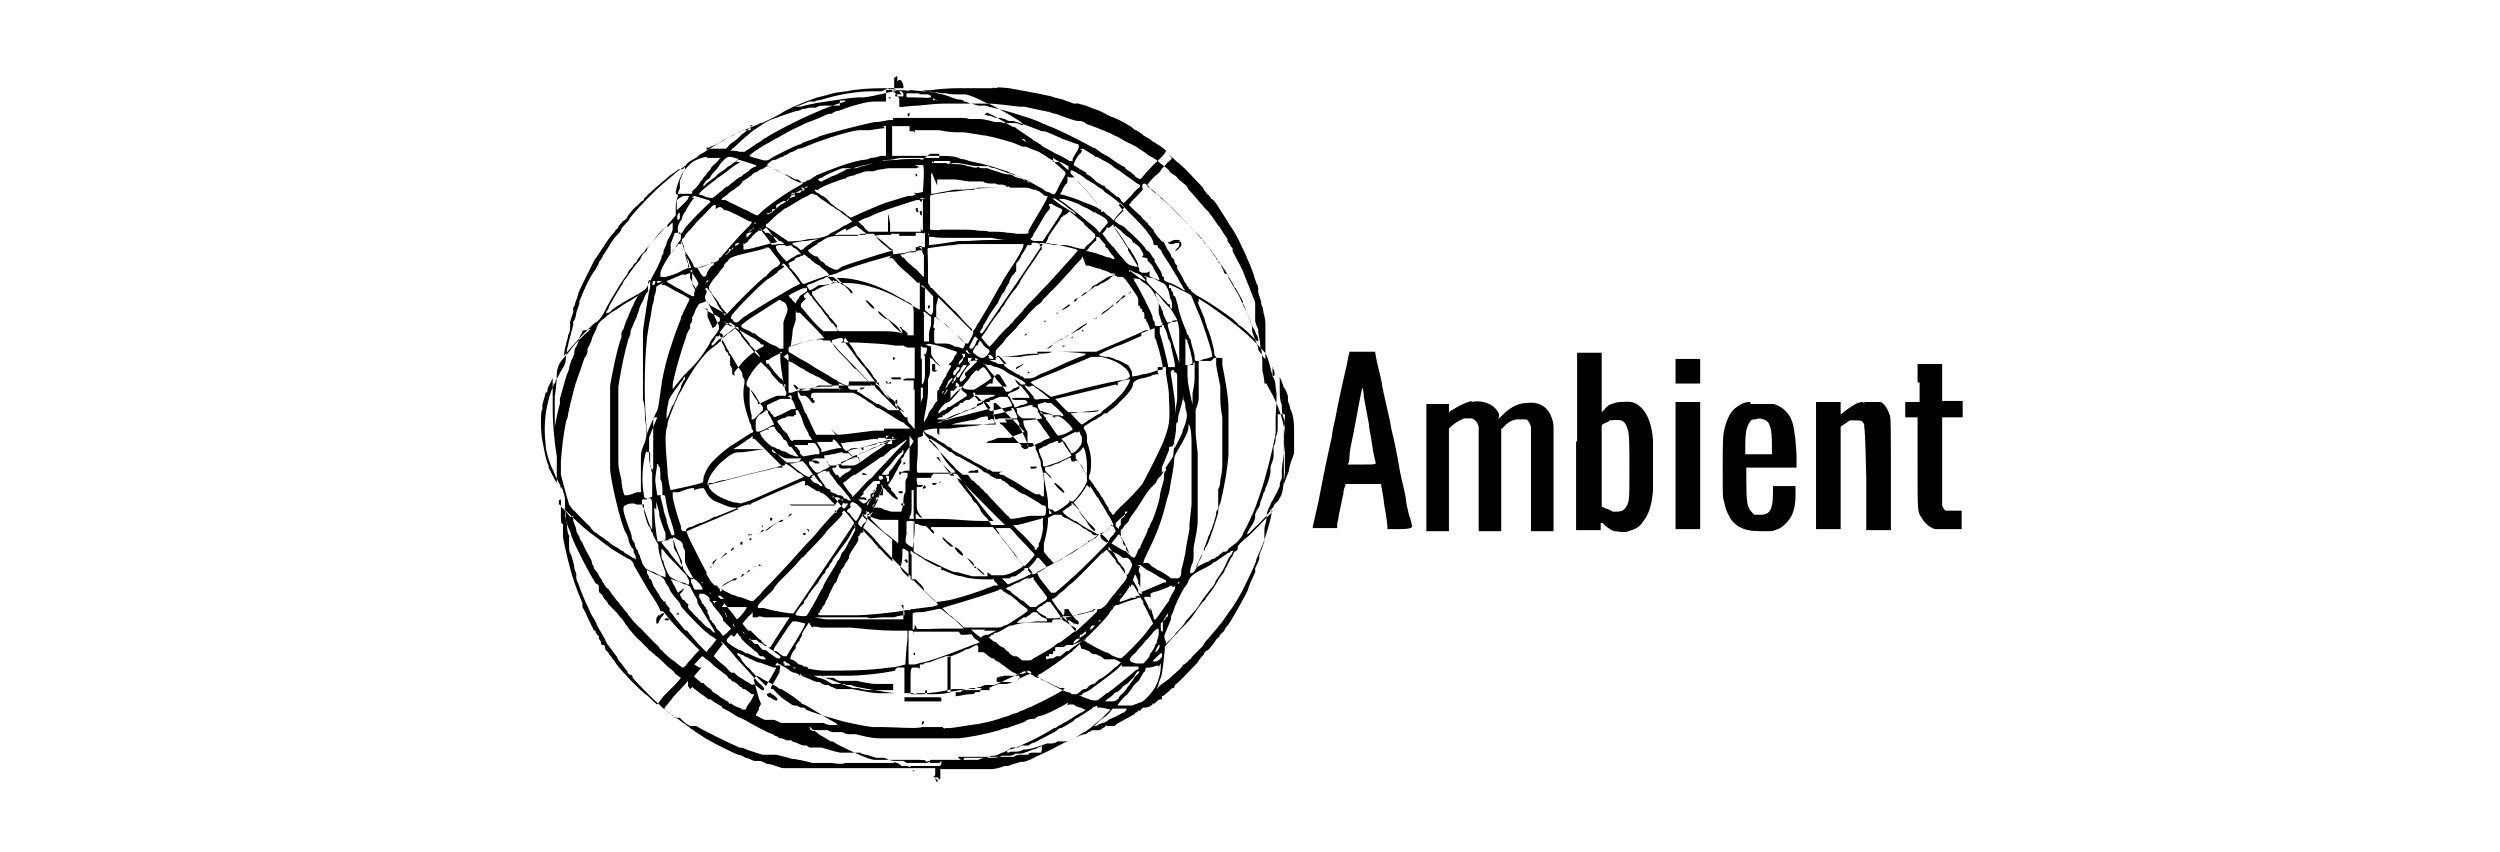
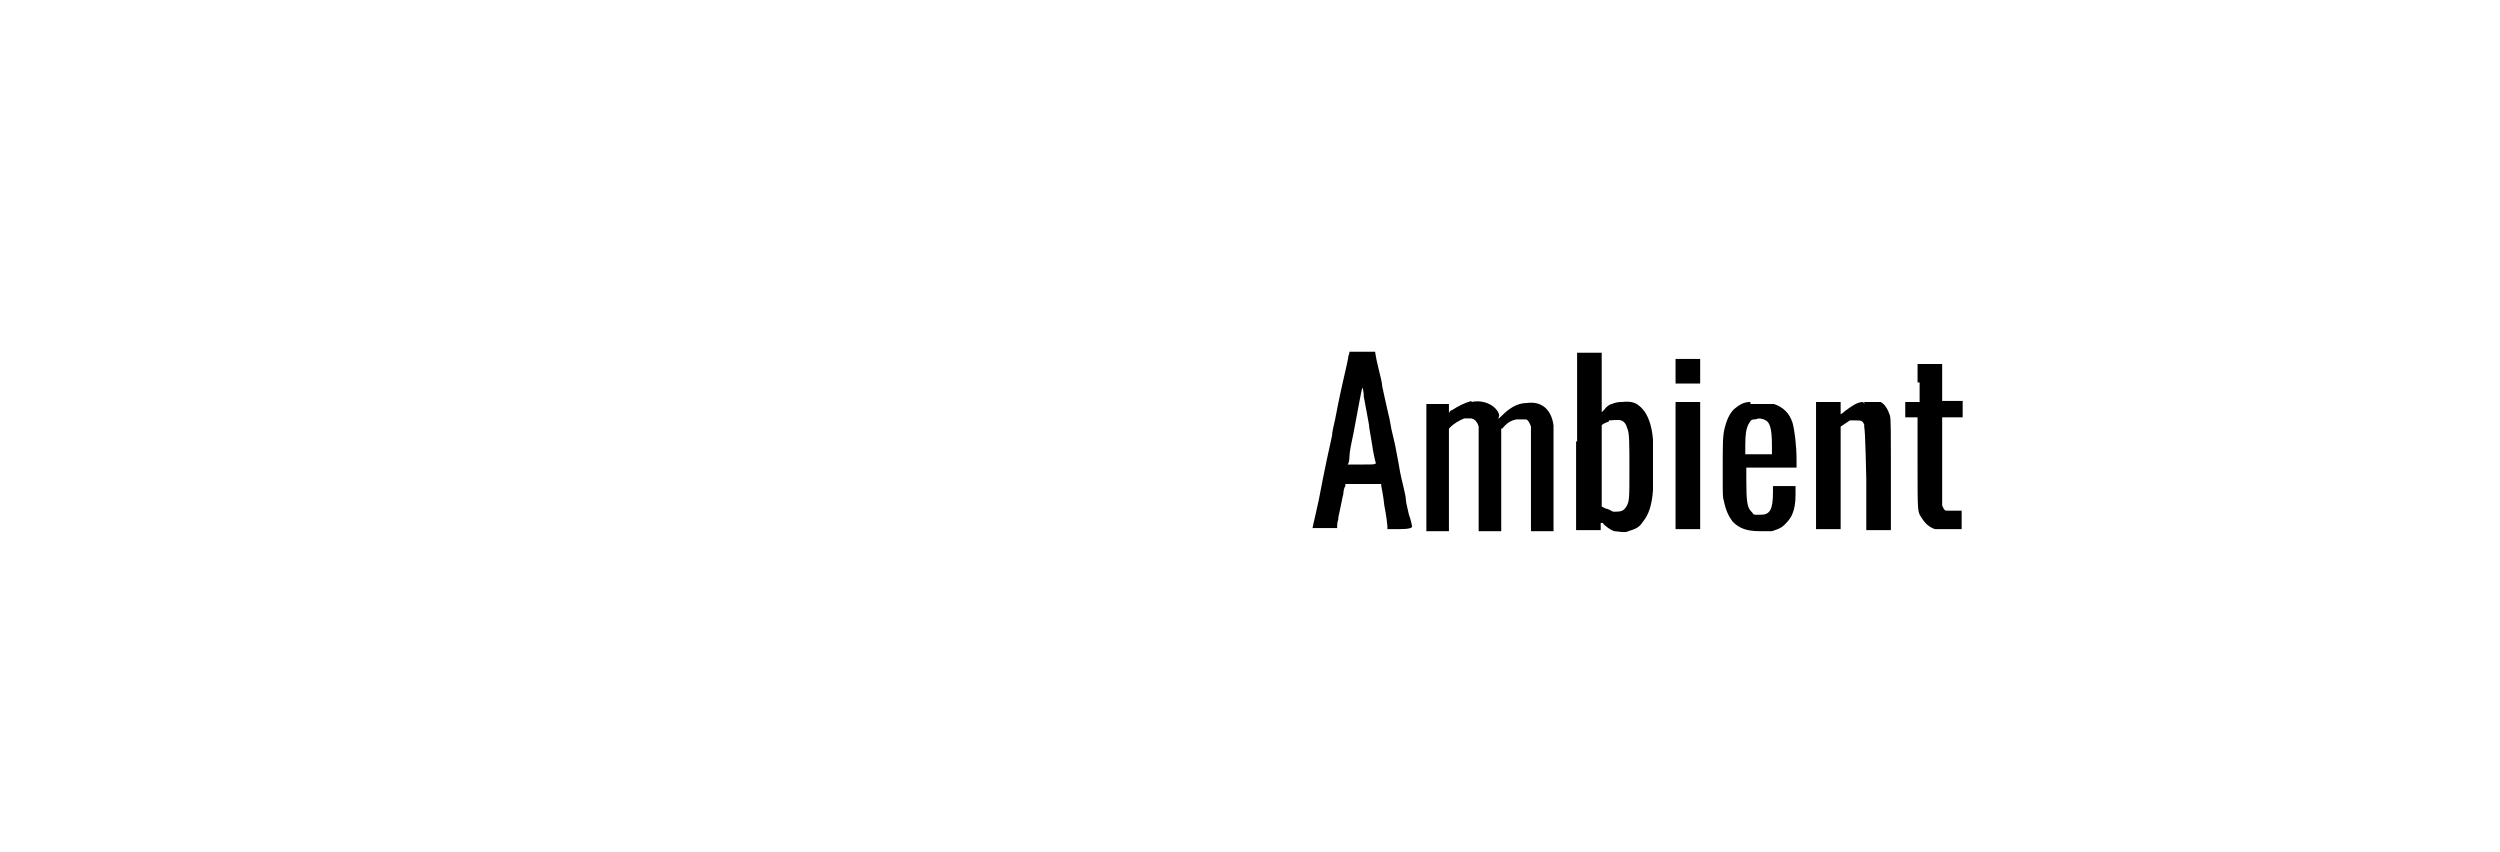
<svg xmlns="http://www.w3.org/2000/svg" viewBox="0 0 243.8 83.1" version="1.1" id="Layer_1">
  <defs>
    <style>
      .st0 {
        fill-rule: evenodd;
      }
    </style>
  </defs>
-   <path d="M87.5,7.4s0,0,0,.2,0,.2,0,.4v.4q0,.2,0,.2h-1.3c-1.3,0-2.8.1-3.6.3-.3,0-.6.1-.8.1-.4,0-1.5.4-2.1.5-1.2.4-2.9,1.1-3.6,1.6-.3.2-1.6.8-1.8.9,0,0-.2,0-.3.1-1,.4-1.4.6-1.7.7-.2,0-.3.1-.3.1h0s-.3.2-.5.3c-.3.1-.8.4-1.1.6-.4.2-.7.4-.7.4,0,0-.2.1-.5.3q-.6.4-.8.5c0,0-.2.1-.2.1,0,0,0,0-.2.2,0,0-.3.2-.5.3s-.5.3-.6.5c-.3.2-1.1.8-1.4,1.1-1.2,1-1.5,1.3-2.3,2.1-.8.8-1.5,1.6-1.8,2,0,.2-.3.4-.4.5,0,.1-.3.3-.4.5,0,.2-.3.5-.5.7s-.3.4-.4.5c-.2.3-.7,1.2-.9,1.4,0,.2-.3.5-.4.7,0,.2-.2.4-.2.4,0,0,0,.2-.3.5-.4.6-.9,1.6-1.4,2.9,0,.1,0,.2,0,.2h0l-.3.9h0c0,.3-.2.9-.3.8h0v.4c-.3,1.1-.6,2.2-.7,3,0,.8-.2,1-.5,1.5-.3.6-.4.8-.5.8h0s0,.5-.2.4h0s0,.3-.2.6c-.6,1.7-.8,3.4-.6,5.2,0,.8.4,2,.8,2.8.2.6.8,1.6.9,1.8,0,.2.2.4.2,1,0,.9,0,1.8.2,2.3q0,.9.2,1.1v.3h0v.9c0,0,0,.5.2.7.2.7.3,1,.3,1.2,0,.3.2.5.2.7v.3s0,.3.2.6c.2.6.6,1.6.8,2,.3.7.6,1.3.7,1.4,0,0,.2.3.3.6s.4.7.5.9.2.4.3.5c0,.3.7,1.1,1.2,1.8,0,.2.3.5.4.6,0,0,.2.3.3.4,0,0,.2.3.3.4,0,.2.2.3.3.3,0,0,.2,0,.2.3.5.6,2.2,2.3,2.6,2.6l.3.3c0,0,.5.4.8.6s.6.5.7.5c0,0,.3.2.5.4.2,0,.4.3.4.3,0,0,.2,0,.4.3.2,0,.4.3.5.3l.6.4s0,0,.3.2c.7.4,2.4,1.3,3.2,1.6.2,0,.6.2.7.3.3,0,.7.3.9.3,0,0,.3,0,.4,0,.4,0,.7.3.9.3.4,0,1.2.4,1.5.4h.7c0,0,.4,0,.6,0,.2,0,.4,0,.5,0h.3s.3,0,.6,0,.5,0,.6,0h.5c.2,0,.6,0,.9,0h2.8c0,0,0,0,0,0h1.4c.4,0,2.2,0,2.4,0h1.1c.2,0,.6,0,.9,0,.3,0,.6,0,.7,0h.8v.5s0,.2,0,.3c0,0,0,.3.2.3v.2c0,0,.3-.3.3-.3,0,0,0-.3,0-.4s0-.2,0-.3v-.2h2.5c0,0,.3,0,.3,0h2.2c.3,0,1.1-.2,1.2-.3h.4c.4-.2,1-.3,1.2-.4h.2c.3,0,1.2-.4,1.3-.5.7-.3,1.3-.6,1.7-.8.9-.5,2.3-1.2,3-1.4,0,0,.3,0,.4-.2.2,0,.4-.2.4-.2h.7s.2,0,.3-.2c0,0,.2,0,.3-.2s0,0,.2,0,.2,0,.3,0c.2,0,.3,0,.4,0s0,0,0,0c0,0,0,0,.2-.2,0,0,.5-.3.9-.5s.7-.4.7-.4h0s.2,0,.2-.2c0,0,.2,0,.3-.2,0,0,.2,0,.2,0h0s.2-.3.3-.3c0,0,0,0,.2,0s.3-.2.3,0h0s0,0,.2-.2c0,0,.2,0,.2-.2,0,0,0,0,.2,0h0l.2-.2s.2-.2.3-.2h.2c0,0,0-.2,0-.3.2,0,.8-.6,1-.8h.2c0,0,0-.3.2-.4.3-.2,1.3-1.3,1.7-1.7s.4-.4.5-.6c0,0,.3-.4.5-.6,0-.2.3-.4.4-.4,0,0,.3-.3.5-.6s.4-.6.6-.7c0-.2.3-.4.5-.6,0-.2.3-.5.4-.6.4-.6,1.8-3.1,1.9-3.4,0-.2.6-1.5.7-1.7v-.4s.3-.6.4-.9v-.3s0-.2.3-.8c0-.2.2-.5.2-.7s0-.3,0-.4c0,0,0-.4,0-.7,0-.3.2-.7.2-1,0-.7.2-1,.4-1.4,0-.2.3-.5.3-.6.5-.9.6-1.2.6-1.2v-.2c0-.2.2-.5.2-.6v-.2s0-.2,0-.3v-.3c0-.2.3-2.3.3-2.5v-.6c0-1.4-.6-3.2-1.6-4.9l-.2-.4h-.2c0-.2,0-.4-.2-1.3,0-1.2,0-1.8-.2-2.3,0-.6-.2-1.2-.2-1.4v-.3h0s-.2-.3-.3-.8v-1c0-.1,0-.2,0-.3v-.5c0-.1-.3-.7-.3-.8s0,0,0,0h0s-.2-.5-.4-1c-.2-.5-.4-1-.4-1h0c0-.2-.9-1.8-1.1-2.2,0-.1,0-.2,0-.3h0l-.2-.2c0-.2-.2-.3-.3-.5v-.2h0s-.7-1-.7-1.1h0s0,0-.2-.2c-.5-.7-.6-.9-.6-.9h0s-.3-.3-.3-.4h0l-.3-.3h0s-.3-.3-1.3-1.5c-.3-.3-.6-.6-.5-.7h0s-.2-.2-.5-.4c-.2-.2-.5-.4-.5-.5,0,0-.2-.2-.4-.3-.2-.1-.4-.3-.4-.4,0,0-.3-.3-.5-.4-.2-.2-.4-.3-.4-.3,0-.1-.6-.5-1-.7-.2-.1-.4-.3-.4-.3h0s-.8-.5-.9-.6c0,0-.2-.1-.4-.2-.9-.4-1.4-.8-1.5-.8h0s-.3-.1-.6-.3c-.3-.1-.7-.3-1-.4-.2-.1-.5-.2-.5-.2,0,0-.3-.1-.5-.2-.2,0-.5-.2-.6-.3,0,0-.3-.1-.3-.1h-.3c-.2,0-1.4-.4-2.1-.7-.2,0-.5-.1-.7-.2-.2,0-.5-.1-.5-.1-.2,0-1.4-.3-1.9-.4h-.5c-.7-.1-2.5-.3-3-.3h-4.1c-.9,0-1.9.1-2.8.2-.8,0-1.7.2-1.8.1v-.3c0-.3,0-.2,0-.2v-.2c0-.2-.4-.7-.5-.7h0v-1.4ZM87.5,7.9s0,.2,0,.4v.3h.3c.3,0,.4,0,.3,0v-.2c0-.2-.2-.6-.3-.6s0,0,0,0h-.1ZM87.1,8.1h0ZM93.5,8.6c-.9,0-2.3.1-2.7.2h-.9s.8.2,1,.2h.2s.2,0,.3.1c.6.1,1.2.3,1.4.4,0,0,.5.2.7.2.3,0,.5.1.5.2,0,0,.3,0,.6.2.3,0,.7.2.8.2h.6s.3,0,.4.1c.9.2,2.1.5,3.3.9,1.3.4,1.7.6,2.1.8.2,0,.4.2.5.2.6.2,2.7,1.2,4.3,2.1.2,0,.5.3.8.5s.8.4,1,.6c.8.6,1.3.8,1.3.8h0c0,.2.6.5.6.5h0l.2.2s.2.1.2.2c0,0,.2.2.3.2q.2.1.3,0s.3-.4.6-.7c.3-.3.7-.8,1-1,.8-.8.8-.9.8-1s-.9-.7-1.1-.8c0,0-.2-.1-.3-.2s-.2-.2-.3-.2c-.2-.1-.3-.2-.5-.3,0-.1-.7-.5-.7-.5,0,0-.2,0-.3-.2-.4-.3-1.3-.8-1.8-1,0,0-.2-.1-.3-.1s-.7-.4-1.2-.6c-.3-.1-1.1-.4-1.3-.5,0,0-.2,0-.3-.1,0,0-.3,0-.4-.1h-.5s-.3-.1-.5-.2c-.2,0-.5-.2-.6-.2-.3-.1-.8-.2-.8-.2h0c0-.1-2.7-.6-4.4-.9-1-.1-1.2-.1-1.2,0s0,0,0,0-.5-.1-.4,0h-3.5.2ZM86,8.9h-.9c-1.5,0-3.3.3-4.9.8,0,0-.4.1-.5.1q-.2,0-.2.1h-.6l-1,.4c-.2,0-.3.1-.4.1s0,0,0,0h-.2.8c.4-.1,1-.3,2.5-.5.7-.1,1.8-.3,3-.4h.6c0,0,.9-.1,1.6-.3.3,0,.7-.2.9-.2.5-.1.7-.1.7-.2,0,0,0-.1-.4-.1s-.4,0-.2,0h.2q.2,0,0,0c-.2,0-.4,0-.4-.1h0l-.6.3ZM87,8.9s0,.2.2,0h0c0-.1-.2-.1-.2-.1h0ZM88.4,9.1v.3q0,.1.2.1h.5c1,0,1.5.1,1.5,0h.2q0,0,0-.1s0-.1-.3-.2h-.8q0,.1,0,0s0-.1-.2-.1h-1.1ZM87.9,9.2h-.6v.2h0c0,.1,0,.1,0,0h0q0-.1,0,0h.8v-.2c0-.2-.3-.4-.4-.3l.2.3ZM86.6,9.5h0c0,.1.3.1.3.1,0-.1-.2-.2-.3,0h0ZM86.2,9.6h0-.2,0ZM89.1,9.5h0ZM91.1,9.6h0c0,.1,0,.1.4.2h.4-.5s-.3-.1-.4,0v-.2ZM92.2,9.9h0ZM92.4,9.9h0ZM86.1,9.9h-.6c-1,0-1.5.2-2.6.5-.3.1-.8.3-1.1.4-.3,0-.6.2-.7.3h-.3c-.1,0,0,0,0,0,0,0-.5.2-.9.4-.5.2-1,.4-1.3.5-.2.1-.4.2-.4.2,0,0-1.3.6-1.6.8-.4.2-.8.5-.9.5,0,0-.4.2-.7.4-.4.2-.7.4-.7.4-.3.2-.8.5-.9.6h0s-.3.2-.3.3,0,0,.2.1.4.1.7.2c.6.2.8.2,1.1,0,.2-.2,2.7-1.4,2.8-1.4s.2,0,.4-.2c.2,0,.4-.2.6-.2.5-.2.9-.3,1-.4.5-.2,4.3-1.2,5.4-1.4.7,0,1.2-.2,1.5-.2h.3v-1.2q0-.2,0,.3v.7h6.9s.3,0,.5.1h1c.4,0,1.2.2,1.5.3h.5s.2,0,.4.1h1.1s.2,0,.4.1.3.1.4.1h0s0-.2-.7-.6c-.6-.4-1.7-1-2.1-1.2,0,0-.5-.3-.9-.4-.7-.4-1.5-.7-1.9-.8h-1c-.2,0-.6,0-.9-.1-.3,0-.7,0-.9-.1-1.6-.1-2.2-.2-2.5-.2h-.3v.4h0c0-.2,0-.3,0-.3,0,0,0-.1-.6-.1h-.8s-.8-.1-.8,0v1.1ZM79,10.1h0ZM81.8,10.3h-1.4c-.2,0-.5,0-.6.1,0,0-.2,0-.2.1h-.5c0,0-.4,0-.5.1,0,0-.4,0-.5.1s-.4.1-.7.2c-.6.2-1.8.6-2.3.8-.6.3-1,.6-1.6,1-.3.2-.6.5-.6.5,0,0-.4.3-.7.6-.3.3-.6.6-.8.7,0,.1-.2.2-.2.2h.3c0,0,.4,0,.6.1h.5c.2-.1.6-.4,1.2-.8,0,0,.4-.2.6-.4,1.9-1.2,5.6-3,7.7-3.6.2,0,.4-.2.4-.2h-.6v.5ZM81.4,10.4h0ZM88.5,11.1c0,.3.2.4.2,0s0-.2,0-.2,0,0,0,.1h0ZM96.1,11h.2s.7.3,1.3.7c0,0,.4.2.5.3.5.3.6.3.7.4h.2c0,.1,1.3.9,1.7,1.2,0,.1.3.2.3.2,0,0,.2.1.3.2,0,0,.2.1.2.1h0c0,.1.4.3,1.5.9.7.3,1.3.7,1.3.7h.3v-.2c0-.1.5-.8.6-1.1v-.3h0c0,0-.3-.1-.6-.2-.3-.1-.5-.2-.5-.2,0,0-.2,0-.3-.1-.2,0-.4-.2-.5-.2-1.1-.5-1.4-.6-1.5-.6h-.2s-1-.4-1.3-.5c0,0-.3-.1-.5-.2-.2,0-.4-.1-.6-.2-.2,0-.3-.1-.4-.1h-.3s-.3,0-.5-.2c-.2,0-.4-.1-.4-.1h-.4c-.2,0-.4-.1-.6-.2-.2,0-.3,0-.4-.1h-.2q0,0,0,0l.2-.2ZM88.4,12.3h-1.4v2.9h3.7c2,0,2.4,0,3,.3.2,0,.6.1.8.2,1,.2,1.4.3,2.1.5s1.5.5,1.6.5c0,0,.2.1.4.2.2,0,.4.2.5.2s.4.2.6.3c.6.2,1,.5,1.4.7s.7.4.7.4h0s0,.1.3.2c.2,0,.4.2.5.2.3.1.2.2.8-1,.3-.5.5-.9.5-.9h0c0-.1,0-.1,0-.2,0,0-.4-.4-1-.9,0-.1-.3-.3-.5-.4-.3-.2-.6-.4-1.1-.7-.6-.2-1.2-.5-1.3-.5h-.3c-.7-.3-.9-.4-1.3-.5-1-.3-2.2-.6-2.5-.6-.7-.1-1.7-.3-2-.3h-.6c-.6,0-1.2-.1-1.7-.2h-2.4v.4h0c0-.1,0-.3-.2-.3h-.3v-.5ZM86.4,12.5h-.2c-.2,0-1.4.2-1.4.2h-1.1c-.9.1-3.2.8-4.9,1.5-.4.2-.8.3-.9.3,0,0-.2,0-.2.1,0,0-.2.1-.4.2-.2,0-.4.2-.6.3-.2,0-.3.2-.4.2s0,0-.3.1c0,0-.3.2-.5.2s-.3.1-.4.2c0,0-.2.1-.2.2-.2,0,0,.2,0,.2s.2,0,.2.1l.7.3h0s.2.1.3.2c.4.2,1,.5,1,.6,0,0,.8.4.9.4h.3s.2,0,.4-.2c.2,0,.5-.2.6-.3s.3-.1.3-.2c1.7-.7,3.3-1.3,4.5-1.5,0,0,.5,0,.8-.2.3,0,.7-.1,1-.2h.5v-2.9h-.3l.2.2ZM73,12.7h-.3c0,0-.2,0,0,0h-.2c-.3.1-2.1,1-2.3,1.2,0,0-.4.2-.6.3-.2,0-.4.2-.5.2h-.2c0,.2,0,.3.4.1h1.5l.2-.2c0-.1.4-.4.7-.6.3-.2.6-.6.8-.7.4-.3.9-.8.9-.8h-.2v.5ZM83.7,12.9h0ZM99.7,13.6s.2.2.3.2,0,0,0-.1c-.2-.2-.3-.2-.3,0h0ZM88.9,13.7v.3s0,0,0-.2v-.2s0,0,0,0ZM100.2,13.9h0c0-.1,0,0,0,0ZM105.5,14.6c0,.1,0,.3-.3.5-.3.4-.5.9-.5,1,0,0,1.1.7,1.2.7s0,0,0,.1c0,0,.2.2.3.2q.2.1.6.5c0,.1.3.2.4.3,0,0,.2.1.3.2h.2s0,.2.4.4c0,0,.3.3.5.4.2.2.3.3.4.3s.2.1.3.3c0,.1.3.3.3.3,0,0,.3-.3.7-.7.3-.4.7-.8.8-.8q.2-.2,0-.3s0,0-.2-.1c0,0-.3-.2-.4-.3-.9-.6-1.1-.8-1.4-1-.2-.1-.5-.3-.7-.5-.6-.4-.7-.4-.7-.4,0,0-.7-.4-.7-.4h-.2c0-.1-.4-.3-.7-.5s-.5-.3-.5-.3c0,0-.2,0-.3.1h0ZM68.4,15.1h0ZM69,15.3c-.3,0-.5.1-.6.1-.8.3-.9.4-1.2.7-.4.4-.7.8-.9,1.3-.2.5-.3.8-.4,1.3q0,.4.3.2h1.3v-.2c0-.1.3-.3.4-.4,0,0,.2-.3.3-.4,0-.1.2-.3.3-.4,0-.1.3-.4.4-.5,0-.1.3-.4.4-.5,0-.2.3-.4.4-.5s.3-.3.4-.4c0-.1.2-.2.2-.2h-1.4,0ZM102.7,15.4s.4.3.5.3h0s.9.9,1,.9h0v-.4h0s-.7-.4-.8-.4h-.7v-.4ZM114.3,15.4s-.2.3-.5.5c-.2.3-.5.5-.6.7,0,.1-.3.4-.6.6-.2.2-.5.5-.6.7l-.2.2h.2c0,.2.3.4.4.5,0,0,.3.3.4.3s.3.2.3.3l.2.2c.2.1,1,.9,1.9,1.8l.8.8h0s.2.3.3.3h0s.3.4.4.4h0s0,.1.2.2c0,.1.3.3.3.4s.2.2.2.2h0s0,.3.2.3h0s.2.4.3.4h0s.2.4.3.4h0s.3.5.4.5h0s0,.3.2.3h0s0,.3.2.3h0s.2.5.3.6h0s0,.3.2.4h.2s0,.2.3.6c.2.3.3.5.3.5,0,0,0,.2.2.3.2.4.6,1,.7,1.3,0,.1,0,.2,0,.3.2.3.7,1.5.7,1.6s.2.4.2.3h0c0,.1,0,.4,0,.6,0,.2.2.6.3.9s.3.7.3.9.2.4.4.6c0,.2.3.4.3.4,0,.2,0,0,0-.3v-1.3c0-.2,0-.6,0-.9s0-.7,0-.9c0-.6-.2-1.1-.2-1.2,0,0,0-.4-.2-.7,0-.5-.2-.7-.3-1.2v-.3s0-.4-.2-.6c0-.2-.2-.5-.2-.7-.4-1.2-1.3-3.2-2-4.4-.3-.4-1.2-1.9-1.6-2.5-.2-.3-.5-.7-.6-.6h0s0-.2-.3-.4c-.2-.2-.3-.4-.4-.5,0-.2-.5-.6-1.6-1.8-.8-.8-1.1-1-.9-.8h0s-.8-.8-.9-.8,0,0,0,0l.3.3ZM70.6,15.6c-.2.2-.4.4-.5.6s-.3.4-.4.5-.3.3-.4.5-.2.3-.3.3l-.2.2c0,.1-.2.2-.2.3v.2s0,0,.2-.2c0-.1.4-.3.6-.5.2-.1.5-.4.6-.5s.3-.2.4-.3c0,0,.2-.1.3-.2s.2-.2.4-.3c.2-.1.3-.2.4-.3,0,0,.2-.1.3-.2,0,0,.3-.2.2-.2,0,0-.3-.1-.7-.2h-.3l-.3.2h0ZM89.7,15.5h-.5s-1.5,0-1.7.1h0s-1.3,0-1.2.1h0c0,.1,0,0,0,0h-.4c-.8.2-1.3.3-1.5.4-.2,0-1.2.3-1.2.3h-1s0,0,0,0h0q0,0,0,0h0c-.2,0-2,.8-2,.9s0,0,0,0c0,0-.4.1-.4.2s.2.2.3.2,0,0,.2-.1.4-.2.8-.4c.4-.1.7-.3.9-.4,0,0,.3-.1.4-.2s.2-.1.2-.1h0c0,0,.5-.1.5-.1h.4s.3-.1.6-.2c.3,0,.6-.2.7-.2.5-.2,1.2-.3,1.7-.4.4,0,.9-.1,1.2-.2h3.9v-.2c0-.1,0-.2,0-.2h-.9l-.8.6ZM90.9,15.7v.2h1.4c0,.1.3.1.4,0q0-.2-.2-.2h-1.4v.2l-.2-.2ZM72.2,15.8c0,0-.3.2-.5.3-.3.2-1.4,1.1-1.8,1.3,0,.1-.4.3-.6.5-.7.5-1.1.9-1.1,1s0,.1,0,.1q.3,0,.6.2c0,0,.4.1.5.1h.2l.4-.3c.2-.2.5-.4.6-.5,0,0,.3-.3.4-.3s.3-.2.4-.3c0,0,.3-.2.4-.3,0-.1.3-.2.4-.3,0,0,.3-.1.3-.2,0,0,.2-.2.3-.2,0,0,.3-.2.4-.3,0-.1.3-.2.4-.3.2,0,.3-.1.2-.2,0,0-1.5-.5-1.6-.5s-.2,0-.3.2h.3ZM91.4,15.7s0,.1,0,0h0ZM92.7,15.8q0,.2.4.2c.6,0,1.1.1,1.2.2h0s.3,0,.5.1q.5.1.5,0h.2c0,.1.2.1.3.1h.5s.4.2.9.3c.5.2.9.3,1,.3h.2s.3,0,.5.2c.2.1.5.2.6.2s.2,0,.3.1c0,.1.5.3.6.3h0s0-.1-.2-.1h0s-.3,0-.3-.2c0,0-.6-.3-.8-.4,0,0-.3,0-.3-.1,0,0-.2,0-.3-.1,0,0-.3,0-.4-.1-.6-.2-.8-.3-1.1-.4-.2,0-.5-.1-.6-.2h-1.2c-.2,0-1.6-.3-1.8-.3h-.8ZM89.9,16.3c-.3,0-.4,0-.5.1h-.4.2-2.3c0,0-.5,0-.8.1-.3,0-.7.1-.9.2h-.6c-.2,0-.6.1-.7.2,0,0-.3,0-.6.2-.6.1-.8.2-.8.3s0,0,0,0c-.3,0-2.7.9-2.7,1.1s0,0-.2,0h-.2s.2.3.3.3,0,0,.2.1c0,0,.2.2.3.2s.2.1.3.2c0,0,.2.1.2.2,0,0,.2.1.2.2h0l.2.2c0,0,.3.2.4.3,0,0,.2.2.3.2,0,0,.2.2.3.2s.3.2.4.3c0,0,.2.2.3.2,0,0,0,.1.2.1,0,0,.3-.1.9-.4.5-.2,2-.9,2.7-1.1.4-.1,1.8-.6,2.1-.6s.3,0,.5-.1q.2,0,0-.1v-.7h0v.2c0,.1,0,.2,0,.1h0c0,.3,0,.4.4.3.2,0,.3-.1.4-.1,0,0,.2-2.5,0-2.6h-.8l.5.2ZM90.8,16.9v2s.4,0,.7-.1c1.2-.2,1.4-.3,1.7-.3h.8c.8-.1,2.5-.2,3.7-.2s1.2,0,1,0h-.2c0-.1-.3-.2-.3,0h0c0-.2-.4-.3-.5-.3h-.3s-.2,0-.3-.1h-.5c-.3,0-.7-.1-.7-.2h-.8q-.1,0,0,0h-.5c-.3,0-1.2-.2-1.5-.2h-1.7v.6c0,0-.5-1.2-.5-1.2ZM90.4,16.4h0ZM66.2,16.5s-.4.3-.7.5c-.3.2-.5.4-.6.5,0,0-.3.2-.5.4-.3.3-.5.4-1,.9-.2.1-.3.3-.4.4,0,0-.2.1-.2.2,0,0,0,.2-.2.2l-.3.3-.2.2c-.2.1-.7.7-.9,1,0,.2-.3.4-.5.5,0,.1-.3.3-.4.5,0,.2-.3.3-.3.4s-.3.3-.5.6-.5.7-.6.9c-.5.7-.7,1.1-.9,1.3,0,.1-.2.3-.2.4-.2.4-1.4,2.8-1.4,2.9s-.2.7-.3.9c0,0,0,.3-.2.5,0,.2,0,.3,0,.4,0,.2-.4,1-.3,1.2h0v.3c0,.1,0,.5-.2.8,0,.3-.2.7-.2.9-.2.6-.2,1.2-.2,1.1.8-1,2.5-2.8,3-3.2.4-.2.7-.6,1-1.2.2-.5,1.2-2.1,1.5-2.6q.4-.6.7-1c0-.2.3-.5.5-.7,0-.2.3-.4.4-.5,0-.2.7-1,.8-1,0,0,0-.2.3-.4.6-.7,1.5-1.8,2.1-2.4l.6-.7v-.5c0-.5,0-.9.2-1.3,0-.2,0-.5.2-.8,0-.3,0-.6,0-.7,0-.2.4-1,.5-1.2,0-.3,0-.3-.2,0h-.4ZM74.3,16.5c-.2,0-.4.2-.5.3h-.2c0,.1-.2.1-.3.3-.2.1-.4.3-.6.4s-.3.2-.3.2h0c0,.1-.2.3-.3.4,0,0-.3.2-.3.2,0,0-.2.2-.4.3s-.4.3-.5.4-.3.2-.4.3c-.2.1-.2.2,0,.2h.2s.3.1.4.2c.5.2,1.6.8,1.7.8.2.1.9.5,1,.5,0,0,.2,0,.3-.2.6-.6,2.7-2.1,3.7-2.6.3-.2.5-.3.5-.3,0,0-.3-.3-.5-.4h-.2s-.2-.1-.4-.2c-.2-.1-.5-.3-.7-.3-.8-.4-1.5-.8-1.6-.8,0,0-.2,0-.4.2h0ZM104.4,16.6v.3s.4.4.8.9c.4.4.9,1,1.1,1.2.4.5.9,1.1,1,1.2.3.5.8.9.9.9,0,0,0,0,.2.2l.2.2.2-.3c.7-.8,1-1.1.8-1h0s-.5-.5-1.3-1.1c-.2-.1-.4-.3-.6-.4,0-.1-.3-.3-.5-.4,0,0-.3-.2-.4-.3,0,0-.3-.2-.5-.3s-.5-.3-.6-.4-.3-.2-.4-.3c0,0-.2,0-.2-.1,0,0-.5-.3-.6-.3s0,0,0,.2v-.2ZM89.3,16.9v.3c.2,0,.2-.2,0-.3h0,0ZM104.1,17.2s0,.2,0,.2h0q0,.2,0,.3s0,.2-.2.3c0,0-.2.3-.3.5,0,.2-.2.3-.2.4s0,0,.2.1c.2,0,1,.3,1.6.5,0,0,.4.2.7.3.6.2.8.3,1,.4,0,0,.2.1.3.2,0,0,.2,0,.2.2s.2,0,.2,0h0c-1-1.3-1.5-1.9-2.1-2.5-.3-.4-.7-.7-.7-.8h0c0-.1,0,0,0,0h-.5ZM90.9,17.3h0ZM98,18h.2-.2ZM97.5,18h0s0,0,0,0h0ZM100.7,18.3h0ZM111.5,18.4c0,.1-.9,1-1.2,1.3,0,.1-.2.2-.2.3,0,0,1.1,1.1,1.1,1h0s.4.6.5.5h0s0,.2.2.2h0s0,.2.3.4h0s.2.3.3.3h0c0,.1,0,.2.2.4,0,.1.3.4.4.5q.2.3.4.3h0s.3.7.4.8c0,0,.2.2.3.5,0,.2.3.4.3.4h0s0,.4.3.6h0v.2c0,.2.3.5.6,1.1,0,.2.3.5.3.5,0,0,0,.2.2.3,0,.1,0,.2.2.2s0,0,0,0c0,.2.2.3.6.6.2.1.5.3.7.4.4.2,2.3,1.5,2.8,1.9.2.2.5.4.5.5,0,0,.2.2.3.2,0,0,.5.4.9.8s.7.7.8.7v-.2s0-.3-.2-.5q-.2-.6-.3-.6h0s-.6-1.6-.7-1.7h0c0-.2-.3-.8-.4-.8s0,0,0,0c0,0,0-.1-.3-.7-.3-.5-.9-1.5-1-1.7,0-.1,0-.2,0-.2,0,0-.4-.7-1.1-1.6,0-.2-.7-.9-1.2-1.6-.8-1-2.5-2.8-3.8-4-.4-.4-.9-.8-1-.9,0,0-.3-.3-.5-.4s-.4-.3-.4-.4q-.2-.2-.4,0v.4ZM78.3,18.5h-.2q0,.1.2.1c.2,0,.2-.2,0-.3h-.2l.2.2ZM94.9,18.5c-.7,0-1.6.2-2.1.2,0,0-.4,0-.7.1-.8.1-1.3.2-1.4.3v3.3s.9.1,1,0h2.5c.2,0,.8,0,1.2.1.5,0,.9,0,1,.1h.7c.7,0,1.2.1,1.2.1,0,0,.3,0,.9.1h.7q.3,0,.4-.1v-.2c.2-.4.8-1.4,1.1-1.9.6-1,.9-1.6.7-1.5h-.2c0,0,0,0,0,0h0l-.5-.4h0s0,0-.2-.1c0,0-.2,0-.2-.1s0,0,0,0h-.2s-.5-.2-.7-.2h-4.8l-.3.2ZM78.4,18.6h0ZM77.8,18.8h0c-.3,0-.5,0-.4,0,0,0,0,.1,0,0h-.2c0,.1,0,.1,0,.1h0c0,.2,0,.2.3,0,0-.1.7-.4,1.1-.6.2,0,.2-.2,0-.1h0q0,0,0,0l-.6.6ZM79.1,18.9s-.2.1-.3.2c-.2,0-1.3.7-1.8,1,0,0-.3.2-.4.2,0,0-.3.2-.5.4-.2.1-.4.3-.5.4,0,0-.2.1-.2.2h0s-.5.4-.5.5h0s-.2,0-.2.1v.2c.2.1,1.4.9,1.5,1,0,0,.2.1.3.2,0,0,.2.1.3.2h0c0,.1.9,0,.9,0,.5,0,1.1-.2,1.3-.2.7,0,1.4-.2,1.6-.3,0,0,.3-.1.3-.2l.6-.3c.2-.1.4-.2.5-.3,0,0,.3-.2.6-.3l.5-.3-.2-.2s-.3-.3-.5-.4-.4-.3-.5-.4c0,0-.3-.2-.5-.3,0-.1-.3-.2-.3-.2h0s-.3-.2-.7-.5c-.4-.2-.7-.5-.8-.6h-.2q0-.1,0-.1h-.2ZM66.8,19.1c-.2,0-.4.1-.5.2-.2.1-.3.2-.3.3v.9s.8-.7,1.1-1.1c0-.2.2-.3,0-.3h-.4ZM67.7,19.3c-.2.2-.6.8-.8,1.2,0,.1-.2.3-.2.3,0,0-.2.4-.2.5s0,.1-.2.3c0,.2-.2.3-.2.6s0,.6.2.6.3-.2.4-.4c.2-.4,2.3-2.5,2.6-2.7h0l-.2-.2c-.2,0-1.3-.4-1.4-.4s0,0-.2.2h0ZM90.2,19.3c-.2,0-.3.2-.3.3s0,.1-.2,0q0-.1,0-.1h-.3c-.6.2-2.9.9-3.6,1.2,0,0-.3.1-.5.2s-.6.3-1,.4l-.6.3.3.3c.2.1.3.3.3.3h0s0,.1.2.2l.2.2h.6c.6,0,1.4,0,1.3,0h0s0-.1,0-.8c0-1.2,0-1.2.2,0v.8h3v-.8.3q0,.4.2.4s0,0,0-.3v-2.8c0-.1,0-.2-.3,0h.4ZM102.4,19.4s0,.1,0,0,0,0,0,0h0ZM103.3,19.4s0,.1.2.2c.4.2,1.8,1.4,2.8,2.2.4.3.7.6.7.6h0l.2.3s0,0,.2-.2c0-.1.3-.3.4-.5.2-.2.3-.3.2-.4,0-.2-.6-.6-.9-.7,0,0-.2-.1-.3-.2h-.2c0-.1-.3-.2-.6-.4-.3-.1-.7-.3-.8-.4,0,0-.5-.2-.8-.3-.3-.1-.6-.2-.7-.2h-.3q0,0,0,0ZM102.8,19.5s.6.5,1.3.9c0,0,.3.2.5.3,0,.1.3.2.3.2h0s0-.2-.4-.4c0,0-.3-.2-.3-.2,0,0-.3-.3-1.1-.8-.3-.2-.4-.2-.4-.1h0ZM76.4,19.6h0l-.7.4h0q0,0,0,.1h0q0,.1,0,.1h0c0,.1,0,.2-.2.2h-.2c0,.2,0,.3-.2.3h0s0,.1-.2.1-.2.1,0,.1c0,0,.2,0,.6-.4.6-.5.7-.6.7-.6h0s.2,0,.6-.4c0-.1.3-.2.3-.2,0,0,0,0,.2-.1h.2c0-.1,0-.1,0-.3,0,0,0-.1-.2,0l-.5.7ZM76.5,19.7h0ZM69.6,20c-.2.1-.5.5-.8.8s-.6.6-.6.6c0,0-.2.2-.3.3,0,0-.3.4-.5.6s-.5.5-.6.7c0,.1-.2.3-.3.3,0,0,0,.1,0,.2s.2.5.2.6h0s0,.4.3.7c.2.3.4.6.6,1,0,.2.2.3.2.3h.4c.2,0,.6-.2.9-.3.8-.3.9-.3,1-.5,0,0,0-.2.2-.2,0,0,.2-.3.5-.6.5-.6,1.2-1.4,2-2.2.3-.3.5-.5.5-.6s0-.1,0-.1h-.2c0,0-1.3-.7-2-1,0,0-.3-.1-.3-.1h-.2c0-.1-.2-.2-.3-.3h-.2s-.2.1-.3.2v-.4ZM65.6,20.4c0,.4,0,.7,0,.5s0-.4,0-.3v-.6.4ZM102.4,20.1v.2h0s0,.1-.4.5c-.6,1-.9,1.6-1.2,2,0,.2-.2.4-.3.5q0,.1.3.2h.9l.8-1.2c1-1.5,1.1-1.7,1.1-1.8s-.2-.2-.5-.3c-.2-.1-.5-.3-.5-.3,0-.1,0,0-.3,0v.2ZM89.8,20.2h0ZM109.6,20.5c-.3.3-.9.9-.9,1s.6.5.7.5h0s0,0,.2.1c0,0,.2.2.4.4.4.3,1.3,1.2,1.7,1.7,0,.2.3.3.3.3h0s.2.2.3.4.3.4.3.4h0s0,.1,0,.2c.2.3.7,1.1.7,1.2s0,.3.2.3v.2c0,.2.3.3.6.4s1.1.5,1.3.7c.2.1.2,0,0-.2,0-.1-.3-.5-.5-.9s-.5-.8-.6-1-.3-.5-.5-.8-.4-.6-.5-.8c0-.2-.3-.4-.4-.5,0-.2,0-.2-.2-.2h-.2s0,0,0,0c0-.1,0-.3-.2-.7,0,0-.2-.3-.3-.4-.3-.5-1.1-1.3-2.1-2.3l-.6-.7-.2.2.4.5ZM89.3,20.3h0c0,.1,0,.4.2.4s0-.1,0-.2v-.2h-.2ZM66.5,20.4h0ZM66.3,20.7c-.3.2-.3.5-.2.8l.2-.2c0-.2,0-.3,0-.4v-.2h0s0,0-.2.1h.2ZM89.7,20.7s0,.3.2.3v-.2c0-.2,0-.3-.2-.2h0ZM90.7,21c0,.1,0,.2,0,.1v-.3h0v.2ZM103.7,21c0,.1-.2.2-.2.2,0,0-.2.4-.6.9-.4.6-.5.7-.7,1.1,0,.2-.2.4-.2.5,0,0,.3,0,.6.1.3,0,.6.1.7.1h.4c.3,0,.4,0,1.4.3.5.1.7.1.7,0s.2-.3.5-.5c.5-.5.6-.7.5-.7s0,0,0-.1-.2-.2-.3-.3c0-.1-.4-.3-.5-.5-.2-.1-.3-.3-.3-.3h0q0-.1-.2-.2c-.2-.2-.5-.4-.6-.5-.5-.4-.6-.5-.6-.5l-.2.2-.3.2ZM66.2,21h0ZM74.4,21.2h0ZM65.6,21.3v.2s0,0,0-.2v-.2.2ZM65,22c-.6.6-.7.7-1,1.1-.2.3-.8,1-.9,1.2,0,0,0,.2-.2.3s-.3.4-.4.5c0,.2-.3.5-.5.7-.3.4-1,1.4-1,1.4,0,0-.2.2-.3.5-.2.3-.5.8-.8,1.3-.2.4-.5.8-.5.9,0,.2-.3.5-.3.6s0,0,.2,0,.3-.2.4-.3c0,0,.3-.2.4-.3,0,0,.4-.2.5-.3.3-.2.5-.3,1.4-.8s1-.6,1.2-1c0-.2.3-.5.4-.8.3-.5.7-1.3.9-1.8,0-.3.2-.5.2-.5v-.2c0-.1.2-.4.3-.7,0-.3.3-.7.4-.9.2-.4.2-.5.2-.6v-.3c0-.2,0-.3,0-.3s-.3.2-.5.5v-.2ZM101.5,21.7h0s0-.1,0,0ZM73.7,21.8h0c0-.1,0-.2-.2,0h0ZM82.4,22.3c-1.1.6-1.2.7-.6.6h2.6v-.2s-.3-.2-.4-.3c-.3-.2-.5-.4-.5-.4l-1,.5v-.2ZM108.7,22s0,.2,0,.2h0c0,.1.4.6.9,1.4.2.3.3.5.4.6,0,0,0,.2,0,.2,0,0,.3.5.8,1.3.2.3.3.5.3.5v.2s0,.1.3.2h.5q0-.1.2-.1c.2,0,0,0,0,.1h0q0,.1,0,.1v.2c0,.1.8.4.9.4s.2,0-.5-1.1c0-.2-.3-.5-.4-.6l-.2-.2v-.2c0,0-.3-.1-.4-.1s-.2,0,0-.2c0-.1,0-.2-.2-.5-.2-.4-.5-.6-.6-.6h0s0-.2-.2-.1h0s0-.3-.5-.6c-.2-.1-.5-.4-.7-.6l-.6-.5h0q0-.1,0,0h0ZM73.6,21.9v.2q0,0,0-.1h0ZM107.9,22.3c-.2.3-.4.5-.4.5h0l.4.5c0,.1.3.4.4.5s.2.3.3.3c.2.3.6.8.9,1.1.3.4.6.7.9.7s0,0,0,0c0,0,0,0,.3.1h.3v-.2h0c0-.1-.4-.9-.7-1.3,0-.1-.2-.3-.3-.4-.4-.7-1.3-2-1.4-2h0v-.2h0c0-.1-.4.3-.4.3h-.3ZM73.5,22.2h0l-.5.4s.2,0,.3-.2c0,0,0-.1.2-.1h0,0ZM74.2,22.2s0,.3.3.6c.3.4.7.9.7,1s.2.1.7,0h.6s-.3-.3-.4-.3-.2,0-.3-.2c0,0-.2-.2-.3-.2s0,0-.3-.2c-.2-.2-.3-.2-.4-.2h-.2c0-.2-.5-.4-.6-.4s0,0,0,0h.2ZM74,22.5q0,.1,0,0c0-.1-.2,0,0,.1h0c0-.1-.2,0-.4.2-.2.2-.3.3-.3.3,0,0,0,.1-.3.3,0,.2-.3.3-.3.3h0c0,.1,0,.2,0,0h0s0,.2-.2,0h0c0,.1,0,.3,0,.3h0v.3q0,.1.9-.1c.7-.2,1.2-.3,1.9-.5.4,0,.6-.2.4-.2h0s-.8-1.2-1-1.3h0l-.4.3ZM65.8,22.7h0c0,.1-.3.8-.4,1.1,0,.2,0,.3,0,.4,0,0,0,.2,0,.3v.2l.2-.2c.2-.3.3-.4.6-.9.2-.2.2-.3.2-.5,0-.3,0-.5-.2-.4h-.2ZM83,22.7h0ZM72.8,22.8h0s0,.1,0,.2c0,0,0,.1,0,.2,0,0,.3-.3.5-.5h0c0-.1-.3,0-.3,0ZM87.5,22.8h-.6v.4c0,.4,0,.3,0,0,0-.2,0-.3,0-.3-.8,0-1.4,0-1.5.1h0c0,.1.2.2.2.3,0,0,.2.2.3.3,0,.1.4.3.6.5s.3.3.4.3,0,0,.2.2v.2c0,0,.8-.1.8-.1.4,0,.8-.2,1-.2h.4v-1.5h-1.6v-.2ZM89.3,23.4v.7h.9v-1.4s-.2,0-.2.2,0,.1,0,.1c0,0,0,0,0-.2s0,0-.2-.1h-.5v.7h0ZM90.6,22.8v1.1h0c.5,0,2.8-.4,2.9-.4h.7c.7,0,1.2-.1,2.6-.1h1.3s-.5,0-1.4-.2h-3.3c-1.4,0-2.1,0-2.4-.1h-.3c-.1,0,0,0,0,.1l-.2-.4ZM83.5,23h-1.7c-.6,0-1.1.1-1.5.4-.2.1-.3.2-.3.2,0,0-.2,0-.3.2-.2.1-.3.2-.3.2h0s-.2.1-.3.2c0,0-.3.2-.3.2,0,.2.7.7.9.6h0s.2.3.4.5c.2,0,.3.2.4.3,0,0,0,.1.2.1h0s0,.1.3.2l.4.2h.3c.2-.2.3-.2.4-.3.5-.2,3.9-1.3,4.7-1.5,0,0,.3,0,.3-.1h0s-.3-.2-.5-.4c-.2-.2-.6-.5-.7-.6-.2-.1-.4-.3-.5-.4l-.2-.2h-1.3l-.3.2ZM79.4,23.1h0ZM73.2,23.2h0ZM79.8,23.3s-.5.1-1.2.2c-.6,0-1.2.2-1.3.2s0,.2.3.3c0,0,.3.2.4.3,0,.1.2.1.3,0,0,0,.2-.1.2-.2,0,0,.2-.1.3-.2,0,0,.3-.2.3-.2,0,0,.2-.2.3-.2.3-.1.5-.3.5-.3h-.1ZM115,23.4h-.5c0,0-.3.1-.4.2-.2,0-.3.1,0,.2h.2s.2,0,.3-.1h.4c0-.1,0,0,0,.2,0,0,0,.2-.2.3-.2.2-.2.3-.2.3,0,0,.2-.1.3-.2.2-.2.3-.3.3-.4,0-.3,0-.4-.3-.3l.2-.2ZM72.1,23.5v.2h-.2s0,0-.2.1c0,.2,0,.3,0,.2h0s0,0,.2-.1l.2-.2v-.2q0,0,0,.1h0ZM106.8,23.5c-.2.2-.6.6-.7.8l-.2.2h.2c0,0,.8.2.8.2h0s.5.2.6.2h0s.4.2.6.2c0,0,.2,0,.3.1s.2.1.3,0c0,0,0-.1-.2-.3s-.3-.4-.4-.5c0-.2-.3-.3-.3-.3h0s0-.1,0-.2-.2-.2-.5-.6c0-.1-.2-.2-.2-.2h-.2c0,.1,0,.4,0,.4ZM106.9,23.5h0s0-.1,0,0ZM66.1,23.8s0,.2-.2.3c-.5.5-1.4,2-1.5,2.5,0,.2,0,.4,0,.4h.3c0,.1.2,0,.9-.2.4-.1.9-.4,1.1-.5.3-.1.5-.2.5-.3h0c0-.1-.7-2.5-.8-2.5s0,0,0,.1v.2ZM94.1,23.8c-.3,0-.8,0-1.1.1-.6,0-2.4.3-2.5.3s0,.4,0,1.9v1.4c0,.2.2.4.2.4h0s0,.2.2.2h0s.9,1,1,1h0s1.2,1.3,1.3,1.3h0s.9,1.1,1.6,1.7v.2c0,0-.7-.7-1.6-1.6-.9-.9-1.7-1.7-1.7-1.7l-.2.8v1.2l.3.2c.2.1.4.3.4.3,0,0,.2.1.3.2l.6.6c.3.2.6.6.8.8.2.2.4.4.5.4h.2c.2-.3.5-.9.5-1s0,0,0-.2c0,0,.2-.3.3-.4,0-.2.2-.4.3-.5,0-.1.6-1,1.1-1.9s1-1.8,1.1-1.9c0-.1.5-.9,1.1-1.8s1-1.7,1-1.8v-.2h-5.8ZM76.6,23.9h-.5c-.4,0-.5.1-.4.3,0,.3,1,1.3,1,1.3,0,0,.4-.3.8-.5,0,0,.3-.2.4-.2h.2c0-.1-.5-.6-.6-.6,0,0,0,0-.2-.1,0-.2-.2-.2-.6-.1h-.1ZM100.2,23.9h0s-.3.6-.6,1c0,.2-.4.7-.5.8,0,0,0,.2,0,.2,0,0,0,.2,0,.3v.2h0s0,.1-.4.5c-.2.3-.3.6-.3.7h0s-.2.2-.4.7c0,.1-.2.3-.3.4,0,.1-.2.4-.3.6,0,.2-.2.4-.3.5,0,.1-.2.3-.2.3,0,0-.2.3-.4.6-.2.3-.4.8-.6,1,0,.3-.3.5-.3.6v.2h.2c0,0,5.8-8.5,5.9-8.7h-.2c-.3-.1-.7-.2-.9-.1v.2ZM101.6,24.1v.2c0,0-.3.3-.3.4-.2.3-.4.6-.6.9-.3.4-.7,1-.9,1.3,0,.1-.2.3-.3.5,0,.1-.2.4-.3.5,0,.1-.2.3-.3.4,0,0-.2.3-.3.4-.2.3-.5.7-.6.9,0,.1-.2.3-.2.3,0,0-.2.2-.2.3s-.2.3-.3.4c0,0-.2.3-.3.4-.2.3-.5.7-.6.9-.3.5-.7,1-.7,1h0c0,0,0,.2,0,0h0s.7.9.8.9c0,0,0,0,.2-.2,0,0,.4-.4.7-.8.3-.3.7-.8.9-.9.2-.2.3-.4.4-.4,0,0,.2-.3.4-.5.2-.2.6-.6.8-.9.4-.5.7-.7,1.6-1.7.5-.5.8-.8,1.5-1.6.3-.3.7-.8,1-1.1.7-.8,1.1-1.2,1.1-1.3s-1-.3-1.8-.5h-.5c-.7-.2-1.3-.2-1.4-.2v.3ZM74.9,24.2c-.2,0-.6.1-.9.2-.8.2-2.3.5-2.6.7-.2,0-.4.3-.4.3,0,0,0,.1-.2.2,0,0-.2.2-.2.3,0,0,0,.2-.2.3-.2.3-.6.8-.7.9,0,0-.2.2-.3.4q-.4.5-.2.8c0,.1.2.2.2.2h0s0,.2,0,.2h0l.5.8h0c0,.1.2.5.4.7.2.2.3.4.3.4q0,.2.3,0c.9-1,3.3-3.4,3.7-3.6,0,0,.2-.1.2-.2,0,0,.2-.2.4-.4s.4-.3.4-.3c0,0,0,0,.2-.1,0,0,.2-.2.3-.3h0c0-.1-.2-.4-.2-.4-.3-.4-.5-.6-.7-.9s-.2-.3-.8-.2h.3ZM71.3,24.3h-.2v.2c0,0-.2.2-.2.2,0,0-.2.1-.2.2,0,0,0,0,.3-.2.2-.2.5-.6.5-.6h0v.2ZM89.8,24.4c-.4,0-.5.1-.5.2v.3q0,.2,0,.2v-.3q0-.2,0-.2h-.5c-.2,0-.5.1-.7.2h-.3s.2.4.3.3h0s.6.7.7.7h0s.4.4.5.4h0s.8.9.8.8v-2.1s-.2-.3-.2-.6v-.2h0c0,.2,0,.1,0,.1v-.2h-.4l.5.4ZM112.7,24.4h.2-.2ZM78.1,24.9c0,.1-.2.2-.3.2,0,0-.2,0-.3.2,0,.1-.3.2-.3.2,0,0,0,0-.2.1q-.2.1,0,.3v.2c.2.1,1,1.1,1,1.2.2.3.3.4.4.4,0,0,1-.4,1.6-.6.3-.1.6-.2.6-.2h.2v-.2s-.2-.2-.3-.3c0,0-.3-.2-.5-.4,0-.1-.3-.2-.3-.2,0,0-.2-.1-.4-.3-.2-.1-.3-.3-.3-.3,0,0-.2,0-.3-.2l-.3-.2-.2.2h0ZM66.8,24.8s.2.8.3.9v.3c0,.2,0,.2.3.1l-.2-.5c0-.3-.3-.5-.3-.5v-.2h0c0-.1-.1,0-.1,0ZM87,24.9s-.4.1-.7.2c-1.5.4-4.1,1.2-4.8,1.6-.2,0-.3.1-.4.1s-.2,0-.4.2c-.2,0-.4.2-.4.2,0,0-.2,0-.8.3,0,0-.4.2-.5.2s-.3.1-.3.2c0,0,.2.4.3.4s.2-.1.4-.2c.2-.1.4-.3.5-.3h.4c.2,0,.4-.1.5-.1h.4q0,0,0-.1s0-.1,0-.2,0-.1.2,0h.2s0,.2.2.2h.7c.8,0,1.4.1,2.2.3,1.4.4,2.1.7,4.1,1.8,0,0,.3.2.5.3l.4.2s0-2.1,0-2.4,0-.3-.2-.2h0s-.9-.9-1.3-1.2c-.2-.2-.6-.5-.8-.8-.4-.5-.5-.5-.7-.4l.2-.3ZM105.5,25h0v.2s-.6.6-1.1,1.2c-.4.4-1.5,1.7-2,2.1-.2.2-.5.6-.7.7,0,.2-.4.5-.6.6-.2.2-.4.4-.5.5,0,0-.4.4-.7.8-.3.3-.7.7-.8.9l-.6.6c-.2.2-.5.5-.6.7-.2.3-.4.4-.8.9,0,0,0,.2,0,.4h0v.2h.4c.9,0,2.2-.2,2.9-.3.9,0,2,0,2.2-.2,0,0,0,0,0,0s0,0,.2,0h0c0,0,.4,0,.8,0,.7,0,1.5,0,2.1,0,.7,0,.6,0,1.2,0,.7-.3,4.5-1.9,4.8-2.1,0,0,.3,0,.3,0,.2,0,.2,0,0-.5s-.2-.3-.2-.2h0c0-.2,0-.5-.2-.4h0v-.3q0-.1,0,0h0c0-.2,0-.4-.2-.4h0c0-.1,0-.4-.2-.3h0c0-.1,0-.3-.2-.3h0c0-.1,0-.4,0-.3h0c0-.2,0-.3,0-.3h0s0-.2-.3-.6c-.6-.9-.9-1.3-1-1.4,0,0-.2-.2-.3-.2h-.4c-.2-.1-.7-.4-1.2-.6-.2,0-.5-.2-.6-.2-.2,0-.9-.3-1.1-.3h-.2l-.3-.8ZM111.4,25.1v.2h0v-.2q0-.1,0,0h0ZM69.4,25.7s-.4.1-.7.2c-.3.1-.6.2-.7.2s0,0,0,0c0,0,.3.6.5.8q.2.2.4-.1c0-.3.5-.9.6-.9s.2-.2,0-.3h-.2ZM110.3,25.7v.2h0v-.2h0ZM76.5,26s-.3.2-.4.3c-.2.1-.3.2-.3.3,0,0-.2.1-.3.2,0,0-.2.2-.3.2,0,0-.2.2-.3.2-.5.3-3.7,3.5-3.6,3.7q0,.1,0,.2s.2,0,.2.2c.2.2.4.2.6,0,0,0,.2-.2.3-.3s.4-.2.6-.4c.2-.1.5-.3.5-.3,0,0,.2-.1.3-.2.3-.2,2-1.2,3.4-2,.9-.5.9-.4.8-.5,0,0-.2-.2-.3-.4-1-1.3-1.2-1.5-1.3-1.5s0,0-.2.2h.2ZM67.5,26.3c0,0,0,.2,0,.4v.2s0,.2,0,.3c0,.1,0,.2,0,.3,0,0,0,.2.2.4l.2.3v-.2c0,0,.2-.2.2-.3,0,0,0-.1,0-.1h0c0-.1-.7-1.2-.8-1.2h0,0ZM69.6,26.4h0ZM110.2,26.4s1,.8,1.1.8c0,0,0,0,.2.1.2.2.3,0,0-.2q-.2-.3-.5-.4c0,0-.3-.1-.5-.2-.3-.2-.4-.2-.4,0h.1ZM66.7,26.7c-1.2.5-1.6.7-1.7.7,0,0,0,.1.4.3.2.1.6.4.9.5,1.1.7,1.4.8,1.4.6s0-.1,0-.2c0-.2.2-.3,0-.5,0,0-.2-.3-.2-.5s-.2-.4-.2-.5v-.3c0-.2,0-.2-.5,0h-.2ZM69.5,26.6h0ZM108.8,26.7s-.2.2-.4.3-.2.2-.2.2h0s-.6.4-.9.5c0,0-.2.2-.4.2s-.3.2-.3.2c0,0-.2.1-.3.2,0,0-.3.2-.3.2l-.2.2c0,0-.3.2-.4.2,0,0-.2.2-.4.2-.2.1-.4.3-.2.3,0,0,.2,0,.2-.2.2-.2.4-.3.4-.3,0,0,0,0,.2-.2.2-.2.4-.3.4-.1h0c0-.1.3-.4.4-.4h0c0-.1.2-.4.4-.4,0,0,.2-.1.3-.2,0,0,.3-.2.5-.3.2-.1.4-.3.5-.3,0,0,.2-.1.3-.1s.2,0,.2-.1v-.2s0,0-.2.1h.3ZM111.8,27h0c0,.1,0,.2,0,.4.2.3.3.4,1.2,1.3.3.3.7.7.8.8,0,.1.2.2.3.2h0v.2s0,.2.2.2h0s0-.2,0-.3c0,0,0-.6-.2-.7h0c0-.2-.2-1.1-.3-1h0c0-.2-.2-.4-.4-.5-.6-.3-1-.5-1.1-.5s-.2,0-.4-.1c-.2-.1-.3-.1-.3,0h.1ZM110.6,27.1s0,.2,0,.3c.2.1,1.8,3.3,1.8,3.5s0,0,0,.1c0,0,0,.2.2.4,0,.2,0,.4.2.4h.2s.2,0,.3-.1c0,0,.2-.2,0-.2s0,0,0,0c0-.1-.3-.9-.3-1v-.2c0-.1,0-.2,0-.2s0,0,0-.1v-.5s0-.3-.3-.6c-.3-.6-.5-.9-1.1-1.3-.2-.1-.4-.3-.5-.4h-.2c0-.1-.4,0-.4,0ZM64.1,27.4v.2s.3,0,.4-.2h-.4ZM68.9,27.4v.2s.2-.2.2-.3h0c0,.1,0,0,0,0ZM63.7,27.4c0,.1-.2.4,0,.4s.2-.3.2-.4h-.1ZM64.7,27.6c-.3.1-.7.3-.7.4,0,0,0,.5-.2.9,0,.5-.2.9-.2,1,0,.2-.4,2.2-.5,3-.3,2.9-.3,6.6,0,9.2,0,.2,0,.3,0,.2s.6-1.5.9-2.1c.2-.3.2-.5.4-1.9.2-1.6.4-2.3.6-3.1.3-1.2,1.1-3.4,1.4-4.1,0,0,0-.3.2-.5,0-.2.3-.6.4-.9q.3-.5.2-.6c0,0-.6-.4-.9-.5,0,0-.3-.2-.4-.2-.5-.3-1-.6-1.1-.6h-.3l.2-.2ZM81.6,27.6c-.2,0-.5,0-.6.1-.5.1-1.4.5-1.6.7h-.2c0,.1,0,.3,0,.3.3.5,1,1.3,1,1.3h0s.5.7.6.7,0,0,0,0c0,0,0,.2.3.4.3.4.6.7.5.6h0c0,0,0,0,0,.3,0,0,.2.3.2.3h0c0,0,.7,0,1.5,0h2.9c.3,0,1.2,0,1.7.2q.2,0,0-.4l-.2-.2h.2c0,.2.3.3.4.4l.2.2v-.6q0,0,0,.4v.4h.6v-2.3q0-.6-.3-.8s-.3-.2-.4-.2-.2-.2-.3-.2c-.8-.4-1-.6-1.5-.8-1.6-.8-3.1-1.2-4.5-1.3h-.5l.3.3c.2.2.4.4.6.5.4.2.8.7.6.7s-.2-.2-.4-.4c-.2-.2-.4-.4-.5-.4,0,0-.3-.2-.5-.4-.3-.3-.4-.4-.5-.4h-.5l.5.5ZM90.2,28.1v2.1h0c0,.1.2.2.2.2,0,0,0,0,.2.2q.3.3.4-.3c0-.3,0-.7,0-.9v-.5s-1-1.1-1.1-1.1,0,0,0,.2h.1ZM114.2,28.1s0,.1,0,.1c0,0,0,.2.2.3,0,.2,0,.4.2.4,0,.1.2.5.4,1.5.2.7.5,1.5.7,1.9,0,0,0,.3.2.4,0,.2.2.4.2.4,0,.2.3,1.1.4,1.6,0,.4,0,.5.2.5s.4,0,.7-.2c.4,0,.7-.2.8-.2s0,0,0-.2c0-.4-.9-3-1.2-3.8-.3-.6-.7-1.7-.8-1.9,0-.1-.3-.3-1-.6q-1.3-.7-1.2-.5v.3ZM78.4,28.1c-.2,0-1.5.7-1.5.7,0,0,.2.4.3.3h0s0,.2.2.3l.2.2h0c0-.2.2-.4.3-.5,0-.2.3-.4.5-.5l.3-.2h0c0-.2,0-.3,0-.3,0,0,0-.1-.1,0ZM63.3,28.3c-.3.3-.4.5-.5.8,0,.1-.2.4-.3.6s-.2.5-.2.6h0c0,.1-.2.4-.2.6h0s-.4.8-.4.9h0s-.2.4-.2.5h0s0,.4-.2.7c-.4,1.4-.7,2.8-1,4.7v.6h0c0,.2,0,1.3,0,1.6v1h0v.7h0v.7h0s0,2.2,0,2.2v.7c0,.4.2,1.2.3,1.6,0,.5.2,1.3.3,1.5,0,0,0,0,.2,0,.3,0,.7-.2,1-.3.2,0,.4,0,.4,0v-3.1c0-.7,0-.9.4-1.8.2-.7.2-1.1,0-2.3,0-.5,0-1.3-.2-1.8v-6.2c0-.3,0-.5,0-.4h0c0,0,0,0,0,0,0-.3.3-2.1.4-2.8.2-1.2.2-1.3.3-1.5v-.4s0-.1,0,0v-.2q0-.4-.2,0v.9ZM90.3,28.3h0ZM68.9,28.3h0s0,.2,0,.3c-.2.3-.2.5,0,.8,0,.1.2.2.3.3,0,.1,1.1.6,1.5.9h.2q0,.1,0,.1c0,0,0,0,0,0h0s0-.2-.2-.3c0-.1-.3-.3-.4-.5,0-.1-.2-.3-.2-.3,0,0,0-.2-.2-.3,0-.1-.2-.3-.3-.4,0,0-.2-.3-.4-.5-.2-.3-.3-.4-.4-.3v.2ZM110.3,28.4c0,0-.3.3-.3.3l.3-.2q0-.1,0,0h0ZM112.6,28.5l.4,1s0,.2.2.4c0,.2.2.4.2.5,0,.3.4,1,.4,1,0,.1.2,0,.6,0s.4-.2.4-.2c0,0-.3-.6-.4-.7,0,0,0-.1-.2-.3,0-.1-.5-.5-.8-.9s-.6-.7-.6-.7h-.2ZM62.3,28.8s-.5.3-.8.5c-.4.2-1,.6-1.4.9-.4.2-.8.5-.9.6,0,0-.3.3-.5.4-.3.3-.4.4-.6,1-.2.4-.4.8-.4.9,0,.2-.3.7-.4.9v.2s0,.4-.3.7c-.2.6-.5,1.5-.9,2.6-.2.7-.7,2.8-.7,2.9,0,0,0,0,0,0,0,0,0,.3-.2.7-.3,1.5-.4,2.6-.5,3.9v1.3c.3,1.2.7,2.6.8,2.9.2.3.4.6.5.6h0s1.4,1.5,1.5,1.5h0l.2.3h0s0,0,.2.2c0,0,.2.2.3.2,0,0,.2.2.4.3s.5.4.7.5c.2.2.5.4.7.5s.5.3.6.4c.2,0,.3.2.3.2,0,0,.4.2.8.5,0,0,.2,0,.3.2h0s0,0,0-.2c0,0,0-.3-.2-.5,0-.2,0-.4-.2-.5,0,0-.2-.3-.3-.7,0-.3-.3-.8-.4-1-.5-1.2-1.3-4.7-1.4-5.9v-1.4c0-.6,0-.8,0-.7v-.2c0-.3,0-1.8,0-1.7h0v-.9h0s0,0,0-.5v-2.1c0-.1,0-.4,0-.7.2-1.2.7-3.7,1.1-4.7,0-.2,0-.4,0-.4h0s0-.2.2-.4c.2-.7.3-.9.5-1.3,0-.2.2-.4.2-.5h0c0-.1.4-.8.4-.9h0l.4-.7h-.3.2ZM78.6,29.1c-.2.2-.5.5-.5.6v.2c0,0,1,1.2,1,1.2.6.7,1.2,1.2,1.2,1.2h0c0,0,0,0,0,0h0c0,0,.2,0,.7,0h.7s0-.2-.3-.5c0-.1-.2-.3-.3-.3,0,0-.3-.4-.5-.7-.3-.3-.5-.7-.6-.8l-.2-.2c0-.1-.6-.7-.6-.8,0,0,0-.1-.2-.2,0-.1-.2-.2-.2-.3h0c0-.1-.4.3-.4.3v.2ZM109.5,28.9s-.2.2-.4.4c-.3.2-.3.3-.2.3,0,0,.2-.2.3-.3,0-.1.3-.2.4-.3.2-.1.2-.2,0-.2s0,0,0,0h0ZM75.9,29.3c-1.1.7-1.6,1-2.5,1.6-.5.3-1,.7-1.1.8h0c0,.1,0,.2,0,.2,0,0,.3.2.6.3s.5.3.5.3h.2c0,0,.4.4.8.6.3.2.8.5,1.1.6.2,0,.5.3.5.3h.4v-1.8s0-.6,0-.7,0-.1,0,0h0c0-.2.2-.6.3-.9q.2-.5,0-.8c0-.2-.3-.4-.4-.4-.2-.2-.4-.2-.9.1l.4-.2ZM84.4,29.3s.6.8.8.8,0-.2-.2-.4c-.2-.2-.5-.5-.6-.4ZM87.1,29.4h0v.8-.9h0ZM116.8,29.4h0c0,.2.6,1.4.7,1.8,0,.2.2.5.2.7.3.7.4,1,.7,2.3,0,.2,0,.5.2.6,0,0,0,.3,0,.4s0,.3,0,.3c0,.4.4,2,.4,2.2v.7c0,.6,0,1.3.2,2.3v.7h0v.7h0v3.1c0,.2,0,.9-.2,1.6,0,.2,0,.6-.2.9,0,.4,0,.7,0,.9v.2s0,0,0,.4,0,.5-.2.7v.3h0s-.2.6-.2.7h0s-.2.5-.2.6h0s-.2.4-.2.5h0s0,0-.2.4c0,.2-.2.5-.2.6s-.2.4-.2.6-.3.6-.4.9c-.3.7-.4.8-.3.8s.5-.3,1-.5c.2,0,.4-.3.6-.3s.3-.2.3-.2c0,0,.2,0,.3-.2,0,0,.3-.2.4-.3h.2c0,0,.2,0,.3-.3,0,0,.3-.2.4-.3,0,0,.3-.2.4-.3.2-.2.6-.7.6-.8s.2-.4.4-.8c.2-.4.4-.8.4-.9s0,0,0,0c.2-.2,1.1-2.7,1.5-4.3.3-1,.9-3.6.9-4v-1.4c0-.5.2-2.3,0-2.9,0-.2,0-.7-.3-1.1-.5-2-.5-2.1-1.1-2.7-.8-.9-1.8-1.8-3.1-2.8-.7-.5-1.8-1.3-2.1-1.5-.9-.6-1-.6-.9-.5v.3ZM68.2,29.6c-.3.4-.5.9-.5,1h0s-.2.3-.2.4h0s0,.1,0,.2h0s0,.3-.2.4c0,.2,0,.3,0,.4h0s-.4.6-.4.9h0c0,0-.2.5-.2.6h0c0-.2-1.1,3.5-1.1,4.1s0,.2,0,.3c0,.2,0,0,.2-.2,0,0,.3-.4.4-.5,0,0,.3-.4.5-.6.2-.2.3-.3.3-.3,0,0,.2-.2.4-.4.6-.6.9-1,1.5-1.9,0,0,.2-.3.3-.5,0-.2.4-.6.6-.9.3-.4.4-.7.3-.6h0v-.3s-.3-.5-.5-1.1c-.3-.5-.5-1-.6-1.1q-.2-.2-.2-.1l-.5.2ZM63.2,29.6h0ZM104.1,29.8s-.3.2-.4.3c0,0-.2.2-.2.2l.4-.2c.5-.3.5-.4.4-.4,0,0-.2,0-.2.1ZM108.6,29.8s-.3.2-.4.3c0,.1-.4.3-.5.4,0,0-.3.2-.3.2h0q0,.1,0,0h0s0-.2.4-.4c.3-.2.8-.6.7-.6h-.2.1ZM90.5,29.9v.2h0c0,0,.2,0,.2-.3h0q0-.1,0,0h-.2ZM69,30.1v.2s0,.1,0,.2c0,.1,0,.2,0,.2h0v.2h0s.4.9.5,1.1l.3-.2c0-.2.3-.4.4-.5v-.2c0,0,0-.1,0-.1,0,0-.2-.1-.3-.2,0,0-.2-.1-.4-.2-.4-.2-.6-.3-.6-.4l-.3-.2h0c0,.1.2.1.2.1ZM90.3,30.1h0c0-.1,0,0,0,0ZM85.6,30.3c0,.2.4.6.8.8.2,0,.4.3.5.4.3.4,1,1,1.1,1h0s-.2-.2-.3-.4c-.2-.3-.7-.7-1-.9,0,0-.3-.2-.4-.3-.2-.2-.6-.6-.6-.5h0ZM77.6,30.3v.6c0,.1,0,.3,0,.3,0,.1-.2.6-.3,1,0,.5-.2,1.5-.2,1.6h0c.3-.2,1.7-.6,3-.8.2,0,.3,0,.3,0h0s-.3-.4-1.5-1.6c-.5-.5-.9-.9-.9-.9h-.3ZM90.1,30.9v2.4h.5v-.8h0s0-.2.2-.8c0-.6,0-.7,0-.8,0,0-.3-.2-.4-.3,0,0-.2-.2-.3-.2s0,.2,0,.4h.1ZM103,30.5h0c0,.1.2.1.2,0h-.2ZM102.4,30.9h.2-.2ZM106.7,31h0q0,.1.2.1c.2-.2,0-.2,0,0h0ZM91.1,32.2c0,.5,0,1,0,1.1q0,.2.3.2c.2,0,.4,0,.5,0h.3s.5,0,.9.3c.4,0,.8.2.8.2h0s.3-.4.2-.5c0-.2-2.7-2.6-2.9-2.6s0,.4-.2,1l.2.2ZM101.8,31.3h0c0,.1.2.1.2,0s0,0-.2,0ZM114.3,31.4c-.5.2-.5.1-.3.8s.9,2.8,1,3.2c0,0,0,.2,0,.2,0,0,0-.8,0-.9v-.4c0-.3,0-.8,0-1.9,0-.7-.2-1.1-.2-1.1h0c0-.1,0-.1-.5,0h0ZM70.8,31.6c-.2.3-.4.5-.6.8v.3s0,.2.2.2c0,0,0,0,.2,0,.2-.2.4-.4.6-.5s.6-.5.6-.5l-.2-.2c0,0-.2-.1-.3-.2,0-.1-.2,0-.4.2h0ZM106.4,31.4c0,.1,0,.2,0,.2s0,0,0-.1h0c0-.1,0-.1,0-.1ZM105.2,32l-.8.6s.4-.2.7-.4c.2,0,.4-.3.6-.4s.3-.2.3-.3h0s-.4.2-.8.5ZM67.2,31.6h0s0-.1,0,0ZM101.3,31.6c0,0,0,.2,0,.2h0v-.2h0ZM113.4,31.9h-.3q0,0,0,.6c.2.5.7,2.6.8,3.1v.2h.6c.2,0,0-.7-.3-2,0-.4-.2-.7-.3-.8h0c0-.3-.3-1.1-.4-1.1h0v-.2h-.2v.2ZM62.8,31.9h0c0-.1,0,0,0,0ZM72,31.9h0q0,.1,0,.1h0s.3.5.6.9c.2.2.4.5.5.6,0,.2.2.3.3.4.4.4.8.9.7.9s-.7-.6-.8-.8c0,0-.3-.3-.5-.6-.2-.2-.4-.5-.5-.6,0-.2-.6-.8-.7-.8,0,0-.6.5-.9.7,0,0-.2.2-.3.2,0,0,0,0,0,.2,0,0,0,.3,0,.3h0c0,0,.2.3.3.6,0,.2.2.4.3.4h0s0,.4.2.3h0s0,.3,0,.2h0s0,.3,0,.2c0,0,0,0,0,.2,0,0,0,0,0,.3,0,0,.2.3.2.4,0,0,0,0,0,0h0v.2c0,.1,0,.2,0,.2,0,0,0,.2.2.2s0,0,0-.2.3-.4.5-.7c.5-.7,1.4-1.4,2.1-1.8.2,0,.4-.3.2-.3s-.2,0-.3-.2c0,0-.3-.2-.4-.3-.4-.2-2.2-1.3-2.8-1.6-.2,0-.3-.2-.3-.1l.6.4ZM57.6,32.1c-.6.5-1.6,1.5-1.8,1.8s-.8,1-.9,1.1c0,0-.2.2-.3.4-.2.3-.3.8-.3,1h0c0,.2,0,1.1-.2,2.3v4.1c0,.9,0,1,0,.8,0,0,0,0,0,0q0,.3,0,0v-1.7q0,0,0,0h0v-.2h0q0,0,0,0c0-.2.4-2.1.5-2.3,0-.3,0-.5,0-.3h0v-.2h0c.5-1.7.5-2,.9-2.9,0-.4.2-.7.2-.8h0s.4-.8.3-.8h0c0,0,0-.4.2-.6.2-.4.3-.7.3-.9h0s.3-.5.3-.6,0,0-.2,0l.9-.2ZM100.6,32.1h0c0,0,.2,0,.2,0h0c0,0-.2,0-.3,0h.1ZM105.5,32.2h0c0,.2,0,.2.2,0h0c0,0-.2,0-.2,0ZM111.2,32.8c-.7.3-1.7.8-2.4,1-.6.3-1.2.5-1.3.6-.5.2-.4.3.3.4.3,0,.5,0,1.1.3.2,0,.5.2.7.3l.4.2s0,0,.2.3.2.4.2.6v.2s.5,0,1-.2c.5,0,1.2-.3,1.5-.4.3,0,.5,0,.5-.2s-.3-1.7-.6-2.5c0-.2-.2-.5-.2-.5v-.2s0-.2,0-.4c0,0,0-.2,0-.3,0,0-.6.2-1.3.5v.3ZM100.1,32.5v.2h0s0,0-.2,0l.2-.2ZM115.5,32.6v.2h0q0-.3,0,0h0ZM69.8,32.9c-.2.4-.3.5-.4.6h0v.2h0s.2,0,.4-.3c.2-.2.4-.4.5-.4s.2-.2.2-.2c0,0,0-.3-.2-.3s0,0-.2.3h-.3ZM103.6,33c-.3.2-.7.4-.9.6-.4.2-.6.4-.6.4,0,0,.3,0,.6-.4.3-.2.7-.5.9-.5.3-.2.6-.5.6-.4,0,0-.3.2-.6.4h0ZM94.8,33.3c-.3.5-.3.6-.2.7h.2s0,0,.2-.2l.2-.4c0-.2.2-.3.2-.3l-.3-.3s-.2.2-.3.5h0ZM104.6,32.8c0,0,0,.2,0,.2s0,0,0,0-.2-.2-.2,0h0ZM82.4,32.9s.5.7.6.8h0s.2.3.5.8c0,.2.4.4.5.7.2.2.3.4.3.3h0s0,.2.3.4c.2.2.4.5.5.7s.3.4.4.5v.2h.2s0,0,0,0c0,.2,0,.3.6.9.2.3.4.6.4.6,0,.2,0,0-.4-.3-.5-.7-.7-1-.9-1s-.2,0,0,0v-.2s-.4-.5-.7-.9c-.3-.5-.7-.9-.7-.9,0,0-.2-.2-.9-1.2-.3-.4-.6-.8-.7-.9,0,0-.2-.2-.2-.3,0-.2-.2-.2-.8,0q-.7,0,.4,1.2c.6.6,1.2,1.2,1.3,1.4.2.2.3.3.4.3s0,0,0,0l.5.5h0s.9,1,1.1,1.1h.2s0,.2.4.5c.2.2.4.5.5.5.2.2,1.2,1.3,1.3,1.3h0c0,0,0-.3-.2-.3,0,0,0,0,0-.2,0-.2,0-.5.2-.4v.2c0,.3,0,.5,0,.5h0c0,0,.7,1,.8,1h.2v.2q0,.2.2.4c0,0,.2.2.2.2,0,0,.2.3.3.3v-3.8c0,0-.4,0-1.7,0h-1.3,2.9v-.9h-.5s-.2,0-.4,0c-.3,0,0-.2.3-.2s.3,0,.5,0h.2v-.4c0-.6,0-2.5,0-2.6h-.2q-.2,0-.2,0t-.2,0-.5-.2c-.2,0-.6,0-.8,0-1.2-.2-2.2-.2-3.7-.3h-1.6l.3-.2ZM115.6,33v2.6h.2c.4,0,.5-.2.5-.3,0-.2-.4-1.9-.5-1.9v-.2q0,0,0,0h0c0,0-.2-.2-.2-.2ZM57.2,33.1h0ZM80.1,33.1h-.5c-.6,0-1.9.5-2.5.7-.2,0-.2,0-.2.3s0,.2.5.5c.3.2.8.5,1.2.7.4.2.9.6,1.3.8.9.5,1.5.9,1.5.9h0s.2,0,.3.2l.4.2s.4.2.5.2h2.4,0c0,0-.2-.3-.3-.4,0,0-.7-.8-1.5-1.6s-1.6-1.6-1.8-1.9c-.2-.2-.5-.5-.5-.5,0,0-.2,0-.6,0h0ZM69.7,33.2h0ZM70.2,33.3s-.2.2-.3.3c0,0-.3.2-.4.3,0,0-.4.3-.6.5-.8.9-1.3,1.6-2.1,3-.2.4-.4.8-.5.9-.4.7-1.2,2.8-1.2,3v.2c-.3.6-.2,2.2,0,4.4,0,.9.3,1.9.3,1.9,0,0,2.4-.5,3-.7q.2,0,.2-.4c0-.3.3-.9.5-1.2.3-.5,1.3-1.4,2-1.9.8-.5,2-1.3,2.2-1.4.2,0,.2-.2,0-.4,0,0,0-.4-.2-.6,0-.2-.2-.6-.3-1-.3-1-.4-1.9-.2-2.8v-.4h0c0,0-.2-.3-.2-.3,0,0,0,0,0-.2s-.2-.4-.4-.7c-.2-.3-.5-.8-.6-1s-.3-.4-.3-.4h0s0-.2-.2-.4l-.2-.4s-.3-.6-.4-.6h0c0,0,0,.3,0,.3ZM95.4,33.5c0,0,0,.2-.2.2s0,0,0,0c0,0,0,0-.2.3-.2.3-.2.4.3.7q.5.4.9,0c.2-.2.3-.4.3-.4,0,0,0-.2-.2-.3s-.4-.3-.5-.5-.3-.3-.3-.3v.2c0,0-.1,0-.1,0ZM89.9,34.9c0,.8,0,1.6,0,1.9,0,.8,0,.7,0,.7s.2,0,.3-.8v-1.1c0-.3,0-.6,0-.6,0-.2,0-.3-.2-.6s-.2-.3,0,0,.3.2.4-.3v-.2h-.3c-.2,0-.3-.2-.3-.2v1.4h0ZM62.6,33.6h0ZM103.6,33.6v.2c0,0,.2,0,.2,0,0-.2,0-.2-.2,0h0ZM90.8,33.8v.4c0,.4,0,.5.5,1.1.3.3.5.5.5.5,0,0-.6-.4-.8-.7,0,0-.2-.2-.3-.2v1.4s0,.2-.2.7v.5h.3c.4,0,.7,0,.8,0s0,0-.5,0h-.6v.5c0,1.1-.3,2.3-.4,2.9,0,.4,0,.3.4-.4,0-.2.3-.6.5-.8,0-.2.3-.5.4-.6,0,0,0-.3,0-.4v-.3q0,0,0,0h0s0,0,0-.2c0,0,0-.2.2-.2,0,0,0,0,0-.2,0,0,.2-.3.3-.5,0-.2.3-.5.4-.7,0-.2.2-.4.3-.6.2-.3.2-.4,0-.4s0,0,0-.2c.2,0,.2-.2.4-.4,0-.2.2-.4.3-.5,0,0,0-.2,0-.2h0s-.9-.3-1.5-.5q-1.4-.4-1.4-.2h-.2ZM98.1,33.9s0,0,0,.2c0,0,0-.2,0-.2,0,0,0,0,0,0h0ZM97.4,34.2v.3h0v-.5c0-.1,0,0,0,0v.2h0ZM94.2,34.2c0,0,0,.2.3.3,0,0,.2,0,.3.2h0c0,0,0,0,0,0,0,0,0,0-.2-.2,0,0,0,0-.2-.2,0-.2-.2-.2-.3,0h0ZM97.3,34.3h0c0,0,0,0,0,0ZM76.3,34.4c-.2,0-.9.4-1.1.5,0,0-.2.2-.3.2,0,0,0,0-.2,0,0,0,0,0,0,.3,0,0,.2.2.2,0h0s.5.8,1.2,1.5c.2,0,.3.3.3.4,0,0,0,.2.2.2,0,0,0,0,0,.2h-.2c0-.2-.2-.3-.3-.3,0,0-.9-.9-.9-1s-.2-.3-.5-.6l-.5-.5-.3.3c-.5.5-1.1,1.5-1.1,1.8s.2.4.2.3h0s.2.4.4.7c.2.4.5.7.5.8v.2s.2,0,.5-.2c.6-.3,1.3-.6,1.4-.6h.8c0,0,.2-.2,0-.5-.2-.7-.4-1.9-.5-2.9,0-.3,0-.6,0-.7q0-.2-.2,0l.3-.2ZM105.5,34.4h0s0,0,0,0h0ZM87.1,34.8v.3c0,0,.2,0,.2-.2v-.3h0v.3h0ZM93.9,34.7v.2c0,0,0,0-.2.2,0,0-.2.2-.2.3,0,0,0,.2,0,.2s.3-.3.4-.5c0,0,0-.3.2-.3,0,0,0-.2,0-.3,0,0,0,0-.2,0h-.1ZM99,34.6h0ZM62.5,34.7s0,0,0,0h0c0,0,0,0,0,0ZM96.5,34.7c-.2.2,0,.3.2.3s.3,0,0-.3q-.2-.2-.4,0h.1ZM101.3,34.6s-.9,0-1.8.2h-2.1l.2.3c0,0,.3.3.3.4,0,0,0,.2.2.3.2.2,1,.6,1.1.7,0,0,.3,0,.3.2h.2q0,0,.2.2h.6c.2,0,.6-.2.9-.4.8-.3,1.9-.8,2.5-1.1.5-.2,1.1-.5,1.7-.7.2,0,.3-.2.3-.2,0,0-1.1-.2-3-.2h-1.8l.2.3ZM76.9,34.7s0,1,0,1.7c0,.2,0,.5,0,.7v1.2q0,.1,0,0h0q0,0,.3,0c.4-.2,1.8-.5,3-.6h.9q.2,0,0-.2c-.2,0-.3-.2-.9-.5-.3-.2-.5-.3-.6-.3,0,0-.3-.2-.6-.3-.3-.2-.6-.3-.6-.4h0s-.2,0-.9-.5c0,0-.3-.2-.4-.2s-.3-.2-.3-.2h0s-.3-.3-.4-.3,0,0,0,0l.4-.3ZM94.4,34.8h0s0,.2,0,.3v.2c0,0,0,0,0,0s.2,0,.3-.2c0,0,0-.2.2-.2h-.5ZM106.4,34.8s-.6.3-2.4,1c-.6.3-1.4.6-1.9.8s-1,.4-1.2.5c-.2,0-.4.2-.4.2,0,0,.6.5,1,.7,0,0,.3.2.7.5l.3.2,1.2-.3c1.4-.4,4.3-1.1,5.5-1.3.5,0,.9-.2.9-.3.2,0,0-.7-.5-1-.4-.4-1.3-.8-2.2-1,0,0-.4,0-.5,0h-.6,0ZM101.8,35v.2h0s0,0,0,0v-.2ZM94.9,35.1h.5s-.2-.2-.3-.2h0v.2ZM97.1,35.1h-.6l.4.2c.2,0,.4.2.5.2,0,0,.2,0,.3,0,0,0,.2,0,.3,0q.2,0,0-.2c-.4-.5-.7-.7-.7-.6l-.2.2ZM115.7,35.2s0,0,0,0h0c0,0,0,0,0,0ZM97,35.2h0s0,0,0,0h0ZM118.1,35.2s-.4,0-.6,0c-.3,0-.5,0-.6,0v2.9c0,.2,0,.5,0,.7,0,.4-.2.9-.3,1.2v1.8c0,.6,0,.7.2,2.4,0,1.7,0,4.8,0,5.8v.7c0,.8-.2,1.6-.4,2.7,0,0,0,.4,0,.7,0,.3,0,.7-.2,1-.2.7-.2.8,0,.8s.5-.5.6-.8c0-.2.3-.6.4-.9,0-.3.3-.6.3-.6,0,0,0-.2.2-.4.3-.6.9-2.5,1.1-3.2,0-.2,0-.6.2-.9.3-1.2.7-3.2.8-4.8v-4.4c0-1.2-.3-2.8-.6-4.3v-.7h-.8ZM90.9,35.5v.6c0,.2.4.2.5,0h0c0,0-.2,0-.2,0,0,0,0,0,0-.3v-.3h0c0,0,0,0,0,0h-.2ZM95.9,35.4s0,0,.2.2c0,0,.4.6.8,1,.3.5.7.9.8,1,0,0,.2.3.3.4,0,0,0,.2.2.2s.3,0,.5-.2.5-.2.6-.3c0,0,.2,0,.2,0s0,0-.2-.2c-.2-.2-.3-.4-.3-.5,0,0,.4.3.6.5h.2c.4,0,.3-.2-.9-.8l-.4-.2s-.5-.3-.6-.4c0,0-.4-.2-.7-.3-.3,0-.5-.2-.6-.2h-.2c-.2,0-.5-.2-.5-.1ZM94.6,35.5s-.2.2-.3.3c0,0-.3.4-.4.6-.2.3-.3.5-.3.6v.2h0q0,0,.2,0s.2-.2.3-.3q.2-.2,0-.3v-.2h0c0,0,1.2-1.1,1.2-1.2s-.6,0-.6,0h-.2v.2ZM99.4,35.7c-.2,0-.4.2-.3.3,0,0,.7-.4.7-.5s0,0-.4.2ZM93.9,35.7l-.2.2h0c0,0,0,.3-.2.4-.2.2-.3.4-.2.5,0,0,0,0,.2,0,0,0,.2-.3.3-.5.4-.5.4-.6.5-.7h0s0,0-.2,0h-.2ZM101,35.6v.2h0v-.2h0ZM95.2,36.1c-.3.3-.6.6-.6.7,0,0-.2.3-.4.5-.2.2-.3.4-.3.4,0,.2.3.3.7.3h.4l.8-.5c.5-.3.8-.6.9-.6,0,0-.3-.6-.5-.8,0,0-.2-.3-.3-.3h0c0,0-.3.1-.5.4h0ZM116.4,35.6h-.6q0,0,0,0h0v.4c0,1,0,1.2.3,2.6.2.8.2.9.2.9,0,0,0-.6,0-1v-.2h0c0,0,.2-.7.2-1.6s0-1.6,0-1.4l-.2.2ZM92.3,35.8c-.2,0-.4,0-.5,0,0,0,0,0,.2,0h.6s0,0,0,0h-.4.1ZM93.3,35.8s0,0,0,0c0,0,0,.2-.2.3-.2.2-.2.5,0,.5,0,0,.2-.2.2-.3h0l.2-.2c0,0,.2-.3,0-.3h-.2,0ZM124.1,35.8v.2s0,.2,0,.4c0,.3,0,.3.2.2,0-.2,0-.7-.3-.7s0,0,0,0h0ZM93.9,35.9h0c0,0,.2-.2.2-.2h0l-.2.2ZM73.5,36h0ZM114.5,36.1c-.4,0-.4,0-.2,1.1.2,1.3.3,2,.3,2.5v.7q0,.2,0,0c0-.5.2-1.2.2-1.5v-2.3q0-.4-.6-.3h.3ZM100.2,36.2v.2h.2c0-.2-.2-.2-.2,0v-.2ZM73.3,36.3h0ZM113,36.5c-.2,0-.6,0-.8.2-.2,0-.6.2-.9.2q-.7.2-.8.5c0,.4-.4.9-.9,1.4s-.3.3-.4.4c-.2.2-.2.3-.9.8,0,0-.3.2-.3.3,0,0,0,0-.2,0h0s-.2,0-.4.3c-.2,0-.5.3-.5.3-.2,0-.7.4-.9.5,0,0-.3.2-.3.2v.2c.2.3.3.5.3.8s0,.4,0,.5c.2.5.4,1.3.4,1.8s0,1.2-.2,1.5v.3s.2.2.4.5c.2.3.3.5.3.4h0c0,0,0,.2.2.3.2.3.3.6.4.6h0s.5,1,.6,1h0c0,0,0,.3.2.4,0,0,.2.3.2.3,0,0,.2,0,.3-.3l.5-.5c.7-.6,1.6-1.6,2.1-2.2.3-.5,1.6-3.1,2-4,.7-1.8.7-2.2.6-4.3,0-1.2-.2-1.6-.3-2.6v-.5h-.2s-.3,0-.6,0v.5ZM53.9,36.6h0v.2c0,.2-.4.8-.5,1.1,0,.2,0,.4-.2.4,0,.3-.4,1.2-.3,1.4v.2c-.2,0-.2,2.2,0,3.1.2,1.1.4,2.1.6,2.4v.2c0,0,.7,1.4.8,1.5q0,0,0-1c0-.7,0-1.2,0-1.6-.2-1.2-.4-2.9-.4-4.6s0-2.7,0-3.2c0-.2,0-.3,0-.2h0ZM97.9,36.7h0q0,0,0,0c0,0,.2,0,0,0h0ZM124.4,36.7h0ZM66.7,36.9c-.5.6-1.4,1.8-1.5,2.2,0,.2-.2.8-.2,1.4s0,.3.2,0c.2-.5.3-.8.3-.8h0s0,0,.2-.3c.2-.5.4-.9.7-1.6,0-.3.3-.6.2-.6h0s0,0,.2-.2c0,0,0-.3,0-.3,0,0,0,0-.2.2h0ZM124.8,36.8v1.1c0,.8,0,1.1.2,1.6,0,.4,0,.9.2,1.3s0,.9,0,1.1c0,.9,0,4.8,0,5.6h0s0-.2,0-.3c0,0,.4-1,.5-1.3,0-.4.4-1.4.5-1.7,0-.2,0-.5,0-.7v-1.2c0-.9,0-1.7-.4-2.5,0-.3-.2-.6-.2-.7s0-.3,0-.4h0c0-.2-.3-.9-.4-.9h0l-.2-.6c-.2-.4-.2-.5-.3-.3h0ZM87.8,36.8c-.2,0-.3,0-.4,0h-.4c0,0-.2,0,0,.2h.6s.2,0,.4,0,.3,0,.4,0c0,0,0,0-.2,0s-.2,0-.3,0ZM92.6,37c0,0-.2.3-.2.4l-.2.4s.2,0,.2-.2,0,0,0,0c0,0,.5-.6.5-.7s-.2,0-.3.2h0ZM124.4,37s0,0,0,0h0c0,0,0,0,0,0ZM93,37.1h0q0,0,0,0h0l-.2.3s.2,0,.2-.2h0c.2,0,.3-.4.2-.5h0l-.2.3ZM86.5,37.2c-.2,0-.2,0,0,.2h.4c0-.2,0-.2-.3,0h0ZM96.8,37.2v.2h-.3c0,0-.3.2-.4.3h-.2c0,0,0,0,0,0,0,0,0,0,.3,0s.2,0,.3,0c.2,0,.3,0,.7,0h.5s.4,0,.5,0c0,0-.7-1.2-.8-1.2h0s-.2,0-.2,0l-.3.3ZM108.8,37.5c-4.9,1.2-5.8,1.4-5.9,1.4h0s1.1,1.2,1.3,1.3h1.4c.7,0,1.5,0,1.6-.2.3,0,.6,0,.5,0h-.3c-.3,0-2.3.2-2.8.3-.2,0-.3,0-.2,0h0s1,1.1,1.1,1.1.3-.2.8-.5c.3-.2.6-.4.8-.5.2,0,.4-.3.5-.4,0,0,.3-.2.4-.3.3-.2,1.4-1.2,1.7-1.7.2-.3.5-.8.5-1s0,0,0,0c0,0-.6,0-1.2.3v.3ZM72.7,37.3h0ZM93.2,37.4h0c0,.2,0,.3,0,.3h.2c.2,0,.2-.2,0-.3,0,0-.2-.2-.2,0ZM93.3,37.6h0ZM100.1,37.6h-.2s0,0,0,0,.2.3.4.5c.2.2.4.5.5.6,0,.3.3.3.7.2.2,0,.5,0,.6,0,.2,0,.3,0,.3,0s0,0,0,0h0s-.6-.5-1-.8c-.2-.2-.5-.3-.5-.4,0,0-.3-.2-.4,0h-.3ZM82.7,37.8l.2.2c.2,0,.3,0,.5,0s.3,0,.2,0v.2c.2,0,.9.6,1,.6s0,0,0,0l.9.6s0,0,.2,0c0,0,.3.2.5.3s.4.3.5.3.2,0,.2,0h.4s.2,0,.3,0c0,0,.2,0,.3,0s0,0,0,0c0,0,.2.2.3.2s0,0,0,0c0,0-.2-.2-.3-.3,0,0-.2-.2-.2-.2h0s-.7-.9-.8-.8h0s-.4-.4-.8-.9c-.6-.7-.8-.8-.9-.8h-.2c0,0-.3,0-.3,0h-1.9ZM89.8,37.8v2.4s0-.2,0-.5c0-.3,0-.7.2-.9v-.7q0-.3,0-.3h-.2ZM93.6,37.9s0,.2-.2.2c0,0-.3.3-.5.5-.2.3-.5.5-.6.6-.2.2-.6.6-.7.8,0,0-.2.3,0,.3s0,0,0,0c0,0,.2-.2.4-.3.2,0,.4-.2.4-.3h0s0,0,.2,0c.3-.2,1.7-1.1,1.7-1.1,0,0,0-.2-.2-.3,0,0-.3-.2-.3-.3q-.2-.2-.3,0h.2ZM99.4,37.9s-.3.2-.6.3-.5.2-.5.3c0,0,0,.2.2.2h0c0,.2.3.7.4.8h0c0,.3,0,.3.7,0,.3,0,.6-.2.6-.2,0,0,0-.3-.4-.3h-.7c-.3,0-.4,0-.4-.2h.5s.2,0,.4,0c.2,0,.4,0,.4,0,0,0,.4,0,.4,0,0,0,0-.2-.3-.5,0,0-.3-.4-.4-.5q-.2-.3-.4-.2h.1ZM52.9,37.9c0,0,0,.2,0,0h0c0,0,0,0,0,0ZM73.1,38v.9c0,.6,0,.9.2,1.6v.4c0,0,.2,0,.2,0,.2-.2.5-.5.7-.7,0,0,.2-.2.2-.2,0,0,0-.2,0-.3,0,0-.4-.5-.6-.9s-.5-.7-.5-.7h0ZM82.1,37.9h-2.6s-.2,0-.4,0c-.2,0-.4,0-.5,0h-.8c0,0-.2.2,0,.2h0v.4c0,.2.2.5.3.7s.2.4.2.5c.2.5.2.6.3.6s0,0,0,0c0,0,.9,2,1,2.1h0s.5,0,1,0h.9s0,0-.5-.6q-.4-.5,0,0c.5.5.6.6.8.6s1.9-.2,3.4-.4c.5,0,1,0,1,0v-.2q0,0,0,0s0,0,0,0q0,0,.3,0h2c0,0,.3,0,.3,0l-.5-.4h0s0,0-.2-.2c-.2,0-1.1-.6-1.4-.8s-1-.6-1-.6c0,0-.3,0-.5-.3-.3-.2-.5-.3-.5-.3h0s-.5-.4-.6-.4,0,0,0,0c-.2-.2-.9-.5-.9-.5h-.9c-.1,0-.2,0-.3,0,0,0-.2,0-.3,0h-.6q-.2,0-.3,0h-.2s-.4,0-.4,0,0,0-.2,0h-.5c-.2,0-.4,0-.4.3s0,.2.2.2h0s0,0,0,.2c.2,0,.2.3,0,.3s-.2-.2-.4-.4q-.4-.4-.5-.3s-.3,0-.3,0,0,0,0,0h0l-.3-.5q-.5-.5-.4-.6s.2,0,.4.3c.2.2.4.3.4.3h0c0,0,.3,0,.6,0,0,0,.4-.2.6-.3s.4-.2.5-.2h1.7c0,0,.3,0,.4,0,0,0,.2,0,.2,0h.2q.2,0,0,0h0s-.5-.2-.6-.2v.6ZM83.9,38h0q0,0,0,0c.2,0,.5-.2.4-.2h-.4ZM55.5,38h0ZM92.3,38.1c0,0-.3.4-.2.4,0,0,.4-.5.3-.5h-.1ZM92.7,38.1h0v.2s0,0,0,.2,0,0,0,0h0v.2h0s0,.2-.2.3c-.3.3-.4.4,0,.2.2,0,1.4-1.5,1.4-1.5h-.5l-.4.4ZM91.9,38.2v.2l.2-.3h0c0,0,0,0,0,0ZM94.6,38.3h0,0ZM115.4,38.4c0,.6-.2,1.1-.5,2.2,0,.3,0,.6-.2.7,0,.3,0,1-.2,1.7v.7c0,.2.6-1.1.8-1.5,0-.2.2-.6.3-.9.2-.7.2-.9,0-1.5,0-.2,0-.6-.2-.8,0-.2,0-.5,0-.6v-.2.2h0ZM95.3,38.3s0,0-.2,0h-.2c0,0,0,.3.2.4,0,0,.3.3.3.4h0c0,0,.3,0,.3,0,.2,0,.3,0,.4-.2,0,0,.3,0,.5-.2.4,0,.5-.2.3-.2h-.3c0,0-.3,0-.6,0h-.9v-.2ZM91.7,38.6h0s0,0,0,0,0,0,0,0h0ZM97.3,38.8c-.2,0-.4.2-.5.2s-.3,0-.3.2c0,0-.2,0-.3,0,0,0-.2,0-.3,0l.3.5c.2.2.4.4.4.4,0,0,2.1-.5,2.1-.5h0c0-.2-.4-.9-.5-.9-.3,0-.5,0-.8,0h0ZM94.3,39c-.2,0-.4.3-.5.3h-.2c0,.2-.2.3-.4.4,0,0-.2,0-.3.2,0,0-.4.3-.5.4-.2,0-.3.2-.3.2h-.2s0,0,0,.2h0c0,0,0,0-.2,0h0s-.2,0-.3.2c0,0-.2,0,0,0h.4c0,0,.2,0,.3,0,.5-.2.8-.4,1.4-.6.3,0,.6-.3.8-.3s.5-.2.8-.3q.8-.3.8-.4s-.6-.7-.7-.7-.2,0-.4.2l-.3.2ZM77.1,38.9s-.2,0-.3,0-.3,0-.4,0c0,0-.2,0-.3,0,0,0-1.1.5-1.3.6v.2c0,.3.2.4.3.4h0s0,.2.2.3c0,0,.2.3.2.3h0s.6-.2,1.7-.8c.2,0,.3,0,.4,0s0,0,0,0c0-.2-.3-1-.4-.9h0v-.3c0-.2-.2-.2-.4,0h.2ZM90.8,39c0,0,0,.2,0,.2q.2,0,0,0,0,0,0-.1ZM102,39.2c-.7.2-.8.2-.8.3,0,0,0,.3.2.5,0,0,.2.2.3.4l.2.3h1c.4,0,.6,0,.3,0,0,0-.2,0-.2,0,0,0-.3-.2-.7-.3,0,0-.2,0-.2,0h-.3c-.3,0-.4-.2-.3-.3s0,0,.7.2c.2,0,.4.2.5.2,0,0,.2,0,.3,0h.2q0,0,.2,0c0,0,.3.2.3,0s-1.2-1.2-1.2-1.2h-.5ZM52.5,39.3h0ZM53,39.4h0ZM100.5,39.5s-1.1.3-1.3.3,0,0,0,.5c.2.3.4.5.6.5h1.8s0-.2-.2-.3c0-.2-.2-.3-.2-.4s0,0,0-.2c0,0-.2-.2-.3-.2h-.2v-.2ZM95.2,39.7c0,0-.3.2-.4.2-.2,0-1.6.6-2.2.9,0,0-.3,0-.5.2-.2,0-.3,0-.3.2s0,0,0,0c0,0-.2,0-.2,0,0,0-.2,0-.3,0s0,0,0,0h0c0,0,.2,0,1.9-.5,1-.2,1.9-.5,2-.5,1.1-.3,1.3-.3,1.4-.4,0,0,0,0-.2-.3l-.3-.3h0q0,.2,0,.2h0v-.2s0,0-.3,0l-.5.2ZM98.7,40s-1.1.3-1.6.4h-.3s.2.3.2.2h0s0,0,0,.2q.2.2.4,0h1.8v-.2h0s-.3-.7-.4-.8h-.2ZM52.3,40.1h0c0,0,0,0,0,0ZM74.1,40.4q-.4.4-.4.7v.6c0,.2,0,.4.2.4,0,0,.3,0,.8-.3.4-.2.7-.4.8-.4,0,0-.3-.6-.4-.8,0,0-.2-.2-.2-.4s-.2-.2-.2-.2c0,0-.2.2-.5.4h-.1ZM94.7,40.3q0,.3,0,.3c0,0,0-.3,0-.4h0c0,0,0,0,0,.1ZM65.1,40.3s0,0,0,0h0c0,0,0,0,0,0ZM89.6,40.4h0c0,0,0,0,0,0ZM124.6,40.4c0,0,0,.8,0,1.3,0,.2,0,.6-.2.9,0,.3,0,.7-.2.9,0,.2,0,.5,0,.6,0,0,0,.3,0,.4,0,.3-.2.7-.3,1,0,0,0,.4,0,.5,0,.4-.4,1.5-.5,1.6,0,0,0,.3-.2.5,0,.2-.2.6-.3.9,0,.3-.2.6-.3.7,0,0-.2.4-.2.5s0,.3,0,.3c0,0,0,.3-.5,1-.2.3-.3.6-.3.6,0,0,.2,0,.5-.4,1-.9,1.7-1.7,2.1-2.3,0-.2.3-.4.4-.5,0,0,.2-.3.3-.5.2-.4.2-.6.4-2.3,0-1.1,0-3.8,0-5.1v-.7c0-.2,0-.4,0-.2v.3ZM77.7,40.4s-.2,0-.3.2h-.6s-.3.2-.5.2q-.5.2-.5.3c0,0,.2.4.3.4h0c0,0,.3.6.4.5h0s0,.2.2.2h0s.2.4.4.7q.2.2.3,0h1.8s-.2-.4-.3-.4h0s0-.2-.2-.5-.4-.8-.5-1.2c-.2-.5-.4-.8-.4-.8h-.2v.3ZM54.9,40.6h0ZM96.3,40.6s-.5,0-.9.2-.8.2-.8.2h0s-1.6.3-1.8.4h-.3c-.2,0-.4,0-.4,0h1c0,0,.6,0,1,0,.4,0,1,0,1.3,0s.8,0,1.1,0h.6s0-.3-.2-.4c0-.2-.2-.2-.5,0h0ZM64.1,40.7h0c0,0-.6,1.4-.8,2,0,.3,0,.9,0,1.2,0,0,0,.4,0,.6,0,.2,0,.7.2,1v.6c0,0,.2-.5.2-.5v-.6h0c0,0,0-.5,0-.8,0-.4,0-.8,0-2v-1.5h.1ZM102.7,40.7h-.7s0,0,0,.2c.2.2.6.8.8,1.1,0,0,.2.3.2.3,0,0,0,0,.2.2h0c0,0,.7-.2.7-.2.4-.2.7-.4.7-.4,0-.3-1.1-1.3-1.4-1.3h-.8.2ZM101.7,40.8s-1.2.2-1.9.2h0v.2h0s0,.4.4.9v.2c0,.1,0,.2,0,.3,0,0,0,.2,0,.3s0,0,0,0h0s0,.2,0,.4c0,.2,0,.3.2.3,0,0,.3,0,.5-.2l.4-.2s.2,0,.4-.2c.4-.2.5-.2.7-.3h0l-.4-.6h0s-.2-.2-.3-.4c-.3-.5-.7-.9-.7-.9h.3ZM89.9,41.1h0ZM94.9,41.1h0ZM98.2,41.2h-.7s0,.2.2.2h0s1.8,2,1.9,2h0v.2c0,0,.3.2.3.2h0c0,0,.4,0,.4-.2,0-.2-.8-2-.9-1.9h0s0-.2,0-.4l-.2-.4h-1.2l.2.3ZM54.7,41.2h0c0,0,0,0,0,0ZM59.4,41.3h0ZM97,41.3s-.8,0-1.7.2c-2.2.2-2.5.3-2.8.3h-.9v.6c0,0-.2,0-.2-.3v-.3h-.2c-.6,0-1.1.2-1.1.2,0,0,0,.2.5.4s.4.2.5.3c0,0,.2,0,.3.2,0,0,.4.2.5.3.2,0,.4.3.6.4.2,0,.4.2.4.3l.4.2c.6.3,1,.6,1.3.7.4.3.5.3.9.5s.5.3.5.3c0,0,.2,0,.3.2,0,0,0,0,.2,0s0,0,0,0c0,0,0,0,.3.2q.3,0,.8,0h.8c.6,0,.7,0,.9,0s0,0,0,0h-1.3c-.6,0-.7.2-.4.3,0,0,.2,0,.2,0,0,0,.3.2.5.3.4.2,1.1.6,1.5.9.3.2,1.2.7,1.2.7,0,0,0,0,.2,0h.2c0,0,0,0,.2.2,0,0,.2,0,.2,0s0,0,0,0h0s0-.5,0-1.4-.3-1.6-.3-1.6v-.2c0,0,0-.4-.2-.6,0-.2-.2-.6-.3-.8,0-.2,0-.4-.2-.4s0,0,0,0q0-.2-.2-.2c0,0-.2,0-.3,0h-2c-.1,0-.3,0-.4,0s-.2,0-.3,0,0,0-.2,0-.2,0-.3,0c0,0-.2,0-.2,0h-.8,0s.2,0,.3-.2c.3,0,.7-.2.9-.3h1.1c0,0,.3,0,.5-.2.9-.3,1-.4,1-.4,0,0-2.7-2.8-2.8-2.8h-.2v1.2ZM74.9,41.8c-.3.2-.7.3-.8.4h0l.2.4c.3.4.7.8,1.1,1,.2,0,.4.2.4.2h.2c0,0,.2.2.3.2s.3,0,.7.3c.8.3,1,.3.7,0,0,0-.2-.3-.3-.4-.2-.3-.3-.4-.4-.3,0,0-1.4,0-1.4,0h1.4l-.2-.3c0-.2-.2-.4-.3-.4s-.2-.3-.3-.4-.2-.3-.3-.3c0,0-.2-.2-.3-.4,0,0,0-.2-.2-.2,0,0-.3,0-.7.3h.3ZM115.9,41.5v.2c0,.4-.6,1.5-1.1,2.3-.2.4-.3.5-.3.9,0,.6-.3,1.9-.4,2.6,0,.3-.2.9-.3,1.2-.5,2.1-1,3.4-2,5.4-.2.4-.3.7-.3.8s0,0,.2,0h.2s.2,0,.4.3q.5.3.6.4c.2,0,1.1.6,1.3.8q.3,0,.6,0c.3,0,.4-.3.4-.6v-.2s.2-.7.4-1.7c0-.3.3-1.7.4-2.3v-.5s0,0,0,0l.2-1.9c0-1.5,0-4.3,0-5.9,0-1.5-.2-1.9-.3-1.9h0ZM87.2,41.6h0,0ZM90.6,41.7h0-.2,0ZM92.5,41.9h0q0,0,0,0h0ZM104.9,42.1l-.8.4-.6.3.2.2c0,0,.2.2.2.2h0s.2.4.5.8v.2c0,0,.4,0,.6-.3.3-.3.5-.6.5-.8s0-.3,0-.5c0,0-.2-.3-.2-.4s0-.2-.3,0h0ZM88.4,42.2h0,0ZM87.9,42.4h-.3.2c0,0,.3,0,.2,0h-.3.2ZM86.4,42.5h0v.2h-.6.2c.2,0,0,0-.2,0s-.2,0-.2.2,0,.2,0,0q0-.2-1,0c-1.2.2-2,.2-2.3.3h-.3s0,0,.2.4c0,.2.3.3.3.4h0s.3,0,.7-.2c.3,0,1-.2,1.5-.3s.9-.2.9-.3h.2c.2,0,1.7-.4,1.7-.4h-.8s0,0,0,0h-.4c0,0,0,0,0,0h0l.4-.3ZM89.5,42.9v1.1h0q0,0,0,0s0,0,0,0h0v.2c0,.3-.2,1.8,0,1.9h1.5c1.2,0,1.5,0,1.5,0h.6v-.2c-.5-.4-1-1-1.6-2.1,0,0-.2-.3-.3-.4l-.6-.6c-.4-.4-.6-.7-.6-.8s0,0,0,0v.5c0,0-.5.2-.5.2ZM73.5,42.5s-.2,0-.3.2c0,0-.4.2-.6.4-.6.4-.9.6-1.1.7q-.2.2,0,0h1.1c.4,0,1,0,1.3,0h.7c-.2,0-1.3.2-2.2.3-.4,0-.8,0-1,.2h0q-.2,0-1.2.9c-.7.7-1.1,1.4-1.2,1.9v.2s.8-.2,1.6-.4c.8-.2,2.2-.6,3.1-.8s1.8-.4,2-.5h.5c.2,0,.2,0-.2-.4-.4-.4-1.2-1.2-1.6-1.6-.4-.4-.8-.8-.8-.8h-.2v-.3ZM91.7,42.6s0,.2,0,.2,0,0,0,0v-.2h0ZM87.4,42.8h0ZM90.6,42.9c0,.2.4.4.4.4h0c-.2,0,0,0,.8.9s1.1,1.1,1.4,1.5c.3.3.7.6.7.6h2.5-2s0,0,.2.3.3.3.4.3h0s0,.2.2.2h0s0,.2.2.2h0s.3.4.4.4h0s.3.4.4.4h0s.4.5,1,1.1,1.1,1.2,1.2,1.2c0,0,0,.2.3.2s1.1-.2,1.7-.3c.2,0,.5,0,.6,0s.3,0,.3,0,.2,0,.3,0c.3,0,.4,0,.4-.5s0-.5-.2-.5c0,0-.2,0-.4-.2-.3-.2-1.3-.8-1.5-.9-.3,0-1-.6-1.2-.7,0,0-.2,0-.4-.3,0,0-.3-.2-.4-.3-.2,0-.3-.2-.3-.2,0,0,0,0-.2,0,0,0-.2,0-.2,0,0,0-.7-.3-.7-.4s0,0-.3-.2c-.2,0-.4-.2-.5-.3-.2-.2-1.4-.8-1.9-1.1,0,0-.3-.2-.4-.2-.2,0-.3-.2-.6-.4-.2,0-.4-.2-.5-.3,0,0-.3-.2-.3-.2,0,0-.3-.2-.6-.4-.3-.2-.5-.3-.6-.4h-.2v.6ZM89.1,43c0,0-.2.4-.4.6-.2.2-.4.6-.5.7,0,.2-.2.4-.3.4v.2q0,.1,0,.2c0,0-.3.4-.4.7-.3.5-.4.8-.7,1.2,0,0-.2.3-.2.3,0,0,.2.3.3.3h0s0,0,0,.2l.2.2s.2.2.3.4c.2.3.3.3,0,.3,0,0-.2-.2-.3-.2,0,0-.2-.2-.3-.3,0,0-.2-.2-.3-.3-.2-.3-.4-.4-.4-.2v.6h-.2c-.2,0-.3,0-.5.5,0,.2-.2.4-.3.5v.2c0,0,0,0,0,0h.5c0,0,.4,0,.6.2.2,0,.6.2.8.2.3,0,.5,0,.7,0h.2s0,0,.2-.8c0-.4,0-.9.2-1.1v-1c0,0,0-.2.2-.5v-.4h-.2c-.6,0-.6,0,0-.2h.4v-1.5c0-.3,0-.8,0-1.1v-.8q0-.3,0,0l.3.4ZM86.9,42.9c0,0-.5,0-.8.2-.3,0-.8.2-1.2.3l-.7.2h0v.3h0s-.2,0-.2-.2h0c0,0-.5,0-.5,0-.3,0-.6,0-.7.2,0,0-.2,0-.2,0s.5.6.6.6v-.2c0,0,0-.2,0,0h0s0,.2,0,.2c0,0,1.3-.5,1.5-.6,0,0,.3-.2.6-.3.2,0,.5-.2.6-.3,0,0,.2,0,.2,0s0,0,0,0,0,0,0,0h.4c0,0,0,0-.4,0l.6-.3ZM88.3,43c-.2,0-.6.4-1.1.7-.2,0-.5.3-.7.5q-.3.2-.3.3h0s-.3,0-.6.3c-.9.6-1.9,1.3-1.9,1.3,0,0,0,0-.3.2-.3,0-.6.4-.9.6,0,0-.3.2-.3.2h0c0,0,.4.7.9,1.2v.2h0s.3-.3.6-.6c.7-.8,1.1-1.2,1.3-1.3,0,0,.5-.6,1-1.1s1.1-1.2,1.4-1.5c.8-.8,1-1,1-1.1h0s0,0-.2,0h0ZM103.2,43h0s-.3,0-.6.2c-.3,0-.6.3-.6.3,0,0-.3,0-.4.2-.3,0-.4.2-.2.5,0,.2.3.6.3.9s0,.4.2.4l1.2-.4h0c0,0,1.4-.6,1.4-.7h0c0,0-.3-.4-.4-.6-.2-.2-.3-.5-.4-.6,0-.2-.2-.2-.3,0h-.2ZM81.4,43.1h-1.7s0,.2.4.7c0,0,0,.2,0,.3,0,0,0,0,0,0s1.5-.4,1.7-.4q.3,0,.3,0,0,0-.2-.2s-.2-.3-.3-.4c-.2-.2-.3-.3-.4-.2v.2ZM82.4,43h0ZM86,43.3h0ZM87,43.3c0,0-.3,0-.3,0h-.2s-.2,0-.4,0c-.6.3-2.1.9-2.3,1-.3,0-.3.2,0,.5.2.2,0,.3,0,0s-.2-.2-.2-.2h-.5c-.2,0-.4.2-.6.3-.6.2-.5.2-.5.3s0,.2.3.2c0,0,.3,0,.4,0h.4c.3,0,.4,0,2-1.2.8-.5,1.2-.8,1.3-.9,0,0,.2,0,.2-.2,0,0,.2,0,.4-.3,0,0,.2-.2.2-.2h-.2v.4ZM78.7,43.4h-1.2s0,.2.2.2h0l.3.4h0v.2c0,0,.2.2.3.3.2,0,0,0,1.2-.2h.4c0,0,0-.4,0-.4-.2-.4-.5-.8-.5-.7h-.6v.2ZM105.6,43.6c0,.2-.5.6-.7.7,0,0,0,0,0,.2v.2s.2.3.4.5.4.5.4.7c.2.3.3.4.3.2v-.3c0,0,0-.2,0,0v-.4c0-.7-.2-1.8-.4-1.8s0,0,0,0h.2ZM114,43.7v.2c0,0-.5,1.2-.7,1.7,0,0,0,.3,0,.3h0v.2h0c0,.2,0,.2,0,0,.2-.2,1-1.4,1.1-1.6,0-.2.2-1.2,0-1.2v.2c0,0-.4.1-.4.1ZM84.4,43.6h0ZM75.3,43.8s0,0,.2.2c.4.4,1,.9,1.2,1.1h.2c0,0,.5,0,.5,0,.5,0,.7-.2.7-.4h-.5s-.2,0-.3,0h-.2s-.2,0-.4,0-.5-.2-.7-.3q-.5-.3-.5-.2l-.2-.2ZM88.1,43.8h0ZM63,44h0q0,0-.2.9c-.2,1.2-.2,2.3,0,3.4q0,.3.2.3c.3,0,.7-.2.6-.2h0c0,0,0-.4,0-.9v-1.4c0-.4-.2-.7-.2-.7h0v-.6c0-.3,0-.6,0-.7q0-.2,0,0h-.3ZM88,43.9s0,.2-.2.3-.5.5-.8.9-.7.7-.8.9c0,0-.2.2-.2.3h.5s.2,0,.2-.2.2-.2.2-.3c0,0,.2-.2.3-.4.2-.3.8-1.1.9-1.2h0c0,0,0-.3,0-.3ZM82.1,44.1c-.2,0-.7.2-1,.2-.8.2-.8,0-.7.3,0,0,0,.2.2.3,0,0,0,.2.2.3v.2h.4c.3,0,.6,0,1.4-.5,0,0,.4-.2.5-.2s.2,0,.2,0c0,0,0,0-.2-.2,0,0-.3-.2-.3-.3h0c0,0-.2,0-.5,0h0ZM79.3,44.5h0ZM91.6,44.5h0v.2h0c0,0,.2.5.3.5,0,0,0,0,.2.3,0,0,.2.3.3.4,0,0,.2.2.2.3,0,.2.2.2.5.2s.2,0,0,0c0,0-.7-.6-1.4-1.4-.3-.3-.5-.5-.4-.4h.3ZM79.8,44.7h-.3c0,0-.4.2-.4.2h.3c.4,0,.7.3.4.3s-.4,0-.5-.2c0,0-.4,0-.4,0v.2c0,.2.7,1,.8.9,0,0,.3,0,.6-.3.3,0,.6-.3.6-.3v-.2c0,0,0,0-.2,0-.2,0-.3,0-.5,0h0c0,0,.3,0,.3,0h.3c0-.2-.4-.6-.4-.6h-.5ZM104.4,44.6s-.7.3-1.2.6c-.3,0-.7.3-.9.3s-.4,0-.4.2,0,.2.6.8c0,.2.2.3.2.3,0,0-.6-.5-.7-.7,0,0,0,0-.2,0s0,0,0,.2c0,.6.3,1.6.4,2.6,0,.8,0,.7.3.8h.2s0,.2.2.2,1.4-.8,1.4-1,0,0,0,0v-.2q0,0,0,0c0,.2.2.2.3.2,0,0,.3-.2.5-.5.3-.4.4-.5.7-1q.3-.6.2-.6h0v-.3c0,0,0-.2,0-.2,0,0-.2-.3-.4-.6-.2-.3-.4-.7-.5-.7,0,0-.2-.2-.3,0h-.3ZM78,45s-.5.2-.8.2h-.2s.8.7,1.4,1.1l.4.2h.2c0-.2.2-.2.3-.2h0s-.6-.9-.8-1.1c-.2-.2-.3-.3-.4-.2h0ZM88.1,45.1v.2c0,0,.2,0,.2-.2,0,0,0,0-.2,0ZM64.1,45.2c0,.2-.2,1.2-.2,1.6s.2,1.4.2,1.5c0,0,.4,0,.5,0v-.5c0-.3,0-.7-.2-1.1,0-.9,0-1.1-.2-1.3,0-.2,0-.2-.2,0h0ZM76.5,45.4s-.4,0-.9.2c-1.7.4-4.1,1-4.8,1.2-.4,0-1,.2-1.2.3-.2,0-.5,0-.5,0,0,0,0,0,0,.2,0,.4.5.8,1,1.1.4.2.8.4,1.5.6.5,0,.6.2.9,0q.3,0,2.5-1c.9-.4,2.1-.9,2.5-1.1.5-.2.9-.4.9-.4,0,0-.2-.2-.3-.3-.2,0-.6-.4-1-.7-.3-.2-.5-.3-.5-.3h0ZM81.5,45.6s0,0-.2,0c-.2,0-.2.2.2.7,0,0,0,0,.2,0h0l.2.3s0,0,.2-.2c0,0,.3-.2.4-.3.2,0,.5-.3.5-.4s-.4,0-.6,0c-.4,0-.6,0-.6-.3s0-.2-.2,0h0ZM113.5,46c-.2.2-.3.5-.4.5,0,0-.2.2-.3.4,0,.2-.3.4-.4.5-.3.3-.6.7-1.1,1.5-.6,1-1,1.4-1.2,1.8,0,.2-.3.4-.5.6,0,.2-.3.4-.3.4q0,0,0,.3c0,0,0,.2,0,.2h0v.2s.2.3.2.4c0,.3.2.5.3.4h0v.2s0,.3.2.4c.2.5.6.7.7.5l.2-.4c0-.2.2-.4.3-.5,0-.2.6-1.3.7-1.6,0,0,0-.3.2-.4,0-.2.2-.5.3-.7.2-.5.5-1.3.7-2.2,0-.4.2-1,.4-1.7,0-.4,0-.8.2-.9v-.3s-.2.2-.3.4h0ZM91.5,46v.4s0,0,0-.4,0-.3,0-.3v.3h0ZM100.6,45.7c0,0-.4,0-.6,0q-.3,0-.4,0h-.2s0,0,0,0,.7,0,.8,0c0,0,.3,0,.4,0,.4,0,.5,0,.5-.2s0,0,0,0h-.6v.2ZM80.7,45.9s0,0-.2,0c-.2,0-.8.3-.8.4,0,0,.3.5.4.6,0,0,.2.3.3.4,0,.2.2.3.4.4,0,0,.2,0,.2.2s0,0,.3.2c.2,0,.4.2.4.2h.2c0,0,.3,0,.4.3,0,0,.3,0,.4.2h.3s0,0-.2-.3c-.3-.4-.4-.5-.9-1.1,0,0,0,0-.2-.2,0,0-.2-.2-.2-.3,0,0-.2-.2-.3-.4,0,0-.3-.3-.3-.4,0-.2-.2-.2-.3,0v-.2ZM87.7,46v.3c0,0,.2,0,.2-.2v-.2h0c0,0,0,.1,0,.1ZM95.1,45.9s-.2,0-.3,0c-.3,0-.5.2-.3.2h.9s0,0,0-.2-.3,0-.4,0h0ZM87,45.9s0,.2,0,.3c0,0,0,0,0-.2h0,0ZM84,46.1s.3,0,.6.2h.8-1.3v-.2ZM85.7,46.4q0,0,0,.3c.2.2.3,0,.4,0,0-.2,0-.3-.2-.3h-.2ZM79.2,46.6h-.2c0,0,.2.4.5.5.2,0,.4.2.5.3,0,0,.2,0,.2,0s0-.2-.3-.4c-.2-.2-.3-.4-.4-.5,0-.2-.2-.2-.4,0h.1ZM86.5,46.6v.2c0,.1,0,0,0,0h0s0,0,0,.2h0c0,0,.3-.1.2-.2h0v-.3c0-.2,0,0,0,0h0c0,0,0-.1,0-.1h-.3v.2ZM80.2,46.8q0,.2,0,.2c0,0,0-.2,0-.3q0,0,0,0ZM90.8,46.6h-1.4v.3q0,.5.3.4h.3c0,0,0,.2-.3.2h-.3v1.3c0,1,0,.9.3,1.4.2.2.2.3.2.3,0,0-.2,0-.3-.2,0,0-.2-.2-.3-.2v.5h.8s.4,0,.7,0c.3,0,.7,0,.9,0,1.1,0,2.7.2,3.9.2s1.4,0,1.3,0c0,0-.6-.7-1-1.2,0,0-.4-.5-.6-.8-.5-.6-1.2-1.5-1.7-2.2-.2-.3-.3-.4-.4-.4h-.2s0,0-.2,0-.3,0-.2,0c0,0,0,0-.2,0h-1.4l-.2.3ZM91.7,46.7h0ZM93.4,46.7s0,.2.3.5c.5.7.9,1.1,1.1,1.4,0,.2.3.4.4.5s.3.4.4.6c0,.2.4.6.7.9.2.3.4.6.4.6h.4c.6,0,.9,0,.9,0l-1.1-1.1c-1.7-1.7-2.9-2.9-3-3.1-.2-.3-.6-.4-.7-.3h.2ZM85.3,46.8c-.2.2-1,1-1.1,1.2v.2h0s-.4.3-.3.3h.2c.2,0,.4,0,.4.2s0,0-.4,0h-.4s.3.3.5.4c0,0,.2,0,.4-.2,0-.2.2-.3.3-.3h0s0,0,0-.2v-.2c0,0,0,0,.3-.2.3-.4.4-.7.3-.8,0,0,0,0,0,0,0,0,.3,0,.3,0h0c0,0,0-.2,0-.3h-.2c0,0,0,0-.2,0h-.2ZM89,46.7v1-.5c0-.3,0-.4,0-.4h0ZM78.5,46.9s0,0-.2,0c0,0-3.8,1.6-4.8,2.1-.2,0-.3.2-.3.2h3.8c0,0,0-.2,0-.2h0c0,.2,0,.3.3.3h2.3c.2,0,1,0,1.1,0h.7s0-.2-.2-.3c-.3-.4-.9-.9-1-.9,0,0-.2,0-.3-.2,0,0-.2,0-.2,0,0,0-.7-.4-.8-.5,0,0-.3-.2-.4,0v-.4ZM91.7,46.9v.2h.3q0,0-.2,0h-.2,0ZM106,47.3c-.2.4-.7,1.1-1,1.4l-.3.3.3.4c.2.2.3.4.3.4,0,0-.2-.2-.4-.4-.3-.3-.4-.4-.4-.3,0,0,0,0,0,.2h0s-.2,0-.3.2c-.2,0-.4.3-.5.3-.2.1.2.5,1.1,1,.2,0,.4.2.5.3.6.4,1.2.7,1.4.8,0,0,.3.2.3.2h.2l.4-.2c.2,0,.3-.2.3-.2,0,0,.6-.5.7-.5,0,0,0,0,0,0s-.4-.9-.5-.9h0s-.2-.4-.5-.9c-.3-.4-.5-.9-.6-.9-.2-.3-.6-1-.7-1.1h0c0,0,0,.2,0,.2l-.2-.2ZM90.9,47.1c0,0,0,.2.2.2s.3-.2.2-.2c0,0-.4,0-.4,0ZM102.8,47.1s.2.4.6.7c.3.3.4.3.4.2s-.4-.6-.9-.9c0,0,0,0,0,0ZM94.7,47.1h0s0,0,0,0h0ZM85.8,47.3v.2h0v-.2h0ZM90.2,47.3s0,0-.2.2c0,0,0,.2,0,.2v1.1h0v-.9c0-.2,0-.3.3-.3s.2,0,.3,0c0,0,0,0,0,0h-.3ZM86,47.4h0c0,.2,0,.3,0,.4,0,0-.2.3-.2.3,0,0,0,.2,0,.2s0,0-.2.3-.3.4-.3.5-.2.3-.2.4c0,0,0,0,0,0s.2,0,.3-.3l.2-.4s0-.2,0-.2v-.2h0c0,0,.3-.3.3-.4s0-.2.2-.4c0,0,0-.4-.2-.3h0ZM67.6,47.6c-.5,0-1.1.3-1.4.4h-.6v.4c0,.3.5,2.1.8,2.9,0,.2,0,.4.2.5q0,0,.4,0c.4-.2,2.1-.9,2.8-1.2.5-.2,1.1-.5,1.4-.6s.6-.3.7-.3c.2,0,0-.2-.3-.2-.5,0-1.3-.4-1.8-.6-.5-.2-.8-.6-1-1s-.2-.3-.2-.3c0,0-.5,0-.9.2v-.2ZM54.7,47.6s0,.5,0,.6v.2q0,.1,0,0v-.2s0-.2,0-.3c0-.3,0-.5-.2-.5h.2ZM85.5,47.7s-.2.3-.3.4c-.2.3-.3.4,0,.3h0s0,0,0-.2,0-.2,0-.2h0q0-.3,0,0v-.2ZM88.9,47.9s0,.2,0,.4v1.1c0,.3,0,.8-.2,1v.2h.4v-1.3c0-.6,0-1.5,0-1.5h-.2ZM78.7,47.8v.2h0c0,0,0-.3,0,0h0ZM87.7,47.9c-.2,0,0,.3.2.2.2,0,.2-.2,0-.2h-.3.1ZM63.8,48.2v.2h0v-.2h0ZM83.5,48.2h0ZM81.2,48.3s1,1.3,1.1,1.3.4-.4.4-.5h-.3q-.2,0-.2-.2c0,0-.2-.3-.5-.4,0,0-.2,0-.2,0,0,0-.2,0-.2,0h-.1ZM64.4,48.4h0l.3,1.2c0,.4.3.9.3,1.1,0,.3.4,1.3.5,1.5q0,0,.2,0,.2,0-.3-1.5c-.2-.5-.4-1.4-.5-2.1q0-.4-.4-.3h0ZM63.8,49.5c0,1,.2,2.7.3,3.1,0,0,0,.2,0,.2,0,0,.2,0,.4,0,.2,0,.4-.2.4-.2q0,0,0-.2c0,0,0-.3,0-.4-.3-.7-.5-1.4-.6-1.7v-.2h0c0-.2-.3-1.1-.3-1.2h0q0,0,0,0h0v1-.2ZM54.7,48.7v1.4c0,.8,0,1,.2,1h0c0,0,0,0,0,.6,0,.3,0,.5,0,.6,0,0,0,0,0,0h0c0,.4.9,4.1,1,4.1s0,0,0,0c0,.2.9,2.5.9,2.4h0c0,0,0,.3,0,.4,0,0,.3.5.5,1,.2.4.4.9.5,1,0,0,0,.2.2.3s0,.2.2.3c0,0,0,.2.2.2h0c0,0,0,.2,0,.3,0,0,.2.2.2.3s0,.3.2.3.2.2.2.3c0,0,0,.2.2.3,0,0,.2.2.2.3,0,0,.2.2.3.4,0,0,.3.3.3.4.2.3.6.8,1.1,1.3.6.7,2,2,2,1.9h0s.9.9,1,.9h0c0,0,.3-.4.6-.8l.9-.9c.6-.6.8-.9.8-.9,0,0,0,0-.3-.2,0,0-.3-.2-.3-.3l-.3-.3c0,0-.3-.2-.4-.3l-.4-.4c0,0-.5-.5-.8-.7-.3-.3-.6-.5-.6-.5h0s-.3-.4-.4-.4,0,0,0,0c0,0-.3-.4-.7-.7-.4-.4-.7-.8-.8-.9,0,0-.2-.2-.2-.3,0,0-.2-.2-.3-.4s-.3-.4-.4-.5c0,0-.3-.4-.4-.5l-.4-.4c0,0-.2-.2-.2-.2,0,0,0,0-.2-.2,0-.2-.4-.5-.5-.7,0,0,0-.2-.2-.3s-.2-.3-.2-.3c0,0,0,0,0-.2v-.2c0,0,0-.2-.3-.3-.6-.9-2-3.6-2.4-4.7,0-.2-.2-.6-.3-.8,0-.2-.2-.4-.2-.5s0,0,0,0h0v-.3c0,0,0-.2,0-.2h0c0-.2,0-.3,0,0h0c0-.2,0-.6-.3-.8l-.2-.2s0-.2-.2-.2v-.4ZM63.1,48.7h-.3c-.2,0-.2,0-.2.3,0,0,0,.4.2.6.3.9.7,2.1.8,2v-2.3q0-.8-.3-.7h-.2ZM77.7,48.7h0ZM84.8,48.8c-.2.2-.3.4-.2.5h0c0,0-.3,0-.2,0,0,0,.3,0,.3-.2,0,0,0-.2.2-.3.2-.3,0-.3,0,0h-.1ZM85.4,48.7h0s.2-.2,0-.2,0,0,0,0v.2ZM61.8,49.1c-.3,0-.6,0-.8.2-.1,0-.2,0-.2.3s0,.4.5,1.8c.2.5.3.8.3.9s0,.3.3.7c0,.4.3.7.3.7,0,0,0,.2.2.5,0,.2.2.5.2.6,0,.2.4.7.5.7,0,0,.3.2.7.3.3.2.7.4.8.4.2,0,.3.2.3,0s0,0,0,0h0s0,0,0-.4c-.3-.8-.6-1.6-.7-2.4,0,0,0-.3,0-.3,0,0-.2-.3-.3-.5s-.2-.4-.2-.4h0s0-.2-.2-.4c0-.2-.2-.5-.3-.6-.2-.6-.4-1.1-.4-1.5s0-.4,0-.5h0c0,0-.5,0-.5,0h-.2ZM87.9,49.1v.2c0,0,.3,0,.3,0v-.2h0c0,0,0,0,0,0h-.2ZM84.6,49.2h0ZM85,49.2q0,0,0,0h0c0-.2,0,0,0,0h0ZM83,49.3s0,.2-.2.3-.2.2-.2.2c0,0,0,.2.2.2h0s.6.9.7.8c0,0,.2-.2.3-.5q.3-.5.2-.7s-.2-.2-.4-.4c-.4-.3-.6-.3-.7,0v.2ZM78.7,49.2h0ZM81.5,49.2h-1.1s-.5,0-1,0h-1.2c-.6,0-3.6,0-4.7,0-.3,0-.4,0-.4,0h-.2q-.2,0-3.1,1.2c-.3,0-.6.3-.7.3,0,0-.4.2-.7.3-.3,0-.7.3-1,.4-.3,0-.5.2-.5.3,0,0,.2.6.4,1,.5,1,1.5,3,1.6,3.1,0,0,0,0,0,.2.2.3.4.7.6.9,0,0,.2.2.2.2h.2c0,0,.2.2.2.3h0c0,0,.3,0,.5.2l.8.4c.2,0,.5.2.6.2.3,0,1.1.4,1.2.4h.2c.2,0,0,0,.7-.6.2-.3.8-.9,1.2-1.3.4-.4,1-1.1,1.4-1.5s.8-.9,1-1.1c.2-.2.6-.7,1-1.1.7-.7.9-1,1.5-1.7.8-.9,1-1.1,1.3-1.4s.3-.4.5-.5c0,0,.2-.2.2-.3,0,0,0,0,0-.2v-.2q0,0-.2,0h-.2l-.4.6ZM124.4,49.6h0ZM84.2,49.6h0,0ZM102.3,49.7v.4h.3c0,0-.3-.4-.3-.4h0ZM84.5,49.8v.3h.3c0,0,0-.2-.2-.2h-.2,0ZM124.1,49.9c0,0-.3.3-.4.4-.3.3-1.8,1.9-2.1,2.1-.4.3-.8.7-.9.9v.2c0,0,0,.2-.3.3,0,0-.2.3-.2.4s-.2.2-.2.3l-.2.4c0,0-.2.4-.2.4,0,0-.2.3-.2.4s-.2.3-.2.3c0,0-.2.3-.3.4-.2.4-.7,1.2-.9,1.4,0,0-.2.3-.4.5,0,.2-.3.4-.3.4,0,0-.5.6-.8,1.1-.4.6-.8,1-1.4,1.6-1.2,1.3-1.5,1.6-1.5,1.7,0,.3-.2,2.2-.3,2.6,0,.2-.2.6-.3.9,0,.3-.2.5-.2.6h0s0,0,0,0h0c0,0,.2-.3.8-.7,0,0,.3-.2.4-.3.9-.8,1.1-1,1.1-1h0s0,0,.2-.2c0,0,0-.2.2-.2,0,0,.5-.4.5-.5s0,0,0,0c0,0,.2,0,.2-.2,0,0,.2-.2.3-.3,0,0,.2-.2.3-.3,0,0,.2-.2.3-.3,0,0,.3-.3.3-.4,0,0,.2-.3.4-.5.2-.2.4-.5.6-.7s.4-.5.5-.6.4-.5.6-.8.4-.6.5-.7c.5-.7,1.1-1.7,1.5-2.6.6-1.2,1.1-2.3,1-2.3h0s0,0,.6-1.4c.5-1.3,1-3.2.9-3.4h0v-.2l-.2.2h.2ZM76.1,49.9v.2h0c0,0,0-.2,0-.3h0ZM81.4,49.8v.2s0,0,.2,0v-.2s-.2,0-.3,0h.1ZM85.1,49.9s0,.2-.2.3v.2h0s0,0,0,.2c0,0,.3.3.5.5.6.6.9.9,1.1,1,0,0,.3.2.5.4.4.3.6.5.6.5v-.2c0-.2,0-.6,0-1,0-.8,0-1.1,0-1.1h-.5s-.3,0-.5,0c-.2,0-.3,0-.4,0h-.3c-.2,0-1-.3-1.3-.4h0l.3-.2ZM110,49.9s-1,.9-1.2,1.1h0v.3c0,0,.3.3.3.3h0c0,0,0-.3.2-.4v-.2q0,0,0,0h0q0,0,0,0v-.2c0-.1,0-.2.2-.3,0,0,.2-.2.2-.2h0s0,0,0-.2c0,0,0,0,0-.2h-.2.2ZM105.3,50s.2.3.3.4c.2.2.4.5.5.7s.3.4.3.4h0c0,0,0,0,.2.2,0,0,.2.2.2,0h0s0-.2-.5-.6c0,0-.4-.4-.6-.7-.2-.2-.4-.5-.5-.5h0c0,0,0,0,0,0h.2ZM82.2,50.1s-.3.4-.5.6c-.2.2-.6.6-.8.8-.2.2-.4.4-.4.5,0,0-.8.9-1.4,1.5s-.7.8-.9.9c-.4.4-.4.5-1,1.1-.3.3-.8.8-1.1,1.1-.3.3-.5.6-.6.7,0,.2-.4.5-1,1.1-.7.7-.7.8-.5.9,0,0,.3,0,.5,0,1,.3,2.8.6,2.9.5,0,0,5.9-8.7,5.9-8.8s-.9-1.2-1-1.2,0,0-.2.2h0ZM91.7,50.5c0,.5,0,.7,0,.5v-.9.4h0ZM77,50.2l-.2.2h0c.2,0,.5-.3.4-.3,0,0,0,0-.2,0ZM84.2,50.1s-.3.5-.5.8v.2s.2.3.3.3,0-.2.3-.4.2-.4.3-.5c0,0,0-.2,0-.3s-.2-.2-.2,0h-.2ZM102.6,50.3l-.4.2v.3c0,.5-.2,1.6-.4,2.2v.4h0c0,.2,0,.3,0,.4s0,0,0,0,.5.7.6.7,0,0,0,0c0,0,.3.4.4.4s.4-.2.8-.4c0,0,.3-.2.4-.3,0,0,.5-.3.8-.5.9-.5,2.2-1.4,2.2-1.5s0,0-.2,0c0,0-.3,0-.4-.3-.2,0-.4-.2-.5-.3-.2,0-.4-.2-.5-.3,0,0-.3-.2-.9-.5,0,0-.3-.2-.6-.3-.2,0-.4-.3-.4-.3h0c0,0,0,0-.6,0h-.1ZM55.9,50.3s0,.2,0,.3c0,0,0,.2,0,.2,0,0,.3.7.3.9,0,0,0,.3.3.6,0,.3.2.5.3.6,0,.2.9,1.8.9,1.8h0s0,.4.2.5v.2c0,0,.3.4.4.5h0c0,0,.2.5.3.5h0s.2.5.3.5h0c0,0,0,.2.2.3,0,0,0,.2.2.2s0,0,0,0h0c0,0,.9,1.3,1,1.3h0s.3.5.4.5h0s.3.5.4.5h0s.3.5.3.4h0s.5.7.6.7h0s.3.4.4.4h0s1.7,1.8,1.8,1.8h0s.2.4.3.4,0,0,.2.2c.2.2.7.7,1.1.9,0,0,.3.3.5.4,0,0,.2.2.3.2s.3-.2.5-.5c.3-.3.6-.7.8-.9l.3-.3-.8-.8-1-1c-.5-.5-.9-1-1.1-1.2-.4-.5-.6-.8-.7-.8s-.2,0-.2,0,0-.2-.5-1c-1-1.5-1.5-2.5-2.1-3.5,0-.3-.4-.6-.5-.6s-1.5-.9-1.7-1c-.2-.2-1-.7-1.3-1-.9-.6-1.7-1.3-2.7-2.3l-.7-.7h0c0,0,.7.9.7.9ZM76.2,50.7c-.8.5-1.2.7-1.4.9-.4.3,0,.2.5-.3.3-.2.6-.4.6-.4,0,0,0,0,.2,0,0,0,.2,0,.3-.2h0c.2,0,0,0-.3,0ZM84.6,50.7s-.2.3-.3.5q-.3.4.2.9l.5.5c.3.4.6.7.6.7h0s0,.2.2.2,0,0,0,0h0s1.1,1.2,1.2,1.2,0,0,0-.2c0,0,0-.5,0-.8q0-.9,0-1.1c-.4-.3-1.8-1.5-2.5-2.1-.2-.2-.4-.4-.4-.4v.2c0,0,.4.4.4.4ZM101.6,50.6c-.3,0-1.8.5-2.4.6-.2,0-.4,0-.4,0,0,0,.4.5,1,1,.5.5,1,1.1,1.1,1.2v.2c0,0,.2,0,.2,0,0,0,0-.2.2-.3,0,0,0-.2,0-.3.2-.2.5-1.5.4-1.8v-.7c0,0,0,0-.3,0h.1ZM75.1,50.7s0,.2.2,0v-.2h-.2ZM88.4,50.9v1c0,0,0,.2,0,0v.2c0,0-.2.8,0,.9,0,0,.5.4.6.4h0s.2-1.1.2-1.9,0-.6-.3-.7h-.4ZM89.1,51s0,1.9,0,2.4q0,.3,0,.4c.7.4,1,.6,1.1.7.2,0,1.7.8,1.7.8h0s1.1.5,1.2.5h.2c.2,0,1.4.4,1.6.4h1.4s0,0,0-.2v-.2c0,0,.3.2.4.3h1.1c.6,0,1.8-.7,2-.9,0,0,0,0-.2-.3,0,0-.4-.4-.5-.7-.7-.9-.9-1.1-1-1.3l-.2-.2s-.2-.2-.4-.5c-.2-.2-.4-.5-.5-.6,0,0-.2-.2-.2-.2h-2.8c-.7,0-.8,0-1.3,0-.3,0-.7,0-1,0-.8,0-.9,0-.9,0,0,0,0,0,0,.2.2,0,.3.3.3.4s-.2,0-.4-.3c-.2-.2-.3-.3-.4-.4-.2,0-.5,0-.8-.2h-.5ZM74.3,51.2v.2c0,0,.2,0,0-.2h-.2,0ZM108.4,51.3s-.3.3-.6.5c-.3.2-.5.4-.5.4,0,0,0,.3.3.5,0,0,.3.2.3.2,0,0,.2,0,.3-.3,0-.2.4-.4.4-.5s.2-.2.2-.3-.3-.6-.3-.6c0,0,0,0-.2,0h0ZM79.4,51.3h0q0,0,0,0h0c0,0-.2,0-.2,0h0ZM83.4,51.4c0,0-.2.2-.5.8,0,0-.2.4-.3.5,0,0-.2.3-.3.4,0,0-.2.3-.3.4-.2.3-.5.7-.8,1.1,0,.2-.3.4-.3.5,0,0,0,.2-.2.3,0,0-.2.2-.2.3,0,0,0,.2-.2.3-.3.4-.5.7-.5.8h0s-.2.2-.5.6c0,0-.2.2-.3.4,0,0-.2.2-.2.3s0,0-.2.3c0,0-.2.2-.2.3s0,.2-.2.3c-.2.2-.3.4-.6.8v.2s1,.2,1.1,0c0,0,.3-.5.6-1,.3-.5.6-1.1.7-1.3s.3-.4.3-.6c.2-.4.8-1.4,1-1.7,0,0,.2-.3.3-.5,0-.2.2-.3.2-.3h0l.2-.4c0-.2.2-.4.3-.5s.3-.5.5-.9c.3-.5.5-.9.6-1.1v-.2c0,0,0-.2,0-.2l-.2-.2h0l.2.3ZM97.5,51.5h-.4s.2.4.3.4h0s0,.2.2.4c0,.2.4.5.6.8,1.4,1.9,1.6,2.1,1.7,2.1s1-1,1-1.1-.4-.4-.8-.9c-.5-.5-1-1-1.2-1.3l-.4-.4h-1ZM78.8,51.7c0,0,0,.2,0,.2s.2-.2,0-.3h-.2ZM74.2,51.9c0,0-.3.2-.3.2h0c0,0,.6-.3.6-.4s0,0-.2,0h0ZM83.9,52s0,.2-.2.3c0,0,0,.2,0,.2h0s0,.2,0,.2c-.2.4-.3.5-.3.5h0s-.6.9-.6,1,0,0,0,.2c0,0-.2.4-.4.6,0,.2-.3.5-.4.6v.3h0c0-.3-.2.2-.4.7,0,0,0,.2-.2.3h0s-.2.3-.3.6c-.2.3-.3.6-.3.7h0c0-.1,0,0-.3.5,0,.2-.2.4-.3.5,0,0,0,.2-.2.3,0,0,0,.3-.2.3,0,.2,0,.2.4.2h.7c0,0,.2,0,0,0h2.6c1.1,0,4-.3,4.9-.5h.4v-3.3l-.2-.2c-.6-.5-2.9-2.9-3.1-3.2s-1.2-1.3-1.3-1.3,0,0,0,0v.4ZM73.3,52.1q0,0,0,.2h0c0-.2-.2-.2-.3,0v-.2ZM78.3,52h0c0,.3.3.2.3,0,0,0,0,0,0,0h-.2ZM109,52.2s-.2.3-.3.4c-.2.2-.3.4-.3.4,0,0,.8.5,1.2.7.2,0,.4.2.4.3.2.2.2,0-.3-1-.3-.5-.5-.9-.6-.9s0,0,0,0h0ZM91.9,52.5c.2.3.6.6.8.8,0,0,.3,0,.3,0h0s-.3-.3-.6-.5c-.5-.5-.7-.6-.4-.3h-.1ZM65.7,52.4c-.2,0,0,.2,0,.8,0,.3.2.6.3.7,0,0,.2.4.3.7,0,.2.2.5.3.7,0,0,0,.3.2.4,0,.2.6.7.7.8q.2,0,0-.3c-.3-.5-.7-1.3-.7-1.4s0,0,0,0v-.6c0,0,0-.2,0-.2s0,0,0,0v-.3s-.2-.3-.2-.5-.2-.4-.2-.4h0l-.5-.3ZM106.8,52.5s-.2,0-.3.2h0s0,0-.2,0-.2.2-.3.3c-.5.3-.6.4-.7.4h0c-.2.2-.6.5-2.5,1.5-.7.4-1.5.8-1.7.9q0,0,.3.6c.8,1,1,1.3,1.1,1.4h.4c1.3-1.1,2.3-2,3.6-3.3,1.2-1.2,1.6-1.6,1.6-1.7s-.6-.7-.7-.7c0,0,0,0-.2,0l-.2.2ZM64.9,52.7c-.2,0-.4.2-.4.2h0s.5.7.6.7h0s.3.5.6.8c0,0,.2.3.4.5.2.2.3.4.4.4,0,0,0-.2,0-.5,0-.2-.3-.6-.7-1.7,0-.3-.2-.6-.3-.6,0,0-.2,0-.4.2ZM73.1,52.7s0,0,0,0h0c.2,0,.2-.2.2-.2h-.2ZM72.4,52.8c0,0,0,.2,0,.3h0c0,0,0,0-.2,0v-.2ZM108.1,53.3s0,0,.4.5.2.2.2.3c0,0,.2.3.3.5,0,0,0,.2.2.3,0,0,.2.3.3.4,0,0,.2.2.2.4,0,.3.2.4.3.3,0,0,.4-.7.4-.9s-.3-.7-.5-.7c0,0-.2,0-.2,0s0,0,0,0c0,0,0,0-.2,0,0,0-.3-.2-.4-.3,0,0-.4-.2-.6-.3-.3-.2-.4-.2-.4,0v-.2ZM71.6,53.5c0,0-.3.2-.3.3h0c0,0,0,0,0,0h0s0,0,0-.2c.3-.3.2-.3,0,0l.2-.2ZM88,53.4v.5c0,.3,0,1-.2,1.4,0,0,0,.2.4.6l.4.4v-.2c0,0,0-.7,0-1.2v-1.1h0s0,0-.3-.2q-.3-.2-.3,0h0ZM93.1,53.4c0,.2.6.8.8.8v-.2c-.2-.3-.7-.7-.7-.6h-.1ZM107.6,53.8c-.5.5-2.3,2.4-3,3-.4.3-.8.7-.9.8s-.3.2-.4.3c0,0-.2.2-.3.3,0,0-.3.2-.3.2-.2,0-.2,0,.5,1,.3.3.5.6.5.7h.7c.2,0,.6,0,.7-.2,1-.2,1.6-.4,1.8-.5h.3c.2,0,.6-.3.8-.6,0,0,.4-.6.7-.9.3-.4.7-.9.9-1.1.3-.4.3-.5.3-.6,0,0,0-.2-.2-.3s0-.2-.2-.2c0,0,0-.2-.2-.3,0-.2-.2-.3-.3-.4,0,0-.2-.2-.2-.3s-.2-.3-.3-.4c0,0-.3-.4-.4-.5,0,0-.2-.2-.2-.2,0,0-.2.2-.4.4v-.2ZM119.8,53.9c-.3.2-1.3.9-1.3.9,0,0-.2,0-.3.2-.3.2-.7.4-1.3.7-.5.3-.7.4-1,.9,0,.2-.3.6-.4.7-.3.5-.7,1.3-.9,1.8-.2.6-.3.8-.4,1,0,.2,0,.3,0,.3,0,0-.3.7-.5,1.2-.2.4-.2.6,0,1v.2l.4-.4c.2-.2.5-.5.6-.7.4-.4.7-.7,1-1.2.2-.2.5-.6.7-.8s.5-.6.6-.8c.2-.3.3-.5,1.1-1.5.2-.2.4-.5.4-.6s.3-.5.5-.8.5-.8.6-1.1.3-.6.4-.7c.2-.3.3-.5.2-.5,0,0-.2,0-.3.2h.1ZM64.5,53.9s0,.2,0,.3c0,0,0,.4.2.5,0,.4.5,1.4.6,1.5,0,0,.7.5,1.2.6,0,0,.3,0,.5.2h.2s0-.2,0-.3c0-.2-.2-.4-.2-.5s-.5-.5-1-1.1c-.5-.5-1.1-1.1-1.2-1.3q-.3-.4-.3-.2v.3ZM70.9,54c0,0-.3.2-.3.2,0,0,0,0-.2.2,0,0,0,0-.2.2q0,0,0,0h0s.2-.2.3-.4c.2-.2.3-.3.3-.3,0,0,0,0-.2,0h.2ZM88.9,54.1v2.5h0s0,0,0,0,0,0,.2,0l1.1,1.1c.5.5,1,1,1.1,1,0,0,.3,0,1.4-.2,1.2-.3,3.1-.9,3.7-1.2.2,0,.4-.2.6-.2s.3,0,.3,0c0,0,0-.2-.2-.3,0,0-.2-.2-.2-.3s0,0-.2,0h-.5c-.3,0-1.6,0-2.4-.3-.5,0-1.6-.5-1.8-.6h-.2v.8h0c0,0,0-.3,0-.7s0-.4-.2-.4-1.5-.7-1.7-.9c0,0-.4-.2-.6-.4-.2,0-.4-.3-.5-.3h0v.3ZM101.1,54.4c0,.2-.6.8-.7.9q-.3.2,0,.5.2.2.3.2c.4,0,1.4-.7,1.4-.7l-.8-.9h-.1ZM94.3,54.4c0,0,.6.8.7.8,0,0,0-.3-.3-.5-.2-.2-.4-.3-.4-.2h0ZM88.3,54.7c0,0,0,.2.2.2h0v-.2c0-.2-.3-.2-.3,0h.1ZM110.6,54.7h0ZM69.5,55.1c-.2.2-.3.3-.3.3h0q0,.2,0,0s.2,0,.2-.2c0,0,.2-.2.3-.4,0,0,.2-.2.2-.3,0,0,0,0-.4.3v.2ZM74,55s0,0,0,.2c0,0,0,0,.2,0,.2-.2,0-.2,0,0h0ZM111.2,55.2c-.2.3-.2.5,0,.8,0,0,0,.3,0,.3h0v.4s0,.2,0,.3v.3c0,0,0,0,0,0h0c0,0,0,.4.2.4,1.4-.6,1.9-.8,2.1-.9h.2v-.2c0,0-.4-.2-.6-.3-.5-.3-.4-.3-1.2-.7-.3-.2-.6-.4-.7-.5h-.2q0,0,0,.1h0ZM88.9,55.2s0,0,0,0h0c0,0,0,0,0,0ZM73.7,55.2c0,0-.4.3-.4.3,0,0,.4-.3.5-.3h0ZM95.1,55.2h0c0,0,.2.3.3.4.2.2.6.5.6.5,0,0,0-.2-.2-.3-.2-.2-.3-.3-.5-.4-.2,0-.3,0-.3,0h0ZM73,55.6c0,0-.2.3-.2.3l.4-.3h-.2ZM99.9,55.6s-.2,0-.4.3c-.2,0-.4.3-.5.3,0,0,0,0,0,0h0s-.5,0-.5.2,0,0,0,0h-.8l.3.3.3.3.7-.3c.4-.2.7-.3.7-.3l1-.5h0s-.3-.5-.4-.5h-.4ZM63.1,55.6s0,0,0,.3c0,0,.2.3.2.4,0,0,0,.2.2.2h0c0,0,.2.6.2.6,0,0,0,0,.2.3,0,0,.2.4.4.6,0,.2.3.5.4.6,0,0,0,.2.2,0h0s0,0,0,.2c.2.3.4.5.4.5h0s0,0,0,.3c0,0,.2.2.2.2,0,0,.4.6.7.9,0,0,.3.4.4.5.2.3.3.3.4.3h0s.3.4,1.1,1.3l.8.8.2-.3c0,0,.4-.4.5-.6.3-.3.3-.4.2-.4s-.2-.2-.5-.3c-.2-.2-.5-.4-.6-.5-.4-.3-2.3-2.3-2.3-2.4s0-.2-.7-1c0,0-.3-.4-.4-.6,0-.2-.3-.5-.4-.7,0-.2-.2-.3-.2-.4,0,0-.4-.3-.5-.3s-1.1-.5-1.4-.7c0,0-.2,0-.2,0h.2ZM110.8,55.9c-.2.2-.3.6-.3.7,0,0,.3.5.5.9,0,0,0,0,0,.2,0,.2.2.2.4.2h0l-.2-.5c0-.3-.2-.5-.2-.5v-.2c0,0-.2-.6-.3-.7h0ZM72.4,56l-.2.3s.4-.2.4-.3h-.2ZM100.2,56.4c-.2,0-.6.2-.8.4-.3,0-.7.3-.9.4-.2,0-.4.2-.4.2,0,0,.4.3.4.2h0s.2.3.4.4c0,0,.3.2.4.3.2.2.4.3.5.3h0s.5.5.7.6c0,0,.2,0,.2,0h.3c0,0,.5-.4.9-.6,0,0,.2-.2.2-.2,0,0,0,0,0-.2,0,0-.4-.5-.7-.9-.3-.4-.6-.8-.6-.8v-.2c0,0-.3,0-.5.2v-.2ZM71.8,56.4s0,0-.2,0c0,0-.3.2-.5.3-.4.2-.7.4-.7.5l1-.6c0,0,.2,0,.3,0l.2-.2h-.1ZM115.5,56.5v.3q0,.1,0,0s0-.2,0-.2h0q0,0,0,0ZM67.4,56.6v.2l.2.4c0,.2.2.3.2.3,0,0,.2,0,.4,0s.3,0,.3,0c0,0,0,0,0-.2,0,0-.2-.2-.2-.3,0,0-.3-.3-.4-.4-.4-.3-.5-.3-.5-.2h0ZM68.3,56.6h0q0,0,0,0h0ZM115,56.7l-.2.2h.2v-.2ZM68.4,56.8s0,.2.2,0h0q0,0,0,0c0,0,0,0,0,0h0ZM88.8,56.8v.3c0,1.4,0,2.3,0,2.3h0q0,0,0,0h.2c0,0,0,0,1.6-.2.4,0,.8-.2.9-.2,0,0,0,0-.2-.3-.8-.7-1.1-1.1-1.2-1.1s0,0,0,0h0q0,0,0-.1,0-.2-.4-.6c-.4-.4-.5-.5-.5-.4h-.4ZM110.2,57c0,.3-.8,1.3-1,1.5,0,0,0,.2,0,.2s1-.3,1.1-.4h.8q.2,0,0-.3c0,0-.2-.3-.2-.3-.2-.4-.4-.7-.5-.7s0,0-.2.3v-.3ZM65.6,56.9h0s.2.2.3.5l.2.4s0,0,.3-.2c.3-.2.3-.3.3-.2s-.3.5-.4.5,0,0,0,0c0,.2.3.7.4.6h0s.3.4.4.4,0,0,0,.2,0,.2.3.5c.5.6.7.7.7.7h0s0,.2.2.2,0,0,0,0c0,0,.3.4.7.7.2,0,.4.3.5.4q.2.2.2,0h0c0,0-.2-.4-.4-.7-.6-1-.8-1.3-1.1-1.8,0,0-.2-.3-.2-.4v-.2s-.7-1.2-.7-1.3l-.4-.2c-.2,0-.5-.2-.8-.3s-.5-.2-.5-.2h-.2l.2.3ZM114.2,57.1c-.3.2-1.1.5-1.5.6-.2,0-.5.2-.5.2,0,0,0,0,0,.3v.2h0v.8c.2.7.3,1,.3,1v.2h0c0,0,.2,0,.2,0,.3-.4.8-1.1,1-1.4,0,0,.2-.3.3-.4,0-.2.5-1,.6-1.2v-.2s0,0,0,0h-.5.2ZM109.7,57.1q0,0,0,0h0c0,0,0,0,0,0ZM80.9,57.1h0s0,0,0,0ZM98.7,57.1h0s0,0,0,0,0,0,0,0ZM109.6,57.3h0s0,0,0,0ZM70.2,57.4s0,0,0,.2.2,0,.2,0,0-.2,0-.1ZM97.7,57.4c-.2.2-3.8,1.3-5.2,1.7l-.6.2.4.4c.2.2.4.4.5.4h0s.3.3.7.6c0,0,.2.2.3.3l.2.2h.9c.5,0,1.1,0,1.3,0h.9c.3,0,.6,0,.8-.2.3,0,.5-.2,1.6-.9.3-.2.6-.4.7-.5s0,0,0,0v-.2c0,0-.3-.2-.4-.3,0,0-.3-.2-.4-.3,0,0-.2-.2-.3-.3,0,0-.3-.2-.4-.3,0,0-.2-.2-.3-.2,0,0-.3-.2-.5-.3-.3-.3-.4-.3-.5-.2h.2ZM69.1,57.8h0c0,0,.2,0,.2.2s0,0,0,0v-.2c-.2,0-.3,0-.3,0ZM68.1,58.1c0,0,.2.3.3.5,0,0,0,.3.2.3,0,0,0,.2.2.3,0,0,0,.2.2.3h0c0,0,0,.2,0,.3,0,0,.2.3.2.4s0,.3.2.3c0,0,0,0,0,0s0,.2.2.3c0,0,.2.3.2.3,0,0,0,.2.3.4.2.2.3.4.4.5h0c0,0,.2-.1.4-.3l.4-.4-.4-.4c-.2-.2-.4-.4-.4-.4h0v-.2s-.3-.5-.6-.8c0,0-.3-.4-.4-.5,0-.2-.3-.4-.3-.4v-.2c0-.2-.4-.4-.6-.5h-.4v.2c0,0-.4,0-.4,0ZM109.1,58h0c0,0,.2-.1.2-.1h0c0,0,0,.1,0,.1ZM70,58.1s.2.3.3.3h.2s.2,0,.3,0h0c0,0-.2,0-.2,0h0s-.3-.3-.4-.3,0,0,0,0h-.2ZM111.6,58.2v.2c0,0,.3.5.4.8s.3.4.2.2v-.2s0-.2,0-.4c0-.2,0-.3,0-.3s0,0,0,0c0-.2,0-.3-.2-.3s0,0,0,0h-.1ZM110.9,58.4c-.4,0-1.6.5-1.9.6-.2,0-.3,0-.5.4-.2.2-.3.3-.3.4-.4.6-2.2,2.4-2.5,2.6h0c0,0,.3.3.4.3h0s.8.5,1.7.9c.2,0,.5.2.6.3.4.2.8.3.9.3.2,0,2.5-2.4,2.6-2.7,0,0,.2-.2.3-.4.2-.2.3-.3.2-.4-.2-.5-.8-1.7-.9-1.8h0v-.2s0,0-.2-.3c-.2-.3-.2-.4-.6-.2l.2.2ZM68.6,58.3q0,0,0,.2h.2s0,0-.2,0v-.2ZM71,58.5s.2,0,.3,0h-.3ZM69.9,58.7h0c0,0,0,0-.2,0h0,0c0,.2,0,0,0,.2h0c0,0,0,0,0,0h0c0,0-.2-.3-.2-.3h0c0,0,.3,0,.3,0ZM102.1,58.7c0,0-.2.2-.3.2,0,0,0,0-.2.2-.2,0-.5.3-.5.4s0,0,.2.2c.2.2.6.4.7.4h0c0,0,0,.2.2.2h.4c.5,0,.8,0,.8-.2,0,0-.8-1.2-1-1.4h0c0,0-.2,0-.2,0ZM70.6,58.8s.8,1,.9,1.1h0c0,0,.4.6.4.5,0,0,.2-.2.3-.3q.7-.8.6-.9h-2c-.2,0-.3,0-.4,0h0l.2-.3ZM71.7,58.8h0,0ZM88.7,59.1c0,0,0,.2,0,0v-.2h0ZM67.5,59h0c0-.1,0-.1,0-.1h0ZM70.3,59.2h0,0c0,0,0,0,0,0ZM91,59.5c-.2,0-.8.2-1.2.2s-.8,0-.8.2v.4q0,.4,0,0,0-.2,0-.3v1.4h0q.2,0,.2-.3v-.2s.2.3.2.4,2.4,0,2.4,0h2.2s-.4-.4-.7-.7c-.3-.3-.4-.3-1-.8s-.5-.5-1.3-.3h0ZM70.4,59.4s0,.2,0,.2h0c0,0,0-.2,0-.2ZM70.6,59.5h0c0,0,0,0,0,0ZM64.4,59.8c-.2.2-.4.4-.4.6q0,.3,0,.4h.7q0,0-.2,0h-.3s0-.2.3-.6c.3-.3.3-.4.2-.4s-.2,0-.4.3v-.2ZM107.8,59.5c0,0,0,0,0,0h0,0ZM73.4,59.7s-.2.3-.4.4c-.5.6-.6.7-.6.7h0c0,0,.5.7.6.7s0,0,.2,0l.2.2s.2.2.4.4c.2.2.3.3.4.3h0s0,.2.6.6c.2.2.3.2.4,0,0,0,.2-.3.3-.5.6-.9,1.5-2.3,1.5-2.3h-.5c-.1,0-.3,0-.5,0-.2,0-.5,0-.7,0h-.7c-.2,0-.6-.2-.7,0h0c-.2,0-.4,0-.5,0v-.3ZM106.7,59.6c-.2,0-1.2.3-2.6.6,0,0-.2,0-.2,0s.6,1,1,1.4c0,0,2-1.8,2.1-2v-.2h-.4,0ZM100.8,59.7h0c0,0-.2,0-.4.3-.2,0-.3.2-.3.2,0,0,0,0-.2,0,0,0-.2,0-.3.2,0,0-.2,0-.3.2-.4.2,0,.2,1.8,0,.2,0,.5,0,.7,0h.3v-.2c0,0-.3-.2-.4-.2s-.3-.2-.4-.3-.2-.2-.2-.2h-.3ZM70.8,59.8c0,0,0,.2,0,.2h0c0,0,.2,0,0,.2,0,0,0,0,0,0v-.2h0c0,0-.2-.4-.3-.4s0,0,0,0l.2.2ZM66.2,59.8v.2h0c0,0,0-.2-.2,0v-.2ZM113.9,59.8s0,0,0,.2c0,0,0,.2-.2.2,0,0,0,.2-.2.3,0,0-.2.2-.3.3v.2c0,0,0,.3,0,.3,0,.3.2.4.2.2,0,0,0-.2,0-.3v-.2h0q0-.2,0,0h0s0-.2,0,0h0c0-.3,0-.4,0,0s0,0,0,0v-.2s0,0,0,0h0v-.2h0c0,0,.3-.5.3-.5ZM88.2,60s-.5,0-1,.2c-.2,0-.7,0-1,0-.7,0-1.5.2-1.6,0h-5.7s.4,0,.5,0h0s1,.2,1.2.2h7.5s0-1.4,0-1.4h-.2l.3.7ZM107.5,60h0ZM83.5,60.2h.2,0q0,0,0,0h0ZM107.1,60.3s0,.2,0,.3h.2v-.2q0,0,0,0c0,0,0,0,0,0,0,0,0,0-.2.2v-.2ZM77.6,60.2h0,0ZM65,60.3c-.2,0-.3.2,0,.2s.2,0,.2-.2h-.2ZM78.4,60.4s.2,0,.3,0h-.4,0ZM103.5,60.4s-.3,0-.5,0c-.3,0-.4,0-.4.3h0q0,0-.5,0c-.2,0-.7,0-.9,0-.3,0-.7,0-.8,0-.5,0-1.5.2-1.7.3,0,0-.2,0-.2,0,0,0-.4.2-.7.4-.3.2-.6.3-.6.3h0s-.4,0-.3.2h0s-.4,0-.3.2h0c-.2,0-.3,0,0,.2,0,0,.2.2.4.3.2,0,.3.2.3.2h0s.2.2.4.3c.2,0,.4.3.5.4,0,0,.2,0,.2.2h0c0,0,.4.3.5.3,0,0,0,0,.2,0,.2,0,.5.4.6.4s0,0,0,0c0,0,0,0,.2,0,.2,0,.4,0,.5,0,0,0,.2,0,.4-.2.7-.4,1.8-1,2-1.2,0,0,.2-.2.4-.3.2,0,.6-.4.9-.6.3-.2.6-.5.7-.5.2-.2.2-.3,0-.4-.3-.2-.7-.4-.9-.6,0,0-.2,0-.3-.2,0,0-.2,0-.3-.2h-.2c0,0,.2,0,.3,0h.3c0,0,.2.2.3.3h.3c0,0,.3.2.4.3.2,0,.5.2.5,0s0-.2-.3-.4c-.5-.6-.6-.8-.7-1,0,0,0,0-.4,0v.4ZM113.5,60.5h0ZM77.2,60.7c0,0-.2.3-.3.4,0,0-.2.3-.2.3,0,0-.2.3-1,1.5-.3.4-.3.6-.2.6s0,0,.2,0c0,0,.3.2.4.3,0,0,.3.2.3.2,0,0,.2,0,.3,0,0,0,.4-.7.8-1.3.9-1.5,1.1-1.9,1-1.9h0c0,0,0,0-.8-.2h-.4l-.2.2h0ZM71.5,60.6s0,.4.2.5c0,0,.2,0,.2,0s0,0,0,0c0,0,0,0-.2,0s-.2-.2-.2,0v-.2ZM78.9,60.7s-.3.4-.7,1.1c0,0,0,.3,0,.3h0c0-.2,0,0-.2.2,0,0,0,.3-.2.3,0,0,0,.2-.2.3v.3h0s0,0-.3.4q-.3.6-.2.7c.3,0,.7.4.8.5,0,0,.3,0,.5.2.2,0,.4,0,.4.2,0,0,.9.2,1.7.2,2.2,0,4.1,0,6.2-.3.7,0,1.5-.3,1.6-.3,0,0,0-.8.2-2.6v-.7h-1.4c-1.2,0-3.2-.2-4.2-.3h-1.5c-.2,0-.6,0-.9,0h-.5c0,0-.7-.2-.8,0l-.2-.3ZM106.4,61.1c0,0-.2.3,0,.3,0,0,.3-.3.4-.4,0,0,0,0-.3,0h0ZM72,61.1s0,0,0,0h0ZM78.5,61.3h0s0,0,0,0ZM96.1,61.4h-1.4s.4.4.7.6l.3.2h0c0-.2.3-.2.4-.3,0,0,.3,0,.3,0,0,0,.7-.4.8-.4s0,0,0,0h-1.3ZM112.5,61.6c0,0-.3.4-.4.5-.2.2-.5.5-.7.8-.2.2-.5.5-.6.7,0,0-.4.3-.5.5q-.4.4.5.6c.2,0,.4,0,.5,0h.2s.5-.5.6-.7c0,0,0-.3.2-.4,0,0,.2-.3.3-.5,0-.2.2-.4.2-.4,0-.2.2-.6.2-.9,0-.6,0-.6-.4-.3h0ZM72.4,61.6c0,0,.2.2.2.3h0c0,0,0-.3-.2-.3h-.2,0c0,0,0,0,0,0ZM106,61.5h0s0,0-.3.2c0,0-.2.2-.2.2h-.2c0,0,0,.2,0,.3,0,0,.7-.4.6-.5h0v-.2ZM71.3,61.9c-.4.4-.5.5-.4.7.2.2.8.6,1.2.8.2,0,.5.2.6.3h.2s1.2.6,1.5.6h.3,0c0,0-.2-.3-.3-.3h-.2q0,0,0,0h0s-.2,0-.3-.3c-.2-.2-.4-.3-.4-.3h0s0,0-.2-.2c0,0-.4-.3-.6-.5s-.4-.4-.4-.4h0s0-.2-.2-.3l-.2-.3-.3.4h0ZM93.5,61.6h-4.4v.6q0,.7,0,0c0-.6,0-.7-.3-.7h-.2v.8c0,.4,0,1.2,0,1.6v.9s.2,0,.5,0c.3,0,.7-.2.9-.2,1.3-.3,3.3-1.1,5.1-1.8.2,0,.4-.2.5-.2s0,0,0,0c0,0-.2,0-.3-.2-.2,0-.5-.4-.5-.5s-.3,0-.6,0h-.5ZM72.8,62h0,0ZM73.1,62.2s0,0,0,.2,0,0,0,0h0s.2,0,.3.2.3.2.3.2h.2c0,0,.2.3.3.4,0,0,.2.2.3.2h.2c0,0,0,0,0,0h0s.2.2.5.4c.3.2.5.4.6.4h.3s0-.2,0-.2,0,0,0,0l-.8-.6c0,0-.3-.2-.3-.2h0s0,0-.2-.2c0,0-.2,0-.2,0h0s-.2-.2-.4-.3c-.2,0-.4-.3-.4-.3h-.3q0,0,0,0h-.3ZM104.9,62.4h0s0,0-.2.2v.2s.6-.4.6-.5-.2,0-.2,0h-.1ZM89.5,62.6c0,.2,0,.4,0,.4s0-.3,0-.4h0c0,0,0,0,0,0h0ZM105.3,62.8s-.2.2-.4.4c0,0-.3.2-.3.3,0,0-.7.5-1.2.9s-1.6,1.1-1.9,1.3c-.2,0-.3.2-.2.2h-.2c.3.3,2.6,1.5,3,1.6,0,0,.3,0,.4.2h.2c0,0,.3,0,.3,0,0,0,.3-.2.4-.3s.2-.2.4-.2.3-.2.4-.3c0,0,.3-.2.4-.2,0,0,.2,0,.3-.2,0,0,.2-.2.4-.3.4-.2.9-.6,1.2-.9,0,0,.3-.3.4-.3l.4-.4s-.5-.3-.6-.3-.2,0-.3,0c-.2,0-.3,0-.4,0s0,0,0,0h-.2c0,0-.2,0-.3-.2h0l-.6-.3s0,0-.2,0c-.2,0-.4-.2-.5-.3l-.5-.2h-.2c0,0-.1-.2-.1-.2ZM95.3,62.9c-.2,0-.6.3-.9.4-.3,0-.6.3-.7.3,0,0-.4.2-.7.3l-.6.2v3.4s2-.3,2.4-.4h.7c0,0,.3,0,.3,0,0,0,.3,0,.4,0s.4,0,.6-.2c.2,0,.5-.2.6-.2h.7s.3,0,.6-.2c.3,0,.6-.2.6-.3.3,0,.2-.3-.4-.6-.2,0-1.1-.8-1.2-.8,0,0-.2-.2-.4-.3-.2,0-.4-.3-.4-.3,0,0,0,0-.2,0,0,0-.2-.2-.3-.2-.2-.2-.3-.3-.5-.4q-.2,0-.5,0v-.5ZM70.5,62.8s-.4.5-.7.9c0,0-.2.3-.2.3,0,0,.7.7,1,.9,0,0,.3.2.4.4l.3.3h.3s0,0,.2.2c.2.2.6.4.6.4h0s.4.3.5.3h0s0,0,.3.2c0,0,.3.2.3,0s0,0,0,0c0,0,.7.5.8.6,0,0,0,0,.2,0v-.2s-.2-.3-.5-.5c-.7-.8-1.8-2-2.1-2.3-.9-1.1-1.6-1.9-1.6-1.7l.2.2ZM113,62.9c-.2.3-.4.7-.3.7s0,0,.2-.2c0,0,.2-.2.2-.5v-.2h0c0,0,0,.2,0,.2ZM104.2,62.9h0q0,0,0,0h0c0,0-.4,0-.4.2h-.2q-.2,0-.3,0s0,0-.2,0-.2,0-.2.2h0v.2h-.2v.2h0c0,.1-.2.1-.2.1h0q0,0,0,0,0,0,0,0h-.2s0,0,0,.2,0,0,0,0c0,0-.3,0-.3,0s0,0,0,0h0s0,0,0,0h0v.2c0,.2.2,0,.6,0,.2,0,.4-.2.4-.2,0,0,0,0,.2,0h.2c0,0,.5-.4.6-.5h.2s0,0,.2-.2c0,0,.7-.5.7-.5,0,0,0,0,.3-.2,0,0,.3-.2.4-.3,0,0,0,0,.2,0h0c0,0,0,0,0,0l-1.4.6ZM88.1,63.4s0,0,0,0v-.2h0v.2ZM89.1,63.7v.2c.2,0,.2-.2,0-.3q0,0,0,0h0ZM71.9,63.7s0,.3.2.3h0s.2.3.3.5c.5.6.6.7.6.6h0s.2.3.9,1l.8.8s1-1.7,1-1.8h-.2c-.2,0-1-.4-1.5-.5-.2,0-.5-.2-.7-.3-.2,0-.4-.2-.4-.2,0,0-.2,0-.4-.2-.2,0-.4-.2-.5-.2,0,0,0,0-.2,0h0,.2ZM113.1,63.8h0s-.6.5-.7.7c0,0,0,0,0,0h0q0,0,0,0h.3c0,0,.2,0,.4-.2.2-.2.3-.3.2-.6h0c0,0-.1,0-.1,0ZM92,64.1h0c0,.2,0,0,0,0h0c-.2,0-1.1.4-1.4.5-.2,0-.4,0-.6.2h-.3v1.1-.2c0,0,0-.3,0-.4q0-.2-.3-.2h-.4q-.2,0-.2.8v1.8h1.4q0,0,0,0s0,0,0-.2q0-.2.2-.2v.4h.5c1.4,0,1.8-.2,1.8-.2h0v-1.7c0-1.6,0-1.9,0-1.8h-.5ZM102.5,64.2s0,0,0,0h0ZM110.1,64.3h0ZM68.4,65.1c-.6.7-.7.8-.7.9h0c0,0,.7.6.7.6h.2c0,0,.2.3.4.4,0,0,.3.2.3.2h0c0,0,.2.2.2.3.2,0,.9.6.9.6h0s.2,0,.3.2c.2,0,.4.2.4.3s0,0,.2,0h0s.2.2.7.4c.2,0,.4.2.4.2q.2,0,.3,0s.2-.5.5-.8c.2-.4.4-.7.3-.7h-.2s-.6-.5-.7-.5-.2,0-.3-.2c-.2,0-.3-.2-.3-.2h0s-.2-.2-.4-.3c-.2,0-.4-.3-.4-.3,0,0-.2,0-.3-.3-.4-.3-.8-.6-1.3-1-.2-.2-.5-.5-.7-.6s-.3-.3-.4-.3-.4.4-.8.8l.5.3ZM76.5,64.7v.2h.3c.2,0,.3,0,.3,0l-.2-.2c0,0-.2,0-.3-.2h-.2v.2ZM109.4,64.8l-.4.4c-.2.2-.5.4-.6.5-.8.6-1.3,1-1.6,1.2,0,0-.3.2-.4.3,0,0-.3.2-.5.3-.2,0-.4.2-.4.3h0c0,0,0,0,0,0h-.3s1.2.5,1.4.5,0,0,0,0c0,0,.2,0,.4,0,.3-.2.7-.5.9-.7.2,0,.4-.3.5-.3.4-.3,2-1.6,2.2-1.8,0,0,.2-.2.3-.2.2,0,.2-.3,0-.3h-.7c0,0-.4,0-.5,0q-.2,0-.3,0ZM112.9,64.9c-.2,0-.5.2-.8.2s-.4,0-.4.2,0,0,0,0c0,0,0,.2-.2.3,0,0-.2.4-.3.5,0,.2-.3.4-.4.5s-.3.3-.4.5c0,0-.2.3-.3.4,0,0-.2.3-.4.4-.4.4-.7.8-.7.9h1.4s.5-.2.8-.3c.3,0,1.1-.9,1.4-1.4.4-.7.6-1.5.6-2.1s0-.2-.2,0h0ZM77.3,65.1s.3.2.3,0h0s-.2,0-.2,0h-.1ZM76,65.6c-.2.4-.7,1.2-.8,1.4v.2c0,0,0,0,0,0,0,0,.2,0,.2,0h0s.7.8,1.2,1.1c0,0,.3.2.3.2,0,0,.4.3.5.3s0,0,0,0h0s0,0,.2,0c.2,0,.4.2.5.2h.2c0,0,.2,0,.3.2.4.2,1.7.6,3.1,1,.6.2,1.6.4,1.7.4h0s.8.2,1.7.3c.3,0,.7,0,.9,0,1,0,3.6.2,3.9,0h2v-1.4,1.3c0,.2.2.3.3.2h.4c.3,0,1.3-.2,2.8-.4,1-.2,1.5-.3,2.6-.7.2,0,.6-.2.8-.3.3,0,.6-.2.8-.3.2,0,.5-.2.7-.3.2,0,.5-.2.7-.3.5-.2,2.2-1.1,2.5-1.3.3-.2.4-.3.2-.3s0,0-.2,0c0,0-.3,0-.5-.2-.2,0-.4-.2-.5-.2,0,0-.3-.2-.6-.3-.3,0-.5-.3-.5-.3h-.2s-.2,0-.4-.2c-.7-.4-.9-.5-1-.4,0,0-2.1,1-2.8,1.3h-.2s0,0-.3,0h-.3s-.3,0-.6.2c-.3,0-.6.2-.6.2,0,0-.2,0-.4,0-.2,0-.3,0-.3,0s0,0,0,0h-.7c0,0-.4,0-.7,0-.8.2-1.5.3-2.4.4h-1.1s0,0,0,0c0,.2-.2.2-.3,0q0,0-.5,0c-.7,0-2.5,0-3,0-.5,0-1.9-.3-2.5-.4h-1.5s-.4-.2-.5-.2h0s-.3-.2-.4-.2,0,0,0,0h-.2c-.2,0-.6-.3-.6-.3h-.3c-.5-.2-1.4-.6-1.5-.6s0,0,0,0c0,0-.3-.2-.6-.3-.3,0-.6-.3-.6-.3,0,0,0,0-.3-.2,0,0-.4-.2-.5-.3-.2,0-.3-.2-.3-.2,0,0,0,0-.2.3h.5ZM87.3,65.4c-1.4.3-3.4.5-4.8.5h-2.5.2c0,0,.3.2.5.3.3,0,1.5.6,1.7.6h.6s.5.2.6.2h0c0,0,2.6.5,3.7.6h.9v-2.5h0s-.4,0-.7,0l-.2.2ZM99.8,65.7h0q0,0,0,0h-.3s-.3,0-.2.2h0s-.2,0,0,0h-.2s-.2,0-.2,0,0,0,0,0h-.4c0,0,0,.2,0,0s0,0,0,0h-.6c0,0-.2,0-.2.2s0,0,0,0c0-.2,0-.2-.5,0v.4h.7c0,0,.2,0,.3,0s0,0,0,0h.2s.3,0,.4,0c.2,0,.5-.3,1.4-.7.2,0,.4-.2.4-.2,0,0-.2-.2-.3-.2h0l-.3.2ZM78,65.7h0c0,0,.3.3.5.2,0,0,.2,0,.2,0h.3s.2,0,.3,0c.2,0,.4.2.5.2.3,0,.9.3,1,.4h0s.3.2.4.2h0q0,0,0,0h.3s0,0,0,0h.5c0,0,0,0,0,0h.4q0,0,0,0h0c0,0,.2.2,0,.2h.2q0,0,0,0l.6.2h.4c.2,0,.7.2,1.1.2q.6,0,.6,0c0,0,0,0,0,0h0c0,.2,0,0,0,0h0c0,0,0,0,.2,0h1c.2,0,.4,0,.4,0s0,0,0,0h0,.2v-.6h-1.8c-.2,0-1.4-.2-1.7-.3,0,0,0,0,0,0h-.2c0,0-.2,0-.3,0h-1.2c-.2,0-.5-.2-.6-.3,0,0-.2,0-.3,0,0,0-.3,0-.3,0h-.2s-.5-.3-.5-.2h0s-.2,0-.4,0c-.2,0-.4,0-.4,0h-1.3s0,0,0,0l.2-.2ZM110.6,66c0,0-.2.2-.3.3l-.4.4s-.2,0-.6.5c-.2.2-.4.3-.4.3,0,0-.2,0-.3.2,0,0-.3.3-.5.4,0,0-.3.2-.3.3h0s0,0-.2,0h0c0,0,.2,0,.5,0,.6,0,.7,0,1-.3,0-.2.3-.4.4-.5s.3-.3.4-.5.3-.3.3-.4c0,0,.2-.3.3-.4,0,0,.2-.4.4-.5,0,0,.2-.2.2-.3s0,0-.2,0l-.2.3ZM88.3,66.4q0,.2,0,0v-.3.2ZM67.1,66.4c-.2.2-.8.9-1.1,1.2s-.4.4-.5.6c-.2.2-.4.5-.5.6s-.2.2-.2.3.5.5.6.5h0s0,0,.2.2c0,0,.2,0,.2.2s0,0,0,0h.5c0,0,.2.2.3.3.2.2.6.5.8.5h.2s0,0,.3,0c.6.4,3.3,1.7,4.2,2.1,0,0,.4,0,.7.2.6.2,1.5.5,1.6.5h.5c0,0,.3,0,.4,0h.4c0,0,.9.2,1.5.4.4,0,1.7.3,2,.4h1.9s1.1.2,1.3,0h5.7c.3,0,.4,0,.3,0h0q0,0-.3-.2c-.2,0-.3,0-.4,0,0,0-.3,0-.4,0-.5,0-.9-.2-1-.3,0,0-.2,0-.3,0-.2,0-.4,0-.5,0-.2,0-.6-.2-1-.3,0,0-.4,0-.6-.2-.2,0-.5,0-.5,0h-1.3c-.5,0-1.2-.3-2-.5-.3,0-.4,0-.4,0h0s0,0-.2,0c0,0-.2,0-.3,0-.2,0-.4,0-.5-.2h-.3c-.2,0-.6-.2-.8-.3,0,0-.3,0-.4-.2h-.2s0,0-.3,0c0,0-.4-.2-.5-.2s-.3,0-.4-.2c0,0-.3,0-.4-.2-.3,0-2.3-1.1-2.6-1.3,0,0-.4-.2-.6-.3-.2,0-.7-.4-.9-.5-.3-.2-.6-.3-.7-.4,0,0,0,0,0,0h0s-.2,0-.2-.2c-.4-.2-1-.6-1.1-.7h-.2s-.3-.2-.4-.3-.3-.2-.3-.2l-.9-.7-.2.2-.2-.3ZM98.1,66.7h0ZM97.5,66.8h0ZM96.1,67.1h-.2c-.2,0,0,0,0,0h0c0,.2,0,.2,0,0s0,0,0,0c0,0-.3,0-.3.2s0,0,0,0h-.6c0,0-.2,0,0,0h-.9q-.4,0-.4.2,0,0,0,0h-.5q0,0,0,.2,0,.2,0,.2c.2,0,1.1-.2,1.3-.2.3,0,.6,0,.6-.2h.5q0,0,0-.2h0c0,0,.5,0,.5,0h.4c0,0,.2,0,0,0v-.2c0,0-.2,0-.2,0h.2ZM87.9,67.5h0c0,0,0,0,0,0ZM74.8,67.6v.2c0,0,.2.3.3.2h0s.5.4.7.3q0,0,0-.2c0,0-.3-.3-.5-.4q-.3-.3-.4,0h0ZM82.5,67.7h0ZM74.9,67.7h0ZM91.8,68h-3.6v.4h1.5c0,0,2,0,2.1,0h0c0,0,0,0,0-.2s0-.2-.3-.2h.1ZM86.1,68h0s0,0,0,0h0ZM84.9,68.1h0,0ZM86.7,68.2h0s0,0-.2,0h.2ZM87,68.2h0ZM74.2,68.6c0,.2-.2.4-.2.4,0,0,0,0,0,.2-.2.3-.4.7-.2.6h0s.7.4.8.4h0s.2,0,.3,0c0,0,.3,0,.3,0,0,0,.2,0,.3,0,.5.2.6.3.7.3h.5c.1,0,0,0,0,0h.5c.2,0,0,0,0,0h.6c.2,0,0,0,0,0h.5c.2,0,0,0,0,0h.2s.2,0,.3,0,.3,0,.3,0h.6s.4,0,.4,0h.2s.4.2.6.2h.3c.2,0,.5,0,.5,0l-.2-.2c-.8-.4-2.8-1.7-3.1-1.8,0,0-.2,0-.3-.2,0,0-.3-.2-.4-.3-.2-.2-1.3-.9-1.5-1,0,0-.3,0-.4-.2-.3-.2-1.3-.7-1.3-.7h0s-.6-.4-.7-.4-.2.2-.3.4l.5,1.8ZM85.9,68.3h0ZM104.2,68.5c-.8.5-2.2,1.2-2.7,1.3-.3,0-.6.3-.6.3h-.2c0,0-.5,0-.8.3-.5.2-1.2.4-1.7.6,0,0-.4,0-.7.2-1.8.5-3.1.7-4,.8h-.5c-.2,0-.4,0-1.3,0h-1.3s-.7,0-.7,0,0,0,0,0h-3.4s-.3,0-.6,0c-.7,0-1.9-.3-2.2-.4h-.7s-.4,0-.6-.2h-.9s-.3,0-.6-.2c-.2,0-.4,0-.5,0h-.9l-.3-.3c-.2,0,0,0,0,.2,0,0,.2.2.3.2h.2c0,0,0,0,0,0,0,0,.4.4.7.5,0,0,.3.2.5.3,0,0,.3.2.3.2h.2s.6.4,1.3.7c1.2.6,2.4,1.1,2.8,1.1h1.7c.4,0,.5,0,.8,0h1.2c1.2,0,1.3,0,1.3.2h0c0,0,.4-.2.4,0s0,0,0,0v-.2h.9v-1.2,1.2h.9-.3q-.4,0,0,0h2.7c0,0,.3,0,.5,0,0,0,.4-.2.7-.2s.5-.2.6-.2h.2s.3,0,.6-.2c.8-.3.9-.4,1.3-.5.2,0,.4-.2.5-.2.2,0,.4-.2.9-.4.5-.2,1.8-.9,2.6-1.4.2,0,.4-.2.4-.2,0,0,1.3-.7,1.7-1,0,0,.3-.2.5-.3.2,0,.4-.3.5-.3h0s-.2,0-.5-.2c-.3,0-.6-.2-.7-.3-.2,0-.3,0-.4,0,0,0-.3,0-.6.3l.4-.3ZM87.4,68.3h0ZM75.9,68.6h0ZM106.8,68.9s-.2,0-.3.2c-.3.2-1.4.9-1.4.9,0,0-.2,0-.4.3-.5.3-.6.4-1.2.7-.3,0-.5.3-.5.3,0,0-1.7.9-2.1,1.1-.2,0-.5.2-.6.3h-.2s-.2,0-.3,0c-.3,0-.4.2-.6.2,0,0-.2,0-.4,0-.2,0-.3,0-.3.2s0,0,0,0c-.2,0-.3,0-.3.2s.4,0,.4,0h.5s.4,0,.7-.2c.7,0,1.5-.3,2.3-.6h.4s.5,0,.6-.2h.3s.2,0,.3,0h.2c.3,0,1.1-.4,1.8-.9.2,0,.4-.3.5-.3,0,0,.4-.3.7-.6.3-.2.6-.5.6-.5,0,0,.8-.8.8-.8,0,0-.8-.2-1-.2h-.3v-.2ZM92.1,69.1v.2q0,0,0,0v-.2s0,0,0,0ZM109.9,69.1h-1.4l-.3.4c-.2.2-.4.4-.6.5-.3.2-.9.8-.9.8h.2s.3-.2.6-.3c.3,0,.6-.3.6-.3h0s1.3-.6,1.4-.7c0,0,0,0,.2,0h.3s0,0,0,0h-.4l.2-.2ZM89.9,70.4h0v.3c0,0,0,0,.2-.2,0,0,0,0,0-.2,0,0,0,0,0,0h0ZM90.3,72.9v.5h0c0,0,0-.3,0-.4h0ZM102.1,73.3s-.2,0-.2,0h.2c0,0,.2,0,.2,0h-.2ZM101.5,73.4s-.2,0-.3,0h-.4c-.3,0-.5,0-.5.2h-.5s-.2,0-.2,0h0c0,0-.6,0-.7.2q0,0,0,0h-1.7c-.3,0-.4,0-.4,0s0,0,0,0h0q0,0-.3,0c0,0-.2,0-.2,0s0,0,0,0h-2q0,0-.2,0h-.2c0,0-.5,0-.5,0,0,0,.2.3.4.3s.2,0,.2-.2h0c0,0,.3,0,.4,0h2.2c.3,0,.8,0,1.1-.2,0,0,.4,0,.6,0,.2,0,.5,0,.7-.2.2,0,.4,0,.5,0,.3,0,1.2-.4,1.2-.4h0s.3,0,.5-.2c.2,0,.4-.2.5-.2s0,0,.2,0c0,0,.2,0,0,0h-.3v.5ZM97.5,73.7h0s0,0,0,0h0c0,0,0,0,0,0h-.2.3ZM99.9,74h0ZM90.3,74.1h0ZM99.3,74.2h0c0,0,0,0,0,0ZM86.6,74.2h0s-.2,0-.2,0h0ZM87.2,74.4s0,0,.2,0h0,0c0,0-.3-.2-.2,0h0ZM87.6,74.5s.2,0,.3.2h.5c.2,0,.4.2.4,0s0,0,0,0h1.1s.2,0,.3,0h1.1c.4,0,.5,0,.5-.3s0-.2-.2,0h-.9c0,0-.2,0,0,0h0q0,0,0,0c0,0,0-.2-.3,0h-2.5c-.2,0-.3,0-.2,0h-.1ZM92.4,74.6h0ZM92.7,74.6h-.2,0c0,0,.3,0,.3,0s0,0-.3,0h0ZM92,74.7s0,0,0,0,0,0,0,0h0q0,0,0,0h0ZM92.4,75.2h0c0,0,0,0,0,0h0ZM89,75.2h.2c0,0-.2-.2-.2,0h0ZM92.6,75.3h0s0,0,0,0h0ZM91.2,75.6h0c0,.3,0,.5.2.7h0c0,0,0,0,0,0,.2-.3.2-.4,0-.5h-.4,0Z" class="st0" />
  <path d="M131.6,34.3s0,.2-.1.4c0,.2-.3,1.5-.6,2.8s-.6,2.9-.7,3.4-.3,1.2-.3,1.6c-.2.9-.7,3.1-1.3,6.3-.3,1.4-.6,2.6-.6,2.7h0c0,0,1.2,0,1.2,0h1.2v-.2c0,0,0-.4.1-.6,0-.2.1-.7.2-1.1s.2-1.1.3-1.4c0-.3.1-.7.2-.8v-.2h3.5v.2s.2.9.3,1.9c.2,1,.3,1.9.3,2v.3h1.2q1.3,0,1.2-.3s-.1-.6-.3-1.1c-.1-.5-.3-1.2-.3-1.5s-.2-1-.3-1.5c-.2-.8-.3-1.3-.5-2.5-.1-.6-.3-1.6-.6-2.8-.1-.5-.2-1.2-.3-1.5-.2-.9-.5-2.2-.6-2.7,0-.3-.2-1.1-.4-1.9-.2-.8-.3-1.5-.3-1.5h-2.5ZM153.7,43v8.7h2.4v-.7h.2c.2.3.8.7,1.1.8.3,0,1.1.2,1.4,0,.7-.2,1.1-.4,1.4-.9.6-.7.9-1.7,1-3.1v-4.9c-.1-1.4-.5-2.5-1.1-3.1-.5-.5-.9-.7-1.9-.6q-.6,0-1,.2c-.2,0-.6.3-.7.5l-.3.3v-5.8h-2.4v8.7h0ZM163.4,35v2.4h2.4v-2.4h-2.4ZM187.2,37.4v1.8h-1.4v1.5h1.2v4.5c0,4.9,0,4.7.4,5.3.3.5.7.9,1.3,1.1.3,0,.4,0,1.3,0h1.3v-1.8h-.8q-.5,0-.7,0c-.2,0-.3-.3-.4-.5v-8.6h2v-1.6h-2v-3.6h-2.4v1.8h.2ZM132.8,38s-.1.5-.2,1q-.2,1-.6,3.2c-.2.9-.4,1.9-.4,2.3s-.1.8-.2.8h0c0,0,1.4,0,1.4,0,1.6,0,1.4,0,1.3-.4,0,0-.2-.8-.3-1.6-.1-.7-.3-1.6-.3-1.9-.1-.5-.3-1.7-.5-2.7,0-.4-.1-.8-.1-.9q0-.2,0,0h0ZM143.5,39.1c-.7.2-1.3.5-1.9.9-.2,0-.3.3-.3.3v-.9h0c0,0-1.1,0-1.1,0h-1.1v12.4h2.2v-10l.2-.2c.3-.3.8-.6,1.3-.8.3,0,.4,0,.6,0,.4,0,.7.4.8.8v10.2h2.2v-10h.1c.4-.5.8-.8,1.4-.9.4,0,.6,0,.9,0,.2,0,.4.4.5.7v10.2h2.2v-10.3c-.2-1.6-1.2-2.4-2.6-2.2-1,0-1.8.6-2.4,1.2s-.3.2-.3,0-.2-.5-.4-.7c-.5-.5-1.4-.8-2.3-.6ZM170.7,39.2c-.7,0-1.1.3-1.6.7-.4.4-.7,1-.9,1.8s-.2,1.4-.2,4.1,0,2.7.1,3c.2,1,.5,1.6.9,2.1.6.6,1.3.9,2.6.9s.8,0,1.2,0c.6-.2.9-.3,1.2-.6s.6-.6.8-1.1.3-1,.3-1.9v-.8h-2.2v.6c0,1.7-.3,2.2-1.2,2.2s-.6,0-.9-.3c-.4-.4-.5-.9-.5-3.1v-1.2h4.9v-.7c0-1.5-.2-3-.4-3.7-.3-.9-.9-1.5-1.8-1.8-.3,0-1.9,0-2.3,0h0ZM181.7,39.2c-.6,0-1.1.4-1.8.9-.2.2-.4.3-.4.3v-1.2h-2.4v12.4h2.4v-10c0,0,.6-.4.9-.6.2,0,.3,0,.6,0,.5,0,.6,0,.8.4v.3c.1,0,.2,5,.2,5v5h2.4v-3.2c0-7.4,0-7.6-.1-8-.2-.6-.5-1.1-.9-1.3-.2,0-.3,0-.8,0h-.8v.2ZM163.4,39.2v12.4h2.4v-12.4h-2.2s-.2,0-.2,0ZM171.1,40.9c-.4,0-.4.2-.6.5-.2.4-.3.9-.3,2v.9h2.6v-.8c0-1.8-.2-2.4-.8-2.6s-.6,0-.9,0ZM156.9,41.1c-.5.2-.7.3-.7.4v7.9l.4.2c.2,0,.5.2.7.3.7,0,1,0,1.3-.5s.3-.8.3-3.5,0-3.7-.2-4.1c-.1-.4-.3-.7-.6-.8s-.9,0-1.2,0h0Z" class="st0" />
</svg>